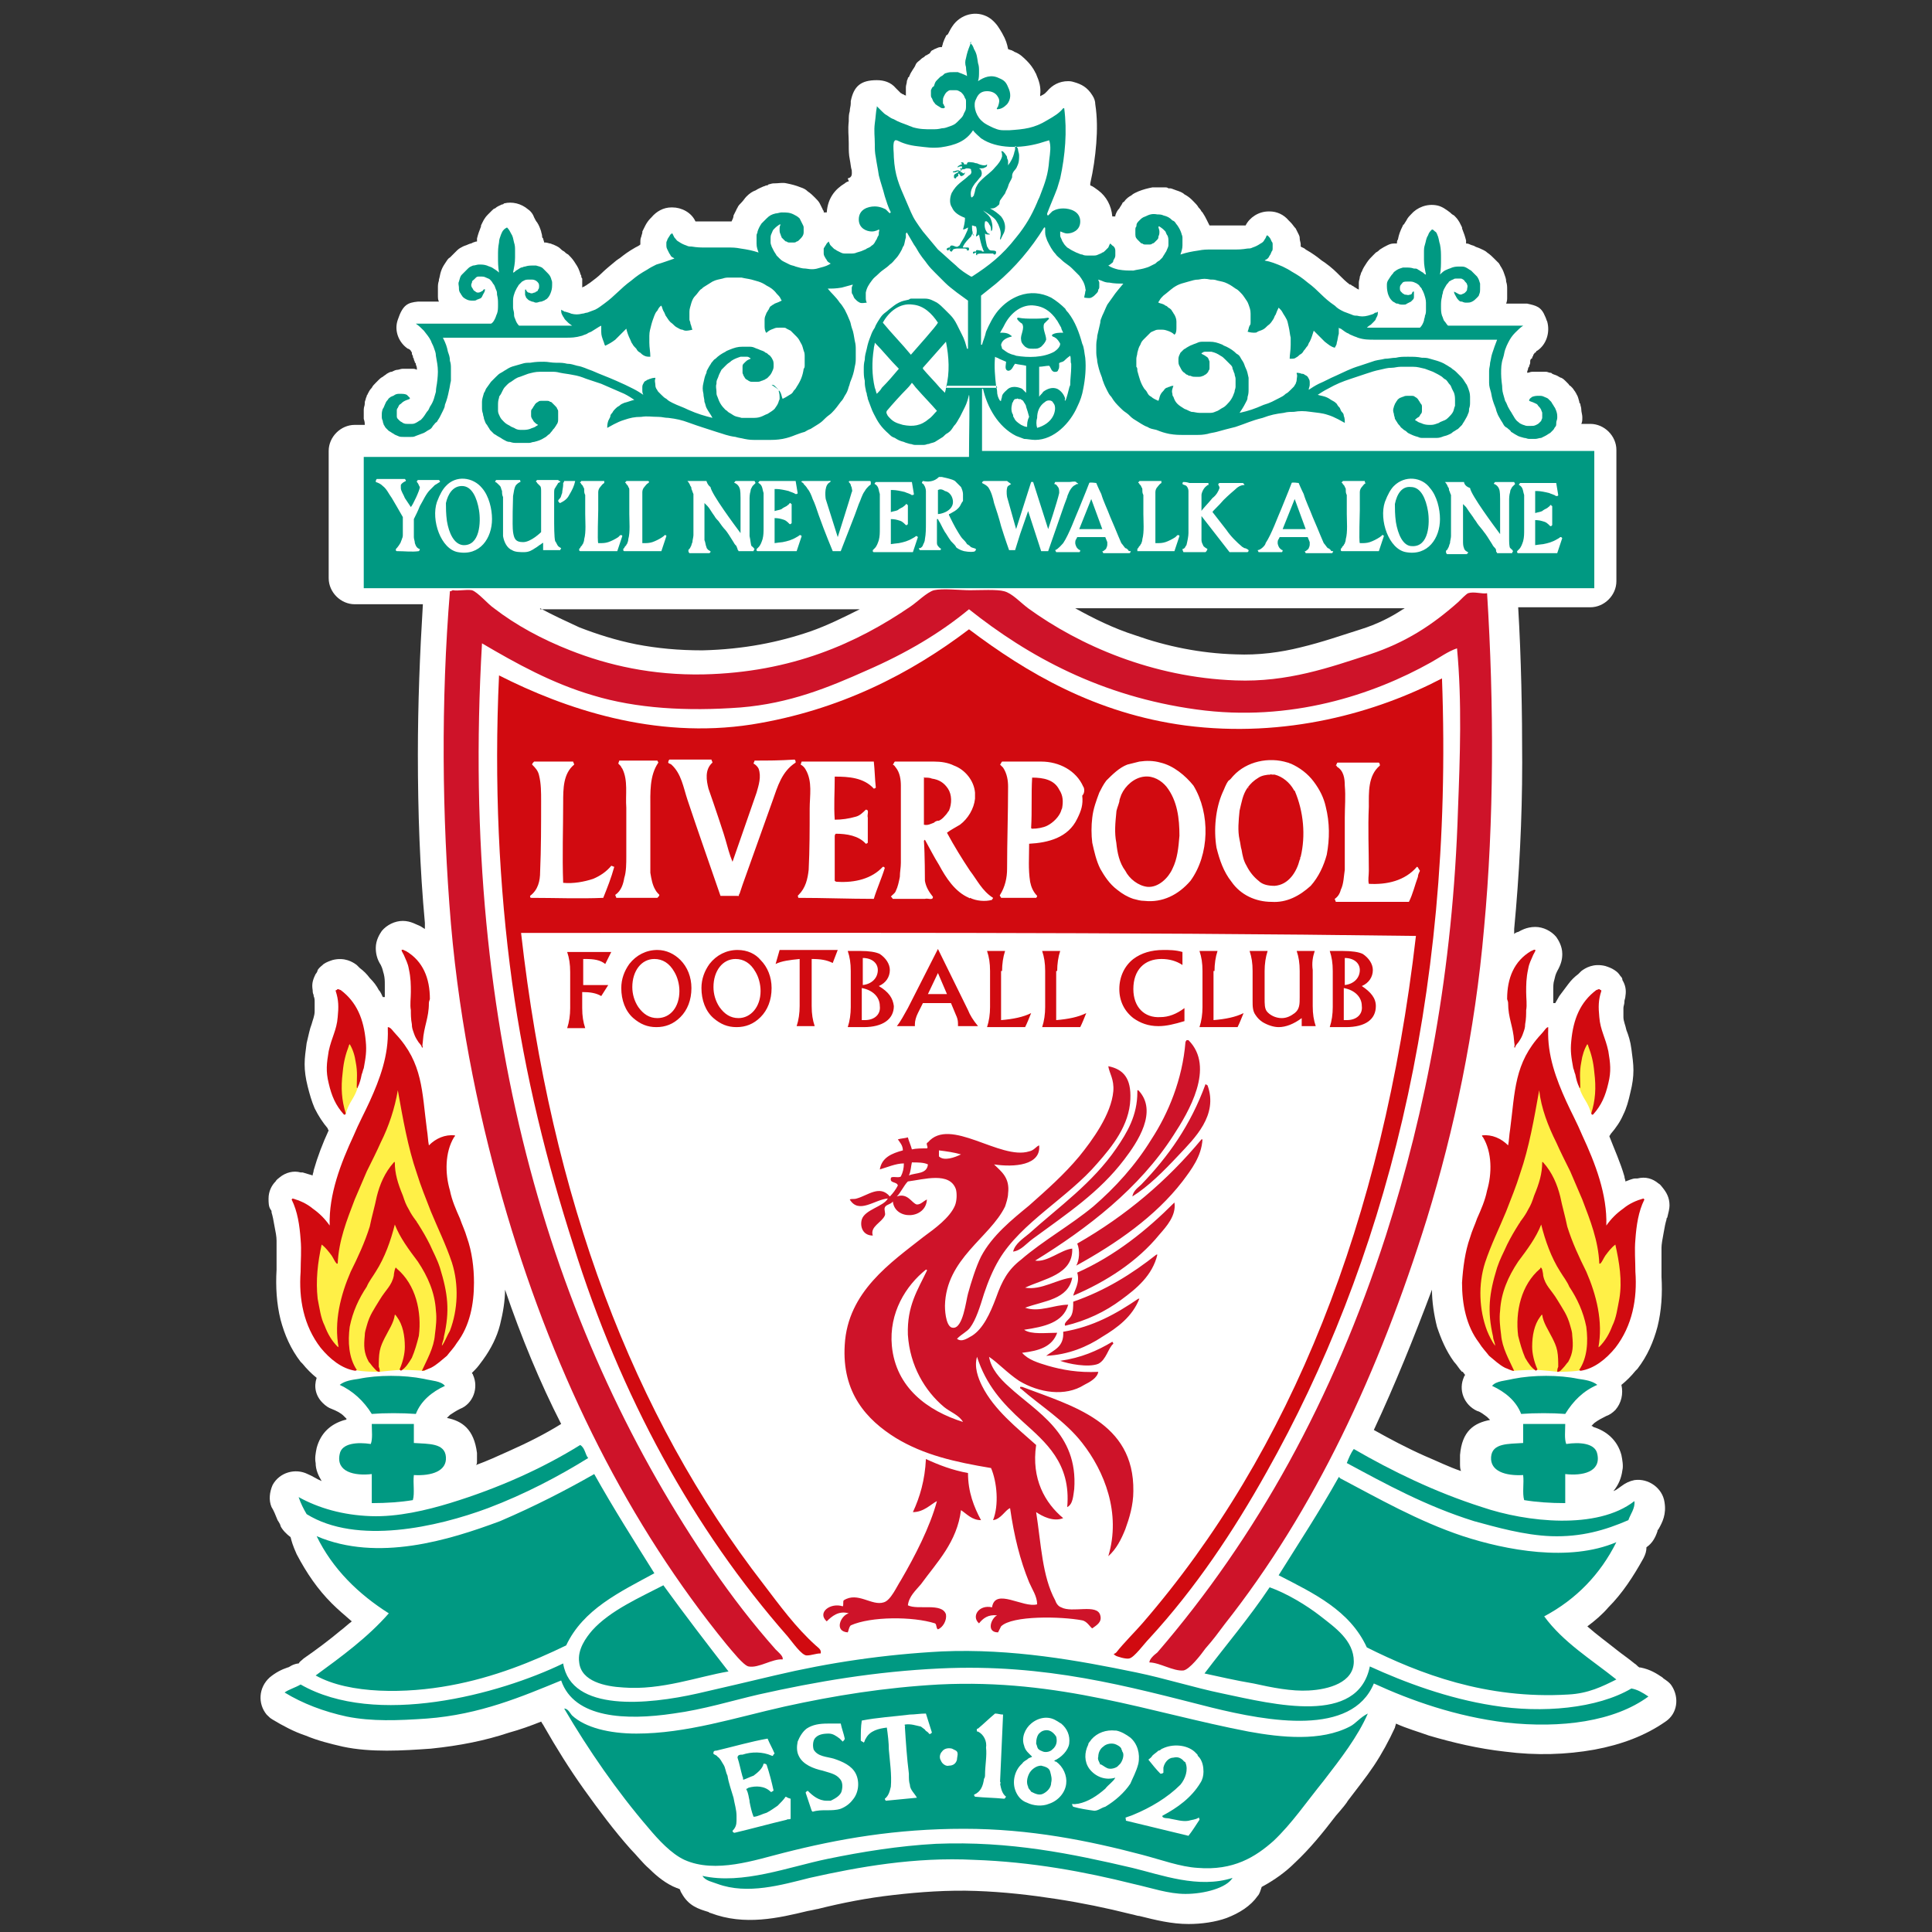
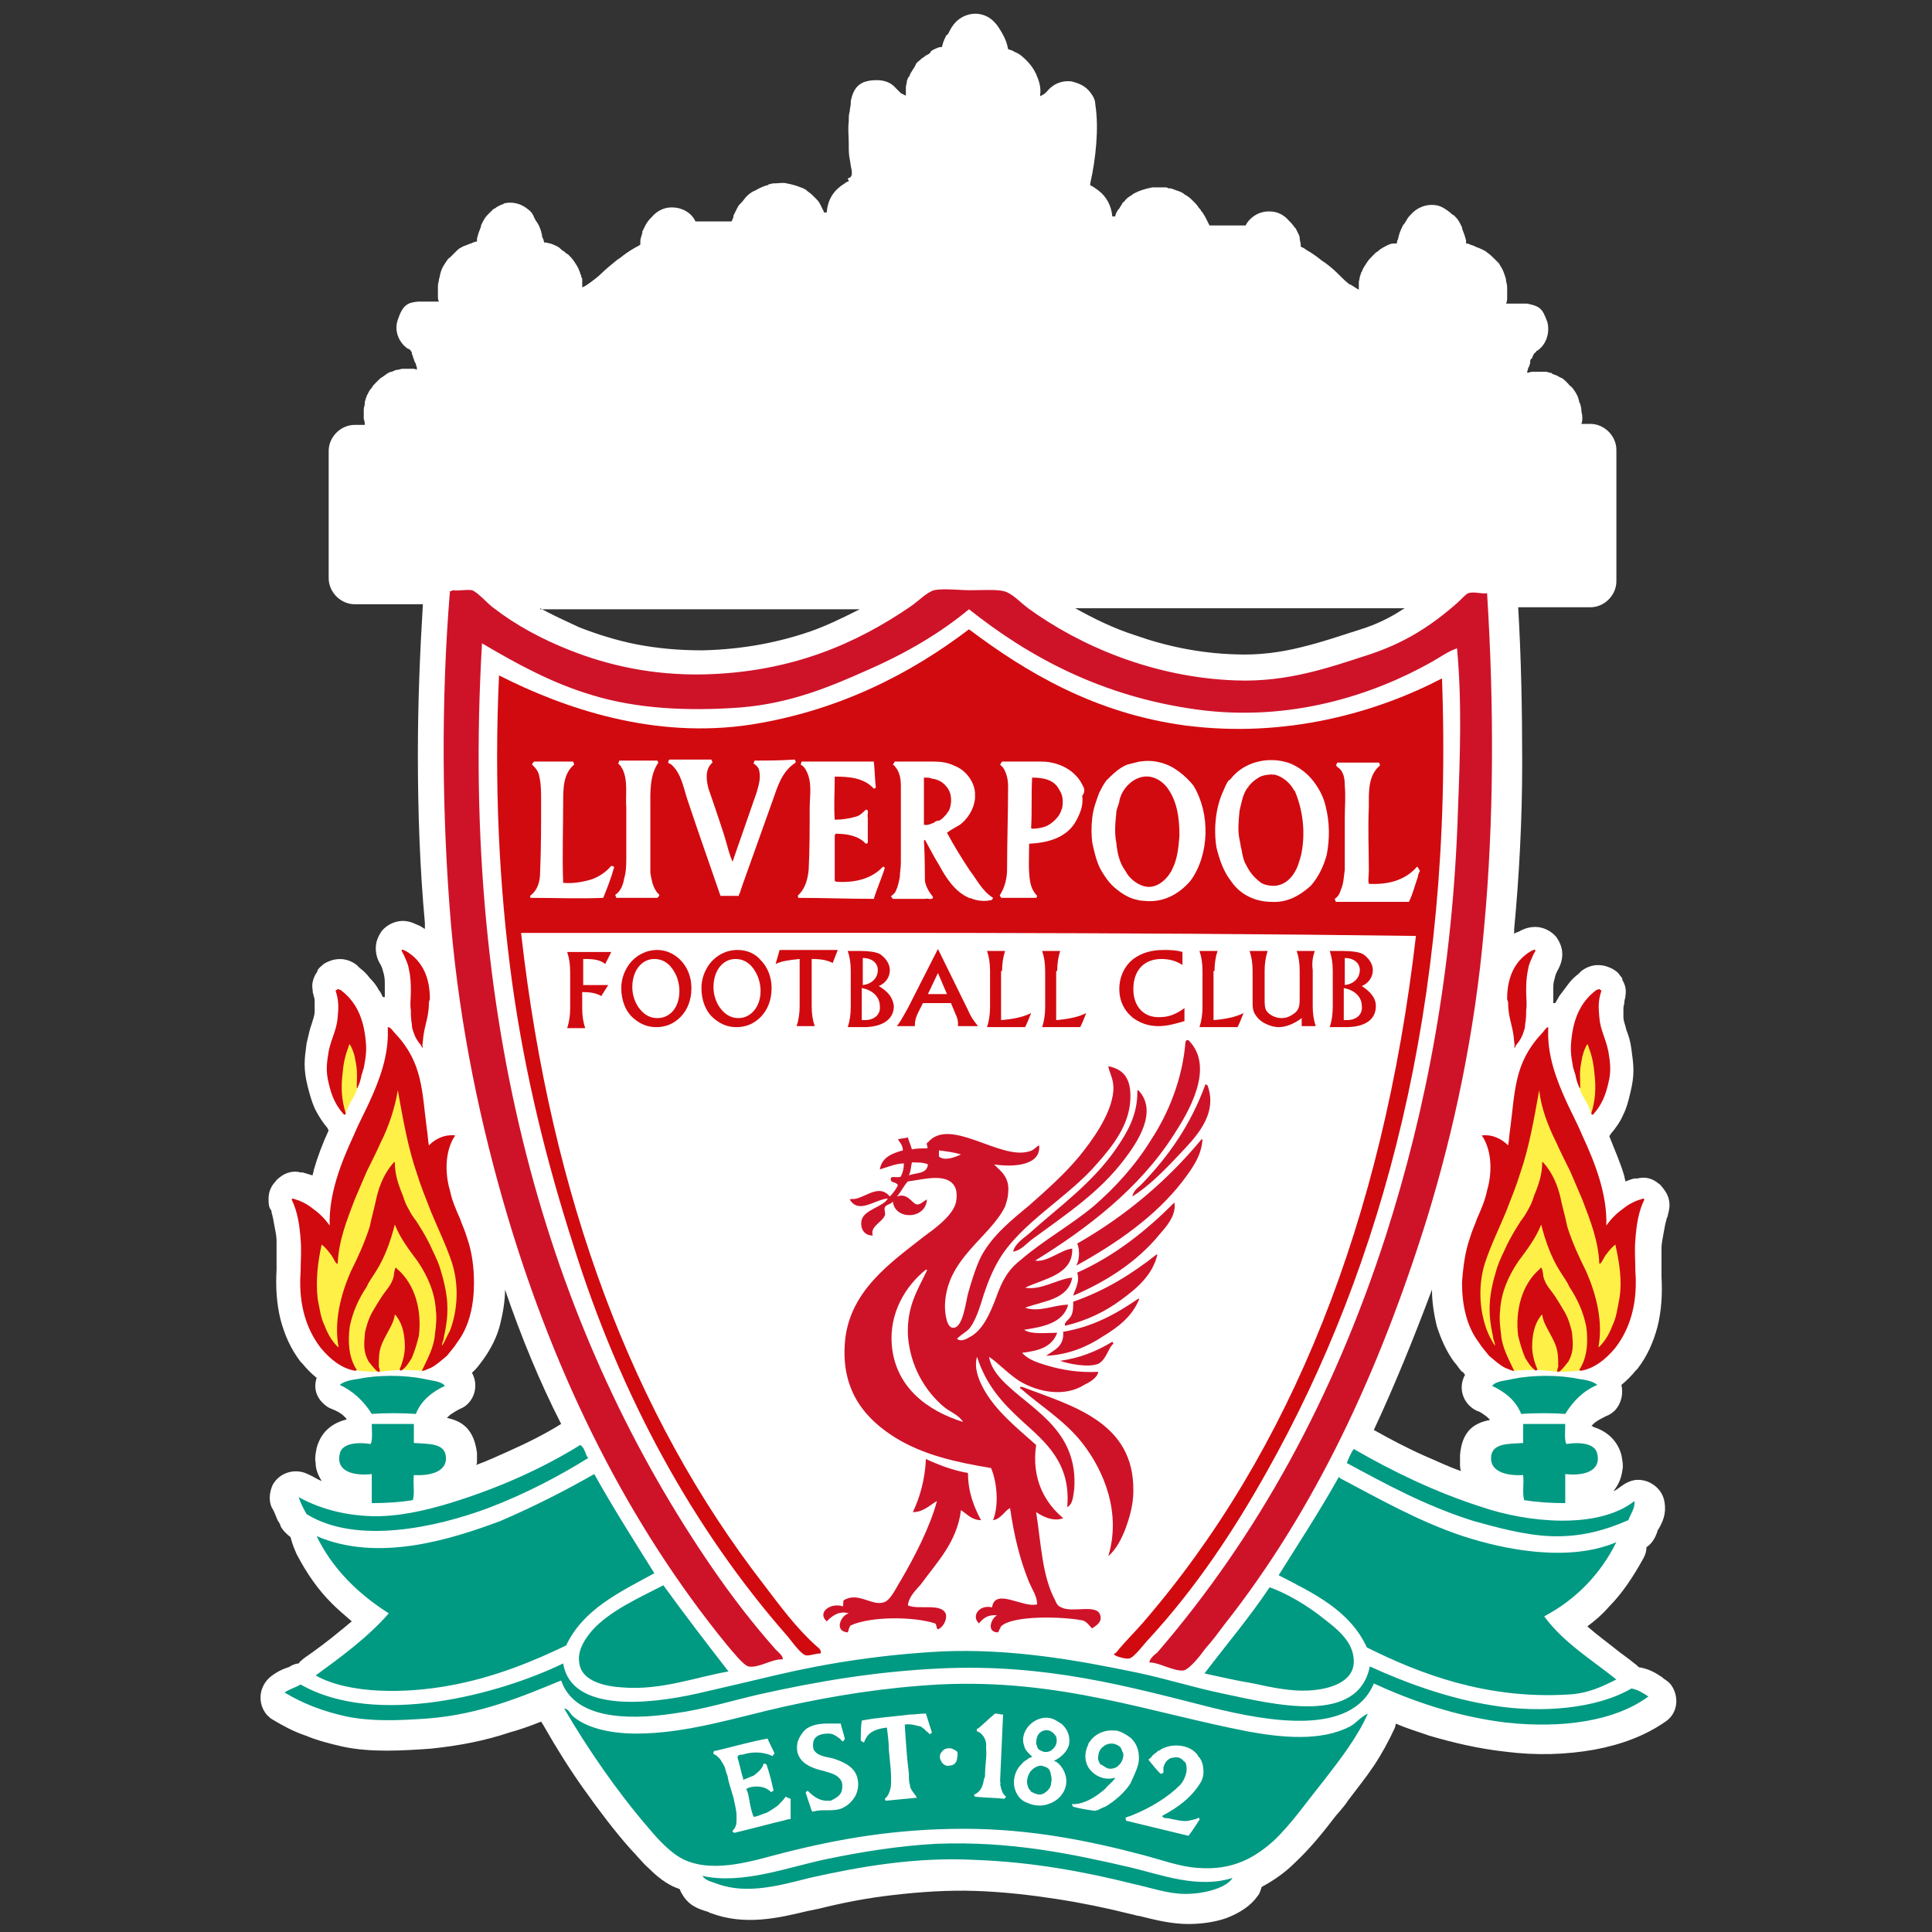
<svg xmlns="http://www.w3.org/2000/svg" version="1.1" id="Layer_1" x="0px" y="0px" viewBox="0 0 192.8 192.8" style="enable-background:new 0 0 192.8 192.8;" xml:space="preserve">
  <rect x="0" y="0" width="192.8" height="192.8" fill="#333333" stroke="none" />
  <style type="text/css">
	.st0{fill-rule:evenodd;clip-rule:evenodd;fill:#FFFFFF;}
	.st1{fill-rule:evenodd;clip-rule:evenodd;fill:#CE1329;}
	.st2{fill-rule:evenodd;clip-rule:evenodd;fill:#D10A10;}
	.st3{fill-rule:evenodd;clip-rule:evenodd;fill:#009982;}
	.st4{fill-rule:evenodd;clip-rule:evenodd;fill:#FFF047;}
</style>
  <g>
    <path class="st0" d="M29,153.4c-0.4-0.3-0.8-0.7-1-1.1c0-0.1-0.1-0.3-0.3-0.6l0,0c-0.2-0.5-0.4-1-0.6-1.3l0,0   c-0.3-0.7-0.2-1.5,0.1-2.2c0.7-1.3,2.3-1.7,3.5-1.1c0.5,0.2,0.9,0.5,1.4,0.7c-0.3-0.5-0.6-1.1-0.6-1.8c-0.1-0.5,0-1,0.1-1.5   c0.4-1.5,1.4-2.4,2.8-2.8c0.1,0,0.1,0,0.2-0.1c-0.1-0.1-0.2-0.2-0.3-0.3c-0.3-0.3-0.7-0.5-1.2-0.7l0,0c-0.3-0.1-0.6-0.3-0.9-0.6   c-0.7-0.7-0.9-1.6-0.6-2.5c-0.5-0.4-1-0.9-1.4-1.4c-0.1-0.1-0.1-0.1-0.2-0.2c-1-1.3-1.6-2.7-2-4.2c-0.4-1.6-0.5-3.3-0.4-5   c0-0.4,0-0.7,0-1.1c0-0.6,0-1.1,0-1.8h0c0-0.4-0.1-0.9-0.2-1.4c-0.1-0.6-0.2-1.1-0.3-1.4l0-0.1c0,0,0-0.1-0.1-0.2   c-0.2-0.3-0.2-0.7-0.2-1.1h0c0-0.7,0.3-1.3,0.7-1.7c0.1-0.2,0.3-0.3,0.4-0.4c0.6-0.5,1.4-0.7,2.1-0.5l0,0l0,0c0.1,0,0.1,0,0.2,0   c0.3,0.1,0.7,0.2,1,0.3c0-0.2,0.1-0.3,0.1-0.5c0.4-1.4,0.9-2.7,1.5-4l0,0c0,0-0.1-0.1-0.1-0.2l0,0c-0.5-0.6-0.9-1.2-1.3-2   c-0.3-0.7-0.5-1.4-0.7-2.2c-0.2-0.8-0.3-1.5-0.3-2.2c0-0.7,0.1-1.3,0.2-2.1c0.2-0.8,0.3-1.4,0.5-1.9c0.1-0.4,0.3-0.8,0.3-1.3   c0-0.4,0-0.7,0-0.9c0-0.2,0-0.4-0.1-0.6l0,0l0,0c0,0,0,0.1,0-0.1c-0.1-0.2-0.1-0.4-0.1-0.5c-0.1-0.6,0-1,0.3-1.6   c0.1-0.1,0.2-0.3,0.2-0.4c0.2-0.3,0.4-0.4,0.6-0.6c0.3-0.2,0.6-0.3,0.9-0.4v0c1.2-0.3,2,0.2,2.4,0.5c0.1,0.1,0.2,0.2,0.3,0.3   c0.4,0.3,0.7,0.6,1,1c0.4,0.4,0.7,0.8,0.9,1.2c0.2,0.2,0.3,0.5,0.4,0.7c0.1,0,0.1,0,0.2,0c0-0.2,0-0.4,0-0.5c0-0.3,0-0.5,0-0.7   c0-0.4,0-0.7-0.1-1.1c-0.1-0.3-0.1-0.5-0.3-0.9l0,0c-0.4-0.6-0.5-1.2-0.5-1.7c0-0.8,0.4-1.4,0.6-1.7l0,0c0.5-0.6,1.3-1,2.1-1   c0.8,0,1.4,0.4,1.7,0.5c0.2,0.1,0.3,0.2,0.5,0.3c0-0.2,0-0.4,0-0.6c-0.5-5.4-0.7-11.1-0.7-16.8c0-5.1,0.2-10.1,0.5-15h-6.8   c-1.4,0-2.6-1.2-2.6-2.6V45h0c0-1.4,1.2-2.6,2.6-2.6h1c0-0.2,0-0.3-0.1-0.6c0-0.4,0-0.6,0-0.9h0h0c0-0.3,0.1-0.4,0.1-0.6l0,0   c0,0,0,0,0-0.1c0-0.2,0.1-0.3,0.1-0.4l0,0c0-0.1,0.1-0.2,0.1-0.3c0-0.1,0.1-0.1,0.1-0.2c0.1-0.2,0.2-0.4,0.4-0.6   c0.1-0.2,0.2-0.3,0.4-0.5l0,0c0.1-0.1,0.2-0.2,0.3-0.3c0.1-0.1,0.2-0.2,0.4-0.3c0.1-0.1,0.3-0.2,0.4-0.3c0.2-0.1,0.3-0.2,0.5-0.2   l0,0c0.2-0.1,0.4-0.2,0.6-0.2c0.1,0,0.3-0.1,0.5-0.1c0,0,0.1,0,0.1,0c0.3,0,0.5,0,0.8,0c0.2,0,0.3,0,0.5,0.1c0,0,0-0.1,0-0.1   c0-0.1,0-0.2-0.1-0.4h0c0-0.1,0-0.2-0.1-0.2c0-0.1,0-0.1-0.1-0.3l0-0.1c-0.1-0.1-0.1-0.2-0.1-0.3l0,0l0,0c-0.1-0.1-0.1-0.2-0.1-0.3   c0-0.1-0.1-0.1-0.1-0.2h0c-0.1-0.1-0.1-0.1-0.1-0.1c0,0-0.1-0.1-0.2-0.1l0,0c-0.9-0.6-1.4-1.8-1-2.9c0.5-1.5,1-1.7,2-1.8   c0,0,0.1,0,0.1,0c0,0,0,0,0,0v0l0,0l0,0c0.2,0,0.3,0,0.5,0c0.5,0,1,0,1.5,0c-0.1-0.2-0.1-0.4-0.1-0.5c0-0.1,0-0.2,0-0.3   c0-0.2,0-0.4,0-0.6c0-0.2,0-0.4,0.1-0.7c0,0,0-0.1,0-0.1c0.1-0.3,0.1-0.5,0.2-0.8c0.1-0.3,0.2-0.5,0.4-0.8l0,0   c0.2-0.3,0.3-0.5,0.5-0.6l0,0l0,0c0.2-0.2,0.4-0.4,0.7-0.7l0,0c0.2-0.2,0.4-0.3,0.6-0.4c0.2-0.1,0.3-0.1,0.5-0.2l0,0   c0.2-0.1,0.4-0.1,0.5-0.2l0,0l0,0c0.1,0,0.2-0.1,0.4-0.1c0-0.1,0-0.1,0-0.2l0-0.1c0.1-0.4,0.2-0.7,0.4-1.2l0,0l0-0.1   c0.2-0.4,0.3-0.7,0.7-1.1l0,0c0.1-0.1,0.3-0.3,0.4-0.4c0.1-0.1,0.2-0.2,0.3-0.2c0.2-0.2,0.5-0.3,0.7-0.4c0.1,0,0.1,0,0.2-0.1v0   c0.8-0.2,1.7,0,2.4,0.6c0.3,0.2,0.5,0.5,0.6,0.8c0.1,0.2,0.2,0.4,0.3,0.5c0.2,0.3,0.3,0.6,0.4,0.9c0,0.1,0.1,0.3,0.1,0.5   c0,0.1,0,0.1,0.1,0.2c0,0.1,0.1,0.3,0.1,0.4l0.1,0v0c0.2,0,0.4,0.1,0.5,0.1c0.1,0,0.2,0.1,0.3,0.1c0.2,0.1,0.5,0.2,0.7,0.4v0   c0.1,0.1,0.2,0.2,0.4,0.3c0.1,0.1,0.2,0.2,0.4,0.3c0.2,0.2,0.4,0.4,0.6,0.7c0.2,0.3,0.4,0.6,0.5,0.9l0,0l0,0   c0.1,0.2,0.1,0.4,0.2,0.5c0,0.1,0,0.2,0.1,0.3c0,0.1,0,0.2,0,0.2c0,0.2,0,0.5,0,0.7l0,0c0,0,0.1-0.1,0.2-0.1l0,0   c0.1-0.1,0.2-0.1,0.3-0.2c0.3-0.2,0,0,0.3-0.2l0,0c0.4-0.3,0.8-0.6,1.1-0.9c0.4-0.4,0.9-0.8,1.5-1.3c0.4-0.3,0.3-0.2,0.3-0.2   c0.5-0.4,0.9-0.7,1.6-1.1v0c0.2-0.1,0.4-0.2,0.5-0.3c0-0.1,0-0.2,0-0.2l0,0c0-0.2,0-0.4,0.1-0.6c0-0.1,0.1-0.3,0.1-0.4   c0,0,0-0.1,0-0.1c0.1-0.2,0.2-0.4,0.3-0.6l0,0c0.1-0.2,0.3-0.5,0.5-0.7l0,0c0,0,0.1-0.1,0.1-0.1c0.5-0.6,1.2-1,2-1h0.1v0   c0.9,0,1.9,0.5,2.3,1.4l0,0c0.2,0,0.3,0,0.5,0c0.2,0,0.4,0,0.6,0c0.3,0,0.6,0,0.8,0c0.4,0,0.8,0,1.3,0l0,0l0,0l0.4,0   c0.1-0.2,0.2-0.4,0.2-0.6c0.1-0.2,0.2-0.4,0.3-0.6c0-0.1,0.1-0.1,0.1-0.2c0.1-0.2,0.2-0.3,0.4-0.5c0.2-0.2,0.3-0.4,0.5-0.6   c0.3-0.3,0.6-0.5,0.9-0.6c0.3-0.2,0.6-0.3,0.8-0.4l0,0l0,0c0.1,0,0.2-0.1,0.3-0.1c0.1,0,0.1,0,0.2-0.1c0.1,0,0.3-0.1,0.5-0.1   c0,0,0.1,0,0.1,0c0.4,0,0.8-0.1,1.2,0c0.5,0.1,0.9,0.2,1.4,0.4l0,0l0,0c0.3,0.1,0.5,0.2,0.7,0.4c0.3,0.2,0.5,0.4,0.7,0.6l0,0   c0.2,0.2,0.4,0.4,0.5,0.6c0.1,0.2,0.2,0.4,0.3,0.6c0,0.1,0.1,0.1,0.1,0.2l0,0.1c0.1,0,0.2,0,0.3,0c0.1-1.4,0.8-2.3,1.8-2.9   c0.1-0.1,0.3-0.2,0.4-0.2c0-0.1-0.1-0.2-0.1-0.3C85.1,17.7,85,17.3,85,17c-0.1-0.3-0.1-0.6-0.2-1.1c-0.1-0.5-0.1-0.9-0.1-1.4l0,0   l0-0.2c0-0.8-0.1-1.3,0-2.2h0c0-0.4,0-0.7,0.1-1c0-0.3,0.1-0.5,0.1-0.8c0-0.1,0-0.1,0-0.2l0,0c0.3-1.5,1-2.1,2.6-2.1v0   c0.7,0,1.4,0.2,1.9,0.8c0,0,0,0,0.4,0.4l0,0c0,0,0.1,0.1,0.1,0.1c0.1,0,0.1,0.1,0.2,0.1c0.1,0,0.1,0.1,0.2,0.1c0,0,0.1,0,0.1,0.1   c0-0.1,0-0.1,0-0.3c0-0.2,0-0.4,0-0.5h0l0-0.1c0-0.2,0.1-0.4,0.1-0.6c0-0.1,0.1-0.2,0.1-0.3c0,0,0-0.1,0.1-0.1   c0.1-0.2,0.1-0.3,0.3-0.6c0.1-0.2,0.3-0.4,0.4-0.7c0.1-0.2,0.3-0.3,0.4-0.4c0.1-0.1,0.2-0.2,0.4-0.3l0,0c0.1-0.1,0.2-0.2,0.3-0.2   c0.1-0.1,0.2-0.1,0.3-0.2l0,0l0,0C92.9,5.1,93,5,93.1,5c0.1-0.1,0.2-0.1,0.4-0.2l0,0c0.2-0.1,0.3-0.1,0.5-0.1   c0-0.1,0.1-0.3,0.1-0.4c0.1-0.3,0.2-0.5,0.3-0.7c0,0,0-0.1,0.1-0.1l0.1-0.1l0,0c0.2-0.4,0.3-0.6,0.6-1l0,0l0,0   c0.9-1.1,2.5-1.4,3.7-0.5c0.6,0.5,0.8,0.9,1.1,1.4l0,0l0,0c0.4,0.7,0.5,1.1,0.6,1.6c0.2,0.1,0.4,0.1,0.5,0.2c0.1,0,0.1,0.1,0.2,0.1   c0.5,0.2,0.8,0.5,1.2,0.9c0.3,0.3,0.6,0.7,0.8,1.1c0,0.1,0.1,0.1,0.1,0.2c0.3,0.7,0.5,1.3,0.4,2.1l0,0.1c0.2-0.1,0.4-0.2,0.5-0.3   c0.1-0.1,0.1-0.1,0.2-0.2c0.5-0.6,1.2-1,2.1-1c0.1,0,0.3,0,0.6,0.1c0.7,0.2,1.3,0.5,1.8,1.3c0.2,0.3,0.3,0.6,0.3,0.9   c0.2,1.3,0.2,2.6,0.1,3.9c-0.1,1.3-0.3,2.7-0.6,4c0,0,0,0.1,0,0.1l0,0.1c0.3,0.1,0.5,0.3,0.8,0.5c0.8,0.6,1.3,1.5,1.4,2.6   c0.1,0,0.2,0,0.3,0l0-0.1c0.1-0.3,0.2-0.5,0.4-0.7c0.1-0.2,0.2-0.3,0.3-0.5c0-0.1,0.1-0.1,0.2-0.2c0.2-0.3,0.5-0.5,0.7-0.6   c0.2-0.2,0.5-0.3,0.7-0.4c0.5-0.2,0.9-0.3,1.4-0.4c0.4,0,0.8,0,1.2,0v0c0.2,0,0.3,0,0.4,0.1c0.1,0,0.1,0,0.2,0   c0.1,0,0.3,0.1,0.6,0.2v0l0,0c0.3,0.1,0.6,0.2,0.8,0.4c0.2,0.1,0.5,0.3,0.7,0.5c0.1,0.1,0.1,0.1,0.2,0.2c0.2,0.2,0.4,0.4,0.5,0.6   c0.1,0.1,0.2,0.2,0.3,0.4c0,0,0.1,0.1,0.1,0.1c0.2,0.3,0.3,0.5,0.4,0.7c0.1,0.2,0.2,0.4,0.3,0.6l0.3,0l0,0c0.5,0,0.9,0,1.3,0   c0.2,0,0.5,0,0.8,0c0.2,0,0.4,0,0.6,0c0.2,0,0.3,0,0.5,0c0,0,0.1,0,0.1,0c0.4-0.8,1.3-1.4,2.3-1.4h0.1v0c0.7,0,1.4,0.3,1.9,0.9   c0.1,0.1,0.1,0.1,0.2,0.2l0,0c0.2,0.2,0.3,0.4,0.5,0.6c0.1,0.2,0.2,0.4,0.3,0.6l0,0c0.1,0.2,0.1,0.3,0.1,0.4c0,0.2,0.1,0.4,0.1,0.6   h0l0,0c0,0.1,0,0.1,0,0.2c0.1,0.1,0.3,0.1,0.5,0.3v0c0.7,0.4,1.1,0.7,1.6,1.1l0.3,0.2c0.7,0.5,1.1,0.9,1.5,1.3   c0.3,0.3,0.6,0.6,1,0.9c0,0,0,0,0.1,0c0.2,0.2,0,0,0.3,0.2c0.1,0.1,0.2,0.1,0.3,0.2l0.2,0.1l0,0c0-0.2,0-0.4,0-0.7   c0-0.2,0.1-0.4,0.1-0.6c0.1-0.2,0.1-0.4,0.2-0.5l0,0l0,0c0.1-0.3,0.3-0.6,0.5-0.9c0.2-0.3,0.4-0.5,0.6-0.7l0,0   c0.1-0.1,0.2-0.2,0.3-0.3c0.2-0.1,0.3-0.2,0.4-0.3l0,0l0,0c0.3-0.2,0.5-0.3,0.7-0.4c0.2-0.1,0.4-0.2,0.7-0.2c0.1,0,0.1,0,0.2,0   c0,0,0,0,0.1,0c0-0.1,0-0.3,0.1-0.4l0,0l0,0l0,0c0.1-0.5,0.2-0.8,0.5-1.4c0,0,0-0.1,0.1-0.1c0.1-0.2,0.2-0.3,0.3-0.5   c0.1-0.2,0.3-0.4,0.4-0.5c0.6-0.7,1.6-1.1,2.6-0.9c0.5,0.1,0.9,0.4,1.3,0.7c0.1,0.1,0.2,0.2,0.4,0.3c0,0,0,0,0.1,0.1   c0.4,0.4,0.5,0.7,0.7,1.1c0,0.1,0,0,0,0.1l0,0l0,0c0.2,0.5,0.3,0.8,0.4,1.2h0l0,0l0,0.1l0,0l0,0c0,0.1,0,0.1,0,0.2   c0.1,0,0.2,0,0.4,0.1l0,0c0.2,0.1,0.4,0.1,0.5,0.2l0,0c0.2,0.1,0.3,0.1,0.5,0.2c0.2,0.1,0.5,0.2,0.7,0.4c0.3,0.2,0.5,0.4,0.7,0.6   l0.1,0.1l0,0c0.1,0.1,0.2,0.2,0.4,0.4c0,0.1,0.1,0.1,0.1,0.2c0.2,0.3,0.3,0.5,0.4,0.8c0.1,0.3,0.2,0.5,0.2,0.8l0,0   c0.1,0.3,0.1,0.5,0.1,0.8c0,0.2,0,0.4,0,0.5c0,0.1,0,0.2,0,0.3c0,0.2,0,0.3-0.1,0.6c0.4,0,0.9,0,1.3,0c0.3,0,0.5,0,0.8,0   c0.9,0.2,1.4,0.3,1.8,1.3c0.5,0,0.5,0,0,0c0.1,0.2,0.1,0.3,0.2,0.5l0,0c0.3,1.1-0.1,2.3-1,2.9c-0.1,0-0.1,0.1-0.1,0.1   c0,0,0,0-0.1,0.1c-0.1,0-0.1,0.1-0.1,0.1c-0.1,0.1-0.1,0.1-0.1,0.2c0,0-0.1,0.1-0.1,0.2c0,0,0,0.1-0.1,0.1   c-0.1,0.1-0.1,0.2-0.1,0.3c0,0,0,0.1,0,0.1c0,0,0,0.1-0.1,0.3c0,0.1,0,0.1-0.1,0.2l0,0l0,0c0,0.2-0.1,0.3-0.1,0.4c0,0,0,0.1,0,0.1   c0.2,0,0.3-0.1,0.5-0.1c0.3,0,0.5,0,0.8,0v0c0.1,0,0.2,0,0.3,0c0.1,0,0.2,0,0.3,0c0.1,0,0.3,0.1,0.4,0.1c0.1,0,0.1,0,0.2,0.1   c0.2,0.1,0.3,0.1,0.5,0.2c0.2,0.1,0.3,0.2,0.4,0.2l0,0c0.2,0.1,0.3,0.2,0.4,0.3c0.1,0.1,0.2,0.2,0.3,0.3l0,0   c0.1,0.1,0.1,0.2,0.2,0.2c0.1,0.1,0.1,0.1,0.2,0.2c0.1,0.1,0.2,0.3,0.3,0.4c0,0.1,0.1,0.1,0.1,0.2c0.2,0.3,0.2,0.5,0.3,0.8   c0,0.1,0,0.1,0.1,0.2c0,0.2,0.1,0.3,0.1,0.6c0,0.2,0.1,0.5,0.1,0.7c0,0,0,0.1,0,0.1c0,0.2,0,0.4-0.1,0.6h0.9c1.4,0,2.6,1.2,2.6,2.6   v13.1c0,1.4-1.2,2.6-2.6,2.6h-7.2c0.3,5.1,0.4,10.3,0.4,15.5c0,5.7-0.3,11.3-0.8,16.6l0,0.5c0.1-0.1,0.3-0.2,0.4-0.2   c0.2-0.1,0.8-0.5,1.7-0.5c0.8,0,1.6,0.4,2.1,1l0,0c0.2,0.3,0.6,0.9,0.6,1.7c0,0.5-0.1,1-0.5,1.7l0,0c-0.2,0.4-0.2,0.5-0.3,0.9   c-0.1,0.3-0.1,0.6-0.1,1.1c0,0.2,0,0.5,0,0.7c0,0.1,0,0.3,0,0.5c0.1,0,0.1,0,0.2,0c0.1-0.2,0.3-0.5,0.4-0.7   c0.3-0.4,0.6-0.8,0.9-1.2c0.3-0.4,0.6-0.7,1-1c0.1-0.1,0.2-0.2,0.3-0.3c0.4-0.3,1.2-0.8,2.4-0.5l0,0c0.3,0.1,0.6,0.2,0.9,0.4   c0.3,0.2,0.4,0.3,0.6,0.6c0.1,0.1,0.2,0.2,0.2,0.4c0.3,0.5,0.4,1,0.3,1.6c0,0.2-0.1,0.4-0.1,0.5c0,0.1,0,0,0,0.1l0,0l0,0   c0,0.2-0.1,0.4-0.1,0.6c0,0.2,0,0.5,0,0.9c0,0.4,0.2,0.8,0.3,1.3c0.2,0.5,0.4,1.1,0.5,1.9c0.1,0.8,0.2,1.4,0.2,2.1   c0,0.7-0.1,1.4-0.3,2.2c-0.2,0.9-0.4,1.6-0.7,2.2c-0.3,0.7-0.7,1.3-1.3,2h0c0,0.1-0.1,0.1-0.1,0.2l0,0c0.5,1.3,1.1,2.6,1.5,4   c0,0.2,0.1,0.3,0.1,0.5c0.3-0.1,0.7-0.3,1-0.3c0.1,0,0.1,0,0.2,0l0,0l0,0c0.8-0.2,1.5,0,2.1,0.5c0.2,0.1,0.3,0.3,0.4,0.4   c0.4,0.5,0.7,1,0.7,1.8h0c0,0.3-0.1,0.7-0.2,1.1c0,0.1-0.1,0.2-0.1,0.2l0,0.1c-0.1,0.3-0.2,0.8-0.3,1.4c-0.1,0.5-0.2,1.1-0.2,1.4h0   c0,0.6,0,1.2,0,1.8c0,0.3,0,0.7,0,1.1c0.1,1.7,0,3.4-0.4,5c-0.4,1.5-1,2.9-2,4.2c-0.1,0.1-0.1,0.1-0.2,0.2c-0.4,0.5-0.9,1-1.4,1.4   c0.2,0.9,0,1.8-0.6,2.5c-0.3,0.3-0.6,0.5-0.9,0.6l0,0c-0.4,0.2-0.8,0.4-1.2,0.7c-0.1,0.1-0.2,0.2-0.3,0.3c0.1,0,0.1,0,0.2,0.1   c1.3,0.4,2.4,1.3,2.8,2.8c0.1,0.5,0.2,1.1,0.1,1.5c-0.1,0.8-0.4,1.5-0.9,2.1c0.3-0.1,0.5-0.3,0.8-0.5c0.4-0.3,0.8-0.5,1.3-0.6   c1.4-0.2,2.8,0.8,3,2.2c0.2,1.2-0.2,2-0.6,2.7c-0.1,0.1-0.1,0.1-0.1,0.2l0,0c-0.2,0.6-0.5,1.2-1.1,1.6c0,0.4-0.1,0.7-0.3,1.1   c-1,1.8-2.1,3.5-3.5,4.9c-0.6,0.7-1.3,1.3-2.1,1.9c0.9,0.8,2,1.6,3,2.4c0.5,0.4,1.1,0.8,1.7,1.3c0.2,0.1,0.3,0.3,0.5,0.4   c0,0,0.1,0,0.1,0c1,0.2,1.6,0.6,2.2,1l0.1,0.1l0,0c0.3,0.2,0.6,0.4,0.8,0.7c0.8,1.2,0.6,2.8-0.6,3.6c-2,1.4-4.4,2.3-7.1,2.8   c-2.8,0.5-5.8,0.6-8.9,0.2c-2.7-0.3-5.2-0.9-7.6-1.6c-1.1-0.4-2.2-0.7-3.3-1.2c0,0.1-0.1,0.3-0.1,0.4c-0.6,1.3-1.3,2.6-2.1,3.8   c-0.8,1.2-1.7,2.3-2.6,3.5l0,0l0,0c-0.1,0.2-0.5,0.7-1.2,1.5c-1.3,1.7-2.6,3.3-4.1,4.7c-0.9,0.9-2,1.7-3.3,2.4   c-0.1,0.3-0.2,0.7-0.4,0.9c-0.7,1-1.8,1.7-3.1,2.2c-1.1,0.4-2.5,0.6-3.8,0.6c-1.7,0-3.3-0.4-4.9-0.8c-0.2,0-0.4-0.1-0.9-0.2   c-2.4-0.6-4.8-1.1-7.4-1.5c-2.6-0.4-5.2-0.7-8-0.8c-2.8-0.1-5.6,0.1-8.2,0.4c-2.7,0.3-5.2,0.8-7.6,1.4c-0.1,0-0.4,0.1-1,0.2   c-2.9,0.7-6.3,1.5-9.7,0.2c0,0-0.1,0-0.2-0.1c-1-0.3-2-0.6-2.7-1.9c-0.1-0.1-0.1-0.3-0.2-0.4c-0.1,0-0.2-0.1-0.3-0.1l0,0   c-1-0.4-1.9-1.1-2.7-1.9c-0.7-0.6-1.3-1.4-1.9-2c-1.6-1.8-3.1-3.8-4.6-5.9c-1.5-2.1-2.8-4.2-4-6.3c-0.1-0.2-0.2-0.3-0.3-0.5   c-1,0.4-2.1,0.8-3.2,1.1c-2.4,0.8-4.9,1.3-7.8,1.6c-1.4,0.1-2.9,0.2-4.4,0.2c-1.5,0-3-0.1-4.4-0.4c-1.3-0.3-2.5-0.6-3.7-1.1   c-1.2-0.4-2.3-1-3.3-1.6l0,0c-0.2-0.1-0.4-0.3-0.6-0.5c-0.9-1.1-0.8-2.7,0.3-3.7c0.6-0.5,1.2-0.8,1.8-1l0,0c0.1,0,0.2-0.1,0.4-0.2   l0,0c0.2-0.1,0.5-0.2,0.7-0.2c0.1-0.2,0.3-0.3,0.5-0.5c1.3-0.9,2.5-1.8,3.7-2.8c0.4-0.3,0.7-0.6,1.1-0.9c-0.7-0.6-1.4-1.2-2-1.8   c-1.4-1.4-2.5-3-3.5-4.9C29.2,154.2,29.1,153.8,29,153.4L29,153.4z M50.4,128.7c0,1.1-0.2,2.3-0.5,3.5c-0.3,1.2-0.9,2.4-1.7,3.5   l0,0c-0.3,0.4-0.5,0.7-0.8,1c0,0,0.1-0.1-0.3,0.3l0,0c0,0.1,0.1,0.1,0.1,0.2c0.6,1.3,0,2.9-1.3,3.4c-0.4,0.2-0.7,0.4-1,0.6   c-0.1,0.1-0.2,0.2-0.3,0.3c1.5,0.3,2.7,1.1,3,3.5c0,0.3,0,0.5,0,0.8c0,0.2,0,0.3-0.1,0.4c1.1-0.4,2.2-0.9,3.3-1.4   c1.8-0.8,3.6-1.7,5.2-2.7C53.9,138,52,133.4,50.4,128.7L50.4,128.7z M137.1,142.7c1.6,0.9,3.3,1.8,5.1,2.6c1.2,0.5,2.4,1.1,3.6,1.5   c-0.1-0.2-0.1-0.5-0.1-0.8c0-0.3,0-0.5,0-0.8c0.2-2.4,1.4-3.2,3-3.5c-0.1-0.1-0.2-0.2-0.3-0.3c-0.3-0.2-0.6-0.5-1-0.6   c-1.3-0.6-1.9-2.1-1.3-3.4c0-0.1,0.1-0.1,0.1-0.2l0,0c-0.3-0.4-0.2-0.3-0.3-0.3c-0.3-0.3-0.5-0.7-0.8-1l0,0   c-0.8-1.1-1.3-2.3-1.7-3.5c-0.3-1.2-0.5-2.5-0.5-3.7C141.1,133.5,139.2,138.2,137.1,142.7L137.1,142.7z M53.9,60.7L53.9,60.7   c1.3,0.7,2.6,1.3,3.9,1.9c1.8,0.7,3.7,1.3,5.7,1.7c2.1,0.4,4.2,0.6,6.6,0.6c4.1-0.1,7.6-0.8,10.8-1.9c1.7-0.6,3.3-1.4,4.9-2.2H53.9   L53.9,60.7z M107.3,60.7c1.8,1,3.8,2,6,2.7c3.1,1.1,6.5,1.8,10,1.9c2.3,0.1,4.5-0.2,6.5-0.7c2.1-0.5,4.1-1.2,6-1.8   c1.6-0.5,3-1.2,4.2-2c0.1,0,0.1-0.1,0.2-0.1H107.3L107.3,60.7z" />
    <g>
      <path class="st0" d="M46.3,61.5l-0.9,13.8c0,0,0.9,25.2,3.5,35.5c2.6,10.3,11.1,32.7,12.4,35.5c1.2,2.8,14.7,21.6,14.7,21.6    s10.4-2.5,20.1-2.5c11.1,0,20.9,2.7,20.9,2.7l10.7-14.3c0,0,12-18.7,15.9-38.5c3.9-19.8,3.9-51.6,3.9-51.6S130.3,70,124.5,70    c-5.8,0-27.5-9.9-27.5-9.9s-13,9.3-27.7,9.3C54.6,69.4,46.3,61.5,46.3,61.5L46.3,61.5L46.3,61.5z" />
      <path class="st1" d="M45.2,58.9c0.5,0.1,1.3-0.1,1.9,0c0.6,0.2,1.6,1.4,2.2,1.8c2.2,1.7,4.8,3.1,7.6,4.2c3.8,1.5,8.2,2.5,13.3,2.4    c8.8-0.2,15.3-3.1,20.7-6.8c0.6-0.4,1.6-1.4,2.3-1.6c0.9-0.2,2.6,0,3.6,0c1,0,2.7-0.1,3.4,0.1c0.8,0.2,1.6,1.1,2.4,1.7    c5.1,3.7,12.4,6.9,20.7,7.2c5.2,0.2,9.4-1.3,13.4-2.6c3.6-1.2,6.2-2.9,8.8-5.2c0.3-0.3,0.8-0.8,1-0.9c0.6-0.2,1.4,0.1,1.9,0    c0.7,11.1,0.7,22.7-0.3,33.4c-0.9,10.4-3,20.2-5.7,29c-4.8,15.4-11.2,29.1-20.2,40.5c-0.6,0.8-1.1,1.5-1.9,2.4    c-0.5,0.7-1.6,2.1-2.2,2.2c-1,0.1-2.4-0.8-3.4-0.8c0-0.3,0.4-0.7,0.8-1c9.9-11.5,17.5-25.2,22.8-41.6c4-12.5,6.7-26.4,7.2-42.6    c0.2-5.2,0.4-10.7-0.1-16c-0.9,0.3-1.7,0.9-2.6,1.4c-5.7,3.2-14,6-23.4,4.7c-9.5-1.3-16.8-5.3-22.7-10c-2.9,2.4-6.3,4.4-10.2,6.1    c-3.8,1.7-7.7,3.3-12.6,3.7c-5.4,0.4-10.4,0.1-14.7-1.2c-4.1-1.2-7.7-3.2-11.1-5.2c-2.3,39.4,7.4,69.6,23,92.3    c2,2.9,4,5.5,6.3,8.1c0.3,0.3,0.8,0.7,0.7,1c-1-0.1-2.4,0.9-3.4,0.7c-0.5-0.1-1.6-1.5-2.2-2.2c-9.7-11.9-17-26.4-21.9-42.9    c-2.6-8.8-4.7-18.6-5.6-29c-0.9-10.7-1-22.3-0.1-33.2C45.1,59,45.1,58.9,45.2,58.9L45.2,58.9z" />
      <path class="st2" d="M96.7,62.8c5.7,4.3,12.6,8.4,21.6,9.6c10,1.3,19.1-1.3,25.6-4.7c1.2,32.4-5.9,58.6-17.5,79.2    c-3.3,5.9-7.1,11.6-11.7,16.6c-0.5,0.5-1.5,1.9-2,2c-0.3,0.1-1.3-0.2-1.4-0.3c-0.3-0.2-0.1-0.1,0.1-0.3c0.7-0.9,2-2.2,2.6-2.9    c14.8-17.1,24-40.1,27.3-68.6C111.5,93,81.8,93.1,52,93.1c3,26.6,11.2,48.2,24.2,65c1.6,2.1,3.2,4.3,5.2,6.1    c0.2,0.2,0.6,0.4,0.5,0.8c-0.5,0-0.9,0.2-1.4,0.2c-0.5,0-1.4-1.3-1.9-1.9c-9.4-10.7-16.7-24-21.4-39.1c-2.6-8.1-4.8-16.8-6.1-26.2    c-1.3-9.5-1.8-19.9-1.3-30.6c6.5,3.3,15.5,6.4,25.2,4.9C83.8,70.9,90.9,67.2,96.7,62.8L96.7,62.8z" />
      <path class="st3" d="M48.7,150.5c3.7-1.4,7.1-3.2,10-5c-0.3-0.3-0.3-1-0.8-1.3c-3.7,2.3-8.1,4.3-13,5.8c-2.3,0.7-5.2,1.4-7.9,1.3    c-2.8-0.1-5.2-0.8-7.2-1.9c0.2,0.6,0.5,1.2,0.8,1.7C35.6,154.2,43.6,152.4,48.7,150.5L48.7,150.5z M113,186.4    c-6-1.4-12.2-2.7-19.6-2.4c-3.7,0.2-7.4,0.8-10.8,1.5c-3.9,0.8-8.5,2.6-12.5,1.7c0.3,0.5,1,0.6,1.5,0.8c3,1.1,6.4,0.1,9.2-0.6    c4.9-1.1,10.5-2.1,16.4-1.8c5.8,0.2,11.1,1.2,15.9,2.4c1.8,0.4,3.5,1,5.2,1c1.9,0,4.1-0.6,4.7-1.6    C119.6,188.5,115.9,187.1,113,186.4L113,186.4z M124.6,172.8c-9.9-1.9-18.8-5.3-30.9-4.7c-5.4,0.3-10.4,1.1-15.4,2.2    c-4.9,1.1-9.8,2.7-14.8,2.7c-2.7,0-5.1-0.6-6.4-1.8c-0.2-0.2-0.4-0.7-0.8-0.7c2.4,4.1,5.3,8.3,8.4,11.9c1,1.2,2.3,2.6,3.6,3.2    c3.1,1.4,7.1,0,9.9-0.7c5.5-1.4,11.2-2.4,18-2.4c6.6,0,12.5,1.2,17.8,2.6c1.9,0.5,3.8,1.2,5.5,1.3c3.6,0.3,5.8-1.1,7.6-2.7    c1.8-1.7,3.3-3.9,5-6c1.7-2.2,3.4-4.4,4.4-6.7c-0.8,0.4-1.2,1-1.8,1.3C131.8,173.8,127.9,173.4,124.6,172.8L124.6,172.8z     M162.8,168.5c-3.4,2-8.9,2.5-13.8,1.7c-4.5-0.7-8.8-2.3-12.3-3.9c-1.2,5.9-9.5,3.8-14.7,2.7c-2.9-0.6-5.7-1.5-8.6-2.1    c-5.8-1.2-12.4-2.4-19.4-2.1c-5.7,0.3-11.2,1.1-16.7,2.4c-2.5,0.6-5.1,1.2-7.7,1.8c-4.9,1.1-12.6,1.9-13.4-3    c-6.4,3.1-18.7,6.4-26.2,2.1c-0.5,0.3-1.2,0.5-1.6,0.8c1.8,1.1,3.9,1.9,6.2,2.4c2.5,0.5,5.1,0.4,8,0.2c5.3-0.4,9.5-2.2,13.4-3.8    c1.3,3.8,6.5,4,11.2,3.3c3-0.4,5.9-1.3,8.5-1.9c5.8-1.3,11.7-2.3,18.1-2.6c10.6-0.5,18.8,1.8,27.1,3.9c5.7,1.4,14,2.9,16.2-2.4    c3.7,1.7,8.2,3.3,13.2,3.9c5.5,0.6,10.8-0.1,14.2-2.6C163.9,168.9,163.4,168.6,162.8,168.5L162.8,168.5z M130.6,168.7    c2-0.1,4.5-0.8,4.5-2.9c0-2.1-1.9-3.4-3.3-4.5c-1.4-1.1-3.4-2.3-5.1-2.9c-2,3-4.3,5.7-6.5,8.6c1.4,0.3,3.1,0.7,4.9,1    C126.9,168.4,128.9,168.8,130.6,168.7L130.6,168.7z M59.1,162.7c-0.6,0.7-1.5,1.9-1.3,3.2c0.2,1.9,2.6,2.4,4.4,2.5    c3.8,0.3,7.5-1.1,10.5-1.6c-2.1-2.7-4.4-5.7-6.5-8.6C63.9,159.4,60.9,160.7,59.1,162.7L59.1,162.7z M136.4,164.4    c5.2,2.6,11.9,5.2,20.1,4.7c2-0.1,3.4-0.8,4.8-1.5c-2.5-2-5.3-3.7-7.2-6.3c3.2-1.7,5.6-4.2,7.2-7.4c-4.7,2-11,0.8-15.3-0.6    c-4.5-1.5-8.5-3.8-12.3-5.8c0,0,0-0.1-0.1-0.1c-1.9,3.4-4,6.6-6,9.8C131.1,159,134.7,160.7,136.4,164.4L136.4,164.4z M31.6,153.3    c1.6,3.3,4.2,5.8,7.2,7.7c-2.1,2.4-4.7,4.3-7.3,6.2c3.4,1.9,9.1,1.8,13.4,1c4.4-0.8,8.3-2.4,11.6-4c1.7-3.6,5.3-5.3,8.8-7.2    c-2-3.2-4.1-6.5-6-9.9c-2.8,1.6-5.9,3.2-9.4,4.7C44.8,153.7,37.7,155.9,31.6,153.3L31.6,153.3z M154.8,153.3    c3,0.1,5.4-0.6,7.7-1.6c0.2-0.6,0.7-1.2,0.6-1.9c-3.7,2.9-10.8,2.1-15.2,0.6c-4.7-1.5-9-3.6-12.8-5.8c-0.3,0.4-0.5,0.9-0.7,1.4    c3.9,2.1,7.9,4.3,12.7,5.8C149.3,152.4,152.1,153.2,154.8,153.3L154.8,153.3z" />
      <path class="st2" d="M58.4,95.7c0.9,0,1.5,0.1,2,0.5l0.6-1.2h-4.4c0.2,0.6,0.3,1.2,0.3,2v3.6c0,0.7-0.1,1.4-0.3,2h1.8    c-0.2-0.6-0.3-1.2-0.3-2V99c0.8,0,1.4,0.1,1.9,0.4l0.7-1.1h-2.5v-2.6C58.2,95.7,58.3,95.7,58.4,95.7L58.4,95.7z M134.4,101.8    c-0.1,0-0.2,0-0.3,0v-3.2c1.1,0.2,1.8,0.9,1.8,1.8C136,101.2,135.4,101.8,134.4,101.8L134.4,101.8z M134.2,95.6    c0.9,0,1.5,0.5,1.5,1.2c0,0.8-0.6,1.4-1.5,1.5V95.6L134.2,95.6z M135.9,98.4c0.7-0.3,1.1-0.9,1.1-1.6c0-0.6-0.4-1.2-1-1.6    c-0.4-0.2-1.1-0.3-2-0.3h-1.3c0.2,0.6,0.3,1.2,0.3,2v3.6c0,0.7-0.1,1.4-0.3,2h1.6c2,0,3-0.8,3-2.1C137.3,99.6,136.8,99,135.9,98.4    L135.9,98.4z M131.2,94.9h-1.8c0.2,0.6,0.3,1.2,0.3,2v2.6c0,0.7,0,1.2-0.5,1.6c-0.4,0.3-0.8,0.5-1.3,0.5c-0.6,0-1.2-0.3-1.5-0.7    c-0.2-0.3-0.2-0.7-0.2-1.3v-2.7c0-0.7,0.1-1.4,0.3-2h-1.8c0.2,0.6,0.3,1.2,0.3,2v2.8c0,0.1,0,0.2,0,0.2c0,0.5,0,1,0.3,1.4    c0.2,0.3,0.4,0.5,0.7,0.7c0.5,0.3,1.1,0.5,1.6,0.5c0.7,0,1.5-0.3,2.3-0.9v0.8h1.4c-0.2-0.6-0.3-1.2-0.3-2v-3.6    C130.9,96.1,131,95.5,131.2,94.9L131.2,94.9z M121.2,96.9c0-0.7,0.1-1.4,0.3-2h-1.8c0.2,0.6,0.3,1.2,0.3,2v3.6    c0,0.7-0.1,1.4-0.3,2h3.8c0.2-0.4,0.4-0.9,0.6-1.4c-0.8,0.4-1.8,0.6-3,0.7V96.9L121.2,96.9z M113.1,98.7c0-1.9,1.1-3,2.8-3    c0.8,0,1.5,0.2,2.1,0.6l0-1.3c-0.7-0.2-1.3-0.2-1.9-0.2c-1.2,0-2.2,0.3-3,0.9c-0.9,0.7-1.4,1.8-1.4,3c0,1.2,0.5,2.2,1.4,2.9    c0.7,0.5,1.5,0.8,2.5,0.8c0.8,0,1.6-0.2,2.6-0.5l0-1.3c-0.8,0.6-1.6,0.9-2.4,0.9C114.2,101.6,113.1,100.5,113.1,98.7L113.1,98.7z     M105.5,96.9c0-0.7,0.1-1.4,0.3-2H104c0.2,0.6,0.3,1.2,0.3,2v3.6c0,0.7-0.1,1.4-0.3,2h3.8c0.2-0.4,0.4-0.9,0.6-1.4    c-0.8,0.4-1.8,0.6-3,0.7V96.9L105.5,96.9z M100,96.9c0-0.7,0.1-1.4,0.3-2h-1.8c0.2,0.6,0.3,1.2,0.3,2v3.6c0,0.7-0.1,1.4-0.3,2h3.8    c0.2-0.4,0.4-0.9,0.6-1.4c-0.8,0.4-1.8,0.6-3,0.7V96.9L100,96.9z M92.6,99.2l1-2.1l0.9,2.1H92.6L92.6,99.2z M93.6,94.7l-3,5.9    c-0.4,0.7-0.7,1.3-1.1,1.8h1.8c0-0.1,0-0.1,0-0.2c0-0.3,0.1-0.7,0.3-1.1l0.5-1h2.8l0.5,1.2c0.1,0.2,0.2,0.5,0.2,0.8    c0,0.1,0,0.2,0,0.3h2c-0.5-0.6-0.8-1.1-1-1.6L93.6,94.7L93.6,94.7z M86.3,101.8c-0.1,0-0.2,0-0.3,0v-3.2c1.1,0.2,1.8,0.9,1.8,1.8    C87.9,101.2,87.3,101.8,86.3,101.8L86.3,101.8z M86.1,95.6c0.9,0,1.5,0.5,1.5,1.2c0,0.8-0.6,1.4-1.5,1.5V95.6L86.1,95.6z     M87.7,98.4c0.7-0.3,1.1-0.9,1.1-1.6c0-0.6-0.4-1.2-1-1.6c-0.4-0.2-1.1-0.3-1.9-0.3h-1.3c0.2,0.6,0.3,1.2,0.3,2v3.6    c0,0.7-0.1,1.4-0.3,2h1.6c1.9,0,3-0.8,3-2.1C89.1,99.6,88.7,99,87.7,98.4L87.7,98.4z M77.4,96.2c0.6-0.3,1.4-0.4,2.4-0.5v4.7    c0,0.7-0.1,1.4-0.3,2h1.8c-0.2-0.6-0.3-1.2-0.3-2v-4.7c0.9,0,1.5,0.1,2.1,0.4l0.5-1.3h-5.8L77.4,96.2L77.4,96.2z M73.7,101.6    c-0.8,0-1.4-0.4-1.9-1.1c-0.4-0.6-0.6-1.3-0.6-2c0-1.6,0.9-2.8,2.2-2.8c0.8,0,1.5,0.4,2,1.3c0.3,0.5,0.5,1.2,0.5,1.9    C75.9,100.5,74.9,101.6,73.7,101.6L73.7,101.6z M73.6,94.8c-1.1,0-2.1,0.5-2.8,1.4c-0.5,0.7-0.8,1.5-0.8,2.4c0,1.2,0.4,2.3,1.2,3    c0.7,0.6,1.4,0.9,2.3,0.9c0.9,0,1.7-0.3,2.4-1c0.7-0.7,1.1-1.7,1.1-2.9c0-1.1-0.4-2.1-1.1-2.8C75.4,95.2,74.6,94.8,73.6,94.8    L73.6,94.8z M65.6,101.6c-0.8,0-1.4-0.4-1.9-1.1c-0.4-0.6-0.6-1.3-0.6-2c0-1.6,0.9-2.8,2.2-2.8c0.8,0,1.5,0.4,2,1.3    c0.3,0.5,0.5,1.2,0.5,1.9C67.8,100.5,66.9,101.6,65.6,101.6L65.6,101.6z M65.6,94.8c-1.1,0-2.1,0.5-2.8,1.4    c-0.5,0.7-0.8,1.5-0.8,2.4c0,1.2,0.4,2.3,1.2,3c0.7,0.6,1.4,0.9,2.3,0.9c0.9,0,1.7-0.3,2.4-1c0.7-0.7,1.1-1.7,1.1-2.9    c0-1.1-0.4-2.1-1.1-2.8C67.3,95.2,66.5,94.8,65.6,94.8L65.6,94.8z" />
      <g>
        <path class="st4" d="M35.7,108.5c0,0-0.1,0.5-0.6,1.3c-0.5,0.8-0.6,1.4-0.6,1.4l-0.5-1.3l-0.3-3l1-3.6l1,1V108.5L35.7,108.5z" />
        <path class="st4" d="M37.8,136.9c0,0-1.8,0-2.4-0.2c-0.6-0.2-1-4.1-1-4.1l1.7-6.2l3-6.5l2,3.5l2.4,3.4l0.9,3.8l-0.8,3.5l-1.2,2.7     c0,0-1.6-0.1-2.2-0.1C39.6,136.7,37.8,136.9,37.8,136.9L37.8,136.9L37.8,136.9z" />
        <path class="st2" d="M42.8,100.1c0,1.5-0.5,2.3-0.6,3.8c0,0.2-0.1,0.4,0,0.6c0,0-0.1,0.1-0.1,0c-0.1-0.3-0.3-0.4-0.4-0.6     c-0.2-0.3-0.3-0.5-0.4-0.8c-0.1-0.3-0.2-0.5-0.2-0.9c-0.1-0.5-0.1-1-0.1-1.4c0,0,0,0,0,0c-0.1-0.5,0-1.2,0-1.8     c0-0.7,0-1.4-0.2-2.3c-0.1-0.6-0.3-0.9-0.5-1.4c-0.1-0.2-0.3-0.5-0.2-0.5c0.1-0.1,0.3,0.1,0.4,0.1c1.7,1,2.4,2.7,2.4,4.8     C42.8,100,42.8,100,42.8,100.1L42.8,100.1L42.8,100.1z" />
        <path class="st2" d="M34,98.8c1.6,1.2,2.3,2.9,2.5,5.1c0.1,1,0,1.6-0.2,2.7c-0.1,0.2-0.1,0.4-0.2,0.6c-0.1,0.5-0.2,0.9-0.4,1.3     c0,0.1-0.1,0.1-0.1,0c0-0.8,0.1-1.5-0.1-2.5c-0.1-0.7-0.3-1.3-0.6-1.8c0,0-0.1,0.1-0.1,0.2c-0.3,0.8-0.5,1.5-0.6,2.6     c-0.2,1.6-0.1,2.8,0.3,4.1c0,0.1-0.1,0.2-0.2,0.1c-0.8-0.9-1.2-1.8-1.5-3.1c-0.3-1.2-0.2-2,0-3.2c0.3-1.4,0.8-2.1,0.9-3.4     c0.1-1,0.1-1.7-0.2-2.6c0-0.1,0-0.1,0.1-0.1C33.7,98.6,33.9,98.8,34,98.8L34,98.8L34,98.8z" />
        <path class="st2" d="M39.5,103.2c2.7,2.9,2.6,5.7,3.1,9.5c0.1,0.6,0.1,1.1,0.2,1.6c0.7-0.7,1.6-1.1,2.6-1c0,0.1,0,0.1-0.1,0.2     c-0.9,1.5-0.9,3.6-0.4,5.3c0.2,1,0.6,1.9,1,2.8c0.2,0.6,0.5,1.2,0.7,1.9c0.5,1.4,0.7,3,0.7,4.5c0,2.1-0.4,4.3-1.7,6     c-0.3,0.5-0.7,0.9-1,1.3c-0.5,0.4-1,0.9-1.6,1.2c-0.3,0.1-0.6,0.3-0.9,0.3c0.5-1.1,1.2-2.3,1.3-3.6c0.1-0.8,0.2-1.6,0.1-2.4     c-0.1-1.8-0.8-3.4-1.8-4.9c-0.9-1.2-1.8-2.4-2.3-3.7c-0.4,1.6-1,3.3-1.9,4.7c-0.3,0.5-0.7,1-0.9,1.5c-0.8,1.2-1.4,2.5-1.7,4     c-0.2,1.5-0.1,3.1,0.7,4.3c0,0.1-0.1,0-0.1,0.1l0,0l0,0c-1.4-0.2-2.6-1.2-3.5-2.3c-1.7-2.2-2.2-4.9-2-7.6c0-1.1,0.1-2.1,0-3.2     c-0.1-1.4-0.3-2.8-0.9-4c0,0,0.1-0.1,0.1-0.1c0.7,0.2,1.4,0.5,2,1c0.7,0.5,1.2,1,1.7,1.7c-0.1-3.1,1.1-6.2,2.4-9     c0.5-1.2,1.1-2.3,1.6-3.4c1-2.2,1.9-4.6,1.8-7.2c0-0.1,0-0.1,0-0.2C39,102.5,39.2,102.9,39.5,103.2L39.5,103.2L39.5,103.2z" />
        <path class="st4" d="M39.7,108.8c0.5,2.8,1,5.7,1.9,8.3c0.4,1.3,0.9,2.5,1.4,3.8c0.7,1.7,1.5,3.3,2.1,5.1     c0.7,2.2,0.6,4.7-0.2,6.8c-0.3,0.5-0.5,1.1-0.8,1.5c0-0.3,0.2-0.6,0.2-0.9c0.6-2.6,0.4-4.3-0.4-6.9c-0.3-0.9-0.6-1.4-1-2.3     c-0.4-0.8-0.7-1.3-1.2-2.1c-0.1-0.1-0.1-0.2-0.2-0.3c-0.3-0.4-0.5-0.7-0.7-1.1c-0.3-0.5-0.4-0.8-0.6-1.4     c-0.5-1.2-0.8-2.2-0.8-3.3c0-0.1-0.1,0-0.1,0c-0.9,1-1.4,2.2-1.7,3.4c-0.2,1-0.5,2-0.7,3c-0.5,1.6-1.2,3.1-1.9,4.5     c-1,2.3-1.7,5-1.2,7.6c0,0,0,0,0-0.1c0,0,0,0-0.1,0c-0.6-0.6-1-1.3-1.3-2.1c-0.4-0.8-0.5-1.7-0.7-2.7c-0.2-1.8,0-3.6,0.4-5.4     c0.4,0.3,0.7,0.7,1,1.1c0.2,0.3,0.3,0.6,0.5,0.8c0,0,0.1,0,0.1,0c0.1-2.3,0.9-4.3,1.7-6.4c0.4-0.9,0.8-1.9,1.2-2.8     c0.5-1,1-2,1.4-2.9C38.8,112.4,39.4,110.6,39.7,108.8L39.7,108.8L39.7,108.8z" />
-         <path class="st2" d="M39.6,126.6c1.9,1.6,2.5,4.3,2.2,6.7c-0.2,0.8-0.4,1.5-0.7,2.2c-0.3,0.5-0.6,1-1.1,1.3     c0-0.1-0.2-0.1-0.1-0.2c0.3-0.7,0.5-1.5,0.5-2.2c0-1.1-0.2-2.2-0.8-3c-0.1-0.1-0.1-0.2-0.2-0.2c-0.1,0.8-0.6,1.5-1,2.3     c-0.2,0.4-0.4,0.8-0.5,1.3c-0.1,0.5-0.1,1.1-0.1,1.6c0.1,0.2,0.1,0.4,0.1,0.5c-0.3,0-0.4-0.2-0.6-0.4c-0.2-0.2-0.3-0.4-0.5-0.6     c-0.5-0.9-0.5-1.6-0.4-2.6c0-0.4,0.1-0.6,0.2-1c0.3-1.1,0.7-1.6,1.3-2.6c0.6-1,1.2-1.4,1.4-2.4c0-0.2,0.1-0.6,0.1-0.6     C39.5,126.4,39.5,126.5,39.6,126.6L39.6,126.6L39.6,126.6z" />
+         <path class="st2" d="M39.6,126.6c1.9,1.6,2.5,4.3,2.2,6.7c-0.2,0.8-0.4,1.5-0.7,2.2c-0.3,0.5-0.6,1-1.1,1.3     c0-0.1-0.2-0.1-0.1-0.2c0.3-0.7,0.5-1.5,0.5-2.2c0-1.1-0.2-2.2-0.8-3c-0.1-0.1-0.1-0.2-0.2-0.2c-0.1,0.8-0.6,1.5-1,2.3     c-0.2,0.4-0.4,0.8-0.5,1.3c-0.1,0.5-0.1,1.1-0.1,1.6c0.1,0.2,0.1,0.4,0.1,0.5c-0.3,0-0.4-0.2-0.6-0.4c-0.2-0.2-0.3-0.4-0.5-0.6     c-0.5-0.9-0.5-1.6-0.4-2.6c0-0.4,0.1-0.6,0.2-1c0.3-1.1,0.7-1.6,1.3-2.6c0.6-1,1.2-1.4,1.4-2.4c0-0.2,0.1-0.6,0.1-0.6     C39.5,126.4,39.5,126.5,39.6,126.6L39.6,126.6z" />
      </g>
-       <path class="st3" d="M101.9,33.9c0,0.3,0.2,0.5,0.4,0.7c0.3,0.2,0.4,0.2,0.8,0.2c0.4,0,0.5,0,0.8-0.2c0.2-0.2,0.4-0.4,0.5-0.7    c0-0.5-0.4-1.1-0.2-1.6c0.2-0.2,0.5-0.5,0.5-0.5c0,0-0.1-0.1-0.1-0.1c-0.5,0.1-1,0.1-1.5,0.1c-0.5,0-1,0-1.5-0.1    c0,0-0.1,0-0.1,0.1c0,0.1,0.3,0.4,0.5,0.5C102.3,32.8,101.8,33.4,101.9,33.9L101.9,33.9z M94.4,38.7c0,0.2-0.1,0.4-0.1,0.5    c0,0-0.2-0.2-0.5-0.5l0,0c-0.5-0.6-1.3-1.4-1.7-1.9l0-0.1c0.8-0.9,0.8-0.9,2.3-2.6l0,0C94.7,35.6,94.8,37.2,94.4,38.7h5.1    c0-0.1,0-0.1-0.1-0.2c-0.1-0.9-0.2-1.9-0.1-2.9c0.1,0.1,0.3,0.1,0.4,0.2c0.2,0.1,0.5,0.2,0.7,0.3c0,0.3-0.2,0.8,0.2,0.9    c0.4,0,0.5-0.5,0.7-0.7c0.4,0.1,0.7,0.1,1.1,0.2c0,0.9,0,1.3,0,2.1l0.6,0l-0.6,0c0,0.2,0,0.4,0,0.6c-0.1-0.1-0.3-0.3-0.4-0.4    c-0.4-0.2-1-0.3-1.4,0c-0.2,0.2-0.5,0.4-0.6,0.7c0,0.2-0.1,0.3-0.1,0.5c0,0,0,0-0.1,0c-0.2-0.3-0.3-0.6-0.3-1    c0-0.2-0.1-0.3-0.1-0.5H94.4L94.4,38.7z M92.7,41.8c-0.8,0.7-1.6,0.8-2.6,0.6c-0.7-0.2-1-0.3-1.5-0.9c-0.1-0.2-0.2-0.3-0.1-0.5    c0.5-0.6,1.4-1.6,2-2.2h0c0.3-0.3,0.5-0.6,0.5-0.6c0.2,0.2,0.3,0.4,0.5,0.6c0.7,0.8,1.4,1.5,2,2.2C93.2,41.3,93,41.6,92.7,41.8    L92.7,41.8z M87.5,39.3c-0.1-0.2-0.1-0.4-0.2-0.6v0c-0.3-1.3-0.3-2.6-0.1-3.9c0-0.2,0.1-0.4,0.1-0.6c0.8,0.8,1.5,1.7,2.4,2.6    c-0.5,0.6-1.1,1.3-1.7,1.9C87.9,38.9,87.7,39.1,87.5,39.3L87.5,39.3z M91.1,30.4c1.1,0.1,1.9,0.9,2.5,1.8    c-0.2,0.4-2.1,2.5-2.7,3.2c-0.9-1.1-1.9-2.1-2.8-3.2C88.7,31.1,89.8,30.2,91.1,30.4L91.1,30.4z M95.4,26.5c-0.7-0.6-1.1-1-1.8-1.6    c-0.6-0.7-0.9-1.1-1.5-1.8c-0.3-0.4-0.5-0.7-0.7-1c-0.4-0.6-0.6-1.2-1-2.1c-0.7-1.6-1.1-2.5-1.2-4.3c0-0.6-0.1-1,0-1.5    c0,0,0,0,0,0c0-0.1,0.1-0.1,0.1-0.2c0.1,0,0.2,0,0.2,0c0.6,0.3,1.2,0.5,2.1,0.6c0.9,0.1,1.4,0.2,2.3,0.1c1.4-0.2,2.5-0.6,3.2-1.7    c0.2,0.3,0.6,0.6,0.8,0.8c1.6,1.1,4,1,5.8,0.5c0.7-0.2,0.6-0.2,1-0.3c0.2,0.6,0.1,1.2,0,2c-0.1,1.4-0.4,2.2-0.9,3.5    c-0.1,0.3-0.2,0.4-0.3,0.7c-0.3,0.7-0.6,1.3-0.9,1.8c-0.3,0.5-0.7,1.1-1.2,1.7c-1.4,1.8-2.7,2.8-4.4,3.9l-0.1,0    C96.4,27.3,95.9,27,95.4,26.5L95.4,26.5z M100.3,32.3c0.6-1.1,1.7-2,3-1.8c0.8,0.1,1.4,0.5,1.9,1.1c0.1,0.1,0.2,0.3,0.3,0.4    c0.1,0.2,0.3,0.5,0.4,0.7c0,0.1,0.1,0.3,0.2,0.5c-0.4,0-0.8,0-1.1,0.2c-0.1,0.2,0.2,0.2,0.3,0.3c0.2,0.1,0.4,0.4,0.5,0.6    c0,0.3-0.3,0.6-0.6,0.8c-1.1,0.6-2.6,0.6-3.8,0.4c-0.2-0.1-0.4-0.1-0.6-0.2c-0.3-0.1-0.5-0.3-0.8-0.5c0-0.1-0.1-0.3-0.1-0.4    c0.1-0.5,0.6-0.7,1-0.8c0.1,0,0.1-0.1,0-0.1c-0.3-0.3-0.7-0.3-1.1-0.3C100.1,32.7,100.2,32.5,100.3,32.3L100.3,32.3z M106.8,35.5    c0.1,0.3,0,0.6,0.1,0.8v0.2l0,0l0,0.1c0,0.6-0.1,1.2-0.1,1.8c0,0.1-0.1,0.2-0.1,0.3c-0.1,0.4-0.2,0.8-0.3,1.1l-0.1,0.2    c-0.1-0.1,0-0.2,0-0.2l0,0c-0.1-0.4-0.4-0.8-0.8-1c-0.5-0.2-1,0-1.4,0.3c-0.1,0.2-0.3,0.3-0.4,0.5c0-0.3,0-0.6,0-0.9l0,0    c0-0.7,0-1.3,0-2.1c0.3,0,0.7-0.1,1-0.1c0.2,0.2,0.2,0.7,0.7,0.6c0.1,0,0.2-0.1,0.2-0.2c0.1-0.1,0.1-0.3,0.1-0.5    c-0.1-0.3,0.3-0.2,0.5-0.4C106.3,35.9,106.5,35.7,106.8,35.5L106.8,35.5z M105.1,41.5c-0.3,0.6-0.9,1-1.6,1.2    c-0.1-0.3-0.1-0.7,0-1c0-0.6,0.2-1.2,0.8-1.6c0.2-0.2,0.7-0.2,0.8,0.1C105.4,40.5,105.3,41.1,105.1,41.5L105.1,41.5z M102.5,42.6    c-0.2,0-0.4-0.1-0.6-0.2c-0.3-0.2-0.6-0.4-0.7-0.7c-0.1-0.1-0.1-0.2-0.1-0.3c-0.2-0.3-0.2-0.7-0.1-1.1c0,0,0-0.1,0.1-0.2    c0-0.1,0.1-0.2,0.2-0.3c0.1,0.1,0.2-0.1,0.3,0c0.1,0,0.1,0.1,0.2,0c0.1,0.1,0.2,0.1,0.3,0.2c0.1,0.2,0.3,0.4,0.3,0.6    c0.1,0.3,0.2,0.6,0.3,1C102.5,42,102.5,42.3,102.5,42.6L102.5,42.6z M98,45v-6.2c0,0,0.1,0,0.1,0c0.4,1.8,1.5,3.8,3.3,4.7    c0.3,0.1,0.5,0.2,0.8,0.3c0.3,0,0.7,0.1,1.1,0.1c1.9,0,3.5-1.7,4.2-3.3c0.3-0.6,0.5-1.2,0.6-1.8l0,0c0.2-1,0.3-2.1,0.2-3.1    c-0.1-0.5-0.1-1-0.3-1.4c-0.3-1.1-0.7-2.2-1.4-3.1c-0.1-0.1-0.2-0.2-0.3-0.4c-0.4-0.4-0.9-0.8-1.4-1.1c-1-0.5-2.1-0.6-3.2-0.2    c-0.8,0.3-1.5,0.8-2.1,1.5c-0.5,0.6-0.9,1.4-1.2,2.1c-0.1,0.5-0.3,0.9-0.4,1.3c0,0-0.1,0-0.1,0c0-1.7,0-2.9,0-4.9    c0.5-0.4,1-0.8,1.5-1.2c1.9-1.6,3.5-3.5,4.8-5.6c0.1,0,0.1,0,0.1,0.1c0,0,0,0.3,0,0.4c0,0.3,0.1,0.5,0.2,0.8    c0.1,0.2,0.2,0.4,0.2,0.4s0.3,0.6,0.6,0.9c0.2,0.3,0.4,0.4,0.6,0.6c0.4,0.4,0.7,0.5,1.1,0.9c0.3,0.3,0.4,0.4,0.7,0.7    c0.3,0.4,0.5,0.7,0.6,1.2c0,0.2,0.1,0.2,0,0.4c0,0.2-0.1,0.4-0.1,0.6c0.1,0,0.5,0.1,0.7,0c0,0,0.2-0.1,0.3-0.2    c0.1-0.1,0.1-0.1,0.2-0.2c0.1-0.1,0.2-0.2,0.2-0.4c0.1-0.1,0.1-0.2,0.1-0.3c0-0.1,0-0.2,0-0.4c0-0.1-0.1-0.2-0.1-0.3    c0.4,0.1,0.6,0.3,1.1,0.3c0.5,0.1,0.9,0.1,1.4,0.1c-0.4,0.5-0.7,0.8-1.1,1.4c-0.2,0.3-0.3,0.4-0.5,0.7c-0.2,0.4-0.3,0.7-0.5,1.1    c-0.1,0.3-0.2,0.4-0.2,0.7c-0.1,0.5-0.2,0.8-0.3,1.3c0,0.3-0.1,0.5-0.1,0.9c0,0.3,0,0.5,0,0.8c0,0.4,0.1,0.6,0.1,0.9    c0.1,0.5,0.2,0.9,0.4,1.4c0.1,0.2,0.1,0.4,0.2,0.6c0.1,0.3,0.2,0.5,0.4,0.9c0.1,0.2,0.2,0.4,0.4,0.6c0.3,0.5,0.5,0.7,0.9,1.1    c0.2,0.2,0.3,0.3,0.6,0.5c0.3,0.2,0.4,0.4,0.7,0.6c0.3,0.2,0.5,0.3,0.8,0.5c0.2,0.1,0.3,0.2,0.6,0.3c0.3,0.2,0.5,0.2,0.9,0.3    c0.5,0.2,0.8,0.3,1.3,0.4c0.6,0.1,0.9,0.1,1.5,0.1c0.4,0,0.7,0,1.1,0c0.5,0,0.7,0,1.2-0.1c0.3-0.1,0.5-0.1,0.9-0.2    c0.7-0.2,1.1-0.3,1.9-0.5c1.2-0.4,1.5-0.6,2.7-0.9c0.8-0.3,1.3-0.4,2.1-0.5c0.4-0.1,0.6-0.1,1-0.1c0.6-0.1,1-0.1,1.7,0    c0.7,0.1,1.1,0.1,1.7,0.3c0.7,0.2,1.5,0.7,1.7,0.8c0-0.2,0-0.5-0.1-0.7c0-0.2-0.1-0.3-0.2-0.4c-0.1-0.1-0.1-0.2-0.2-0.4    c-0.1-0.1-0.2-0.2-0.3-0.4c-0.1-0.1-0.2-0.2-0.4-0.3c-0.2-0.1-0.3-0.2-0.5-0.3c-0.4-0.2-0.7-0.2-1-0.3c0.3-0.2,0.6-0.4,1-0.6    c0.9-0.5,1.4-0.7,2.3-1c0.6-0.2,0.9-0.3,1.5-0.5c0.6-0.2,0.9-0.3,1.4-0.4c0.5-0.1,0.7-0.2,1.2-0.2c0.3,0,0.5-0.1,0.9-0.1    c0.4,0,0.7,0,1.2,0c0.5,0,0.7,0.1,1.2,0.2c0.3,0.1,0.5,0.2,0.8,0.3c0.4,0.2,0.6,0.3,0.9,0.5c0.1,0.1,0.2,0.2,0.4,0.3    c0.2,0.2,0.2,0.3,0.4,0.5c0.1,0.1,0.1,0.2,0.2,0.4c0.1,0.2,0.1,0.2,0.2,0.4c0.1,0.3,0.1,0.5,0.1,0.8c0,0.2,0,0.3,0,0.5    c-0.1,0.2-0.1,0.4-0.2,0.6c-0.1,0.2-0.3,0.4-0.4,0.5c-0.2,0.2-0.3,0.3-0.6,0.4c-0.2,0.1-0.3,0.1-0.4,0.2c-0.3,0.1-0.5,0.2-0.8,0.2    c-0.3,0-0.5,0-0.8-0.1c-0.2-0.1-0.3-0.1-0.5-0.2c-0.1-0.1-0.2-0.1-0.3-0.2c0.1-0.1,0.2-0.2,0.4-0.3c0.1-0.1,0.1-0.2,0.2-0.3    c0.1-0.1,0.1-0.2,0.1-0.4c0-0.1,0-0.2,0-0.3c0-0.1,0-0.2-0.1-0.3c-0.1-0.1-0.1-0.2-0.2-0.3c-0.1-0.2-0.2-0.3-0.4-0.4    c-0.1-0.1-0.2-0.1-0.4-0.1c-0.2,0-0.3,0-0.4,0c-0.1,0-0.2,0-0.4,0.1c-0.1,0-0.2,0.1-0.3,0.1c-0.1,0.1-0.2,0.1-0.3,0.3    c-0.1,0.1-0.1,0.2-0.2,0.3c0,0.1-0.1,0.2-0.1,0.3c-0.1,0.3-0.1,0.4,0,0.7c0,0.2,0.1,0.3,0.1,0.5c0.1,0.1,0.1,0.2,0.2,0.3    c0.1,0.2,0.2,0.3,0.3,0.4c0.1,0.2,0.2,0.2,0.4,0.4c0.2,0.1,0.3,0.2,0.4,0.3c0.4,0.2,0.6,0.3,1,0.4c0.2,0.1,0.3,0.1,0.5,0.1    c0.2,0,0.4,0,0.6,0c0.2,0,0.4,0,0.6,0c0.3,0,0.4,0,0.7-0.1c0.2-0.1,0.4-0.1,0.6-0.2c0.2-0.1,0.3-0.1,0.5-0.3    c0.2-0.1,0.3-0.2,0.5-0.3c0.2-0.2,0.3-0.3,0.4-0.4c0.1-0.2,0.2-0.3,0.3-0.5c0.1-0.2,0.2-0.3,0.3-0.6c0.1-0.2,0.1-0.3,0.1-0.5    c0.1-0.3,0.1-0.4,0.1-0.7c0-0.2,0-0.3,0-0.5c0-0.4-0.1-0.6-0.2-0.9c-0.1-0.2-0.1-0.3-0.2-0.4c-0.2-0.3-0.3-0.5-0.5-0.7    c-0.2-0.2-0.3-0.3-0.5-0.5c-0.2-0.2-0.3-0.2-0.5-0.4c-0.2-0.1-0.3-0.2-0.5-0.3c-0.3-0.2-0.6-0.3-0.9-0.4c-0.3-0.1-0.4-0.1-0.7-0.2    c-0.3-0.1-0.5-0.1-0.8-0.1c-0.5-0.1-0.8-0.1-1.4-0.1c-0.5,0-0.8,0-1.2,0.1c-0.4,0-0.7,0.1-1.1,0.1c-0.4,0.1-0.6,0.1-1,0.2    c-0.6,0.2-0.9,0.3-1.5,0.5c-1,0.3-1.5,0.6-2.4,1c-0.7,0.3-1,0.5-1.7,0.8c-0.4,0.2-0.7,0.4-1,0.6c0-0.2,0.1-0.3,0.1-0.5    c0-0.1,0-0.2,0-0.3c0-0.2-0.1-0.3-0.2-0.5c-0.1-0.1-0.1-0.1-0.3-0.2c-0.1-0.1-0.2-0.1-0.3-0.1c-0.2-0.1-0.5-0.1-0.5-0.1    s0,0.1,0,0.1c0.1,0.2,0,0.4,0,0.6c0,0.2-0.1,0.3-0.1,0.4c-0.1,0.1-0.1,0.2-0.2,0.3c-0.1,0.1-0.2,0.2-0.3,0.3    c-0.2,0.2-0.3,0.3-0.5,0.4c-0.2,0.2-0.4,0.3-0.6,0.4c-0.6,0.3-0.9,0.5-1.6,0.7c-0.9,0.4-1.5,0.6-2.4,0.8c0.2-0.3,0.4-0.6,0.6-1    c0.1-0.2,0.2-0.3,0.2-0.6c0.1-0.3,0.1-0.5,0.1-0.8c0-0.4,0-0.7,0-1.1c-0.1-0.4-0.1-0.6-0.3-1c-0.1-0.2-0.1-0.3-0.2-0.5    c-0.1-0.2-0.2-0.3-0.3-0.5c-0.1-0.2-0.2-0.3-0.4-0.4c-0.3-0.3-0.6-0.5-1-0.7c-0.2-0.1-0.3-0.1-0.4-0.2c-0.5-0.2-0.8-0.3-1.3-0.3    c-0.3,0-0.4,0-0.6,0c-0.2,0-0.4,0-0.6,0.1c-0.2,0.1-0.3,0.1-0.5,0.2c-0.3,0.1-0.4,0.2-0.6,0.3c-0.1,0.1-0.2,0.1-0.3,0.2    c-0.1,0.1-0.2,0.2-0.3,0.3c-0.1,0.2-0.2,0.4-0.2,0.6c0,0.1,0,0.2,0,0.3c0,0.3,0.1,0.4,0.2,0.6c0.1,0.2,0.2,0.4,0.4,0.5    c0.1,0.1,0.2,0.2,0.3,0.2c0.1,0.1,0.2,0.1,0.3,0.1c0.2,0.1,0.3,0.1,0.5,0.1c0.1,0,0.2,0,0.4,0c0.2,0,0.3-0.1,0.4-0.1    c0.1-0.1,0.2-0.1,0.3-0.2c0.1-0.1,0.2-0.2,0.2-0.3c0.1-0.1,0.1-0.2,0.1-0.3c0-0.1,0-0.2,0-0.3c0-0.1,0-0.2,0-0.3    c0-0.1-0.1-0.2-0.1-0.3c-0.1-0.1-0.1-0.2-0.2-0.2c-0.1-0.1-0.3-0.2-0.5-0.3c0,0,0-0.1,0.1-0.1c0.1-0.1,0.2-0.1,0.3-0.1    c0.2,0,0.4,0,0.6,0c0.4,0.1,0.6,0.2,0.9,0.4c0.2,0.1,0.3,0.2,0.5,0.4c0.2,0.2,0.3,0.3,0.5,0.5c0.1,0.1,0.2,0.2,0.2,0.4    c0.1,0.2,0.1,0.3,0.2,0.5c0,0.2,0.1,0.3,0.1,0.5c0,0.3,0,0.5,0,0.8c0,0.2-0.1,0.3-0.1,0.5c-0.2,0.6-0.4,0.9-0.8,1.3    c-0.1,0.1-0.2,0.2-0.4,0.3c-0.2,0.1-0.3,0.2-0.5,0.3c-0.3,0.1-0.4,0.2-0.7,0.2c-0.2,0-0.3,0-0.4,0c-0.3,0-0.5,0-0.7,0    c-0.3,0-0.5-0.1-0.8-0.1c-0.3-0.1-0.4-0.2-0.7-0.3c-0.3-0.2-0.5-0.3-0.7-0.5c-0.2-0.2-0.3-0.4-0.4-0.7c-0.1-0.1-0.1-0.2-0.1-0.3    c-0.1-0.3,0-0.5,0.1-0.8c-0.1,0-0.2,0-0.4,0.1c-0.1,0-0.2,0.1-0.3,0.1c-0.2,0.1-0.2,0.2-0.3,0.3c-0.1,0.1-0.2,0.2-0.3,0.4    c-0.1,0.2-0.1,0.4-0.2,0.6c-0.2-0.1-0.5-0.2-0.7-0.4c-0.2-0.1-0.3-0.2-0.4-0.4c-0.1-0.2-0.2-0.3-0.3-0.4c-0.4-0.6-0.5-1.1-0.7-1.8    c0-0.2,0-0.3-0.1-0.4c0-0.3,0-0.5,0-0.8c0-0.2,0.1-0.4,0.1-0.6c0.1-0.3,0.1-0.5,0.3-0.8c0.1-0.3,0.2-0.4,0.4-0.6    c0.1-0.1,0.2-0.2,0.3-0.3c0.1-0.1,0.2-0.2,0.3-0.3c0.1-0.1,0.2-0.1,0.4-0.2c0.2-0.1,0.3-0.1,0.4-0.1c0.1,0,0.2,0,0.3,0    c0.2,0,0.3,0,0.6,0.1c0.3,0.1,0.5,0.2,0.7,0.4c0,0,0,0,0.1-0.1c0.1-0.2,0.1-0.4,0.1-0.7c0-0.2,0-0.3,0-0.5c0-0.3-0.1-0.5-0.2-0.7    c-0.1-0.1-0.1-0.2-0.2-0.3c-0.1-0.2-0.2-0.3-0.4-0.4c-0.1-0.1-0.2-0.2-0.3-0.2c-0.2-0.2-0.5-0.2-0.7-0.3c0,0,0-0.1,0.1-0.2    c0.1-0.2,0.2-0.3,0.4-0.5c0.4-0.3,0.6-0.5,1-0.8c0.3-0.2,0.5-0.3,0.8-0.4c0.3-0.1,0.4-0.1,0.7-0.2c0.4-0.1,0.6-0.2,1-0.2    c0.5-0.1,0.7-0.1,1.2,0c0.3,0,0.4,0,0.7,0.1c0.4,0.1,0.6,0.1,1,0.3c0.4,0.2,0.5,0.3,0.8,0.5c0.2,0.1,0.3,0.2,0.4,0.3    c0.2,0.2,0.3,0.3,0.5,0.6c0.2,0.3,0.3,0.4,0.4,0.7c0.1,0.3,0.2,0.5,0.2,0.9c0,0.3,0,0.5,0,0.8c0,0.2,0,0.3-0.1,0.4    c-0.1,0.2-0.1,0.4-0.2,0.6c0,0,0.3,0.1,0.6,0.1c0.2,0,0.3,0,0.4-0.1c0.2-0.1,0.3-0.1,0.5-0.2c0.2-0.1,0.3-0.2,0.5-0.4    c0.3-0.2,0.4-0.4,0.6-0.7c0.1-0.2,0.1-0.3,0.2-0.4c0.1-0.3,0.2-0.5,0.3-0.7c0.2,0.2,0.3,0.3,0.4,0.5c0.1,0.2,0.2,0.3,0.3,0.5    c0.2,0.3,0.2,0.5,0.3,0.9c0.1,0.4,0.1,0.7,0.2,1.1c0,0.3,0,0.4,0,0.7c0,0.6-0.1,1-0.1,1.4l0.1,0c0.2,0,0.4,0,0.5-0.1    c0.2-0.1,0.3-0.2,0.4-0.3c0.2-0.1,0.3-0.2,0.4-0.4c0.2-0.2,0.2-0.3,0.4-0.5c0.1-0.2,0.1-0.3,0.2-0.4c0.2-0.4,0.3-0.8,0.4-1.1    c0.2,0.2,0.4,0.4,0.6,0.6c0.2,0.2,0.3,0.3,0.5,0.5c0.4,0.3,0.6,0.5,1,0.6c0.1-0.2,0.2-0.3,0.2-0.5c0.1-0.3,0.1-0.6,0.2-0.9    c0-0.2,0-0.4,0-0.6l0,0c0.1,0.1,0.2,0.1,0.2,0.1c0.3,0.2,0.5,0.4,0.8,0.5c0.1,0.1,0.2,0.1,0.4,0.2c0.2,0.1,0.3,0.1,0.5,0.2    c0.6,0.2,1.1,0.2,1.7,0.2c4.1,0,8.2,0,12.2,0c-0.2,0.5-0.3,0.8-0.5,1.4c-0.1,0.3-0.1,0.5-0.2,0.9c0,0.3-0.1,0.5-0.1,0.8    c0,0.5,0,0.7,0,1.2c0,0.4,0.1,0.6,0.2,1c0.1,0.6,0.2,0.9,0.4,1.4c0.1,0.2,0.1,0.4,0.2,0.6c0.1,0.3,0.2,0.4,0.3,0.6    c0.1,0.2,0.2,0.3,0.3,0.5c0.1,0.2,0.2,0.3,0.4,0.4c0.2,0.2,0.3,0.2,0.4,0.4c0.2,0.1,0.3,0.2,0.5,0.3c0.3,0.2,0.5,0.2,0.8,0.3    c0.2,0,0.3,0.1,0.5,0.1c0.3,0,0.4,0,0.6,0c0.2,0,0.4-0.1,0.6-0.1c0.2-0.1,0.2-0.1,0.4-0.2c0.2-0.1,0.3-0.2,0.5-0.3    c0.1-0.1,0.2-0.2,0.3-0.3c0.1-0.1,0.1-0.2,0.2-0.3c0.1-0.1,0.1-0.2,0.1-0.4c0-0.2,0.1-0.3,0.1-0.5c0-0.3,0-0.4-0.1-0.7    c-0.1-0.2-0.1-0.3-0.2-0.4c-0.1-0.2-0.2-0.3-0.3-0.5c-0.1-0.1-0.2-0.2-0.3-0.3c-0.1-0.1-0.2-0.1-0.4-0.2c-0.2-0.1-0.3-0.1-0.5-0.1    c-0.3,0-0.4,0-0.7,0.1c-0.1,0.1-0.2,0.1-0.3,0.3l0,0.1c0.2,0.1,0.3,0.1,0.5,0.2c0.2,0.1,0.3,0.1,0.4,0.3c0.1,0.1,0.2,0.2,0.3,0.4    c0,0.1,0.1,0.2,0.1,0.3c0,0.1,0,0.1,0,0.2c0,0.1,0,0.2,0,0.3c0,0.1-0.1,0.2-0.1,0.3c-0.1,0.1-0.1,0.1-0.2,0.2    c-0.1,0.1-0.1,0.1-0.3,0.2c-0.2,0.1-0.3,0.1-0.5,0.1c-0.1,0-0.2,0-0.4,0c-0.2,0-0.3-0.1-0.4-0.1c-0.2-0.1-0.3-0.1-0.5-0.3    c-0.3-0.2-0.4-0.5-0.6-0.8c-0.1-0.2-0.2-0.3-0.3-0.5c-0.2-0.3-0.2-0.5-0.4-0.8c-0.1-0.3-0.1-0.4-0.2-0.7c-0.1-0.3-0.1-0.8-0.1-0.8    c0,0-0.1-0.7-0.1-1.2c0-0.6,0-1,0.2-1.6c0.1-0.3,0.1-0.5,0.2-0.8c0.1-0.3,0.2-0.5,0.3-0.7c0.2-0.4,0.4-0.7,0.7-1    c0.3-0.3,0.5-0.5,0.8-0.7c0,0,0,0-0.1,0c-2.5,0-5,0-7.4,0c-0.2-0.2-0.2-0.3-0.4-0.5c-0.1-0.2-0.1-0.3-0.2-0.5    c-0.1-0.3-0.1-0.6-0.1-0.9c0-0.4,0-0.6,0.1-1c0-0.2,0.1-0.3,0.1-0.5c0.1-0.3,0.2-0.4,0.3-0.6c0.1-0.2,0.2-0.2,0.3-0.4    c0.2-0.1,0.3-0.2,0.4-0.2c0.1-0.1,0.2-0.1,0.4-0.1c0.1,0,0.2,0,0.3,0c0.1,0,0.2,0,0.3,0.1c0.1,0,0.1,0.1,0.2,0.2    c0.1,0.1,0.2,0.2,0.2,0.3c0.1,0.2,0,0.3,0,0.5c0,0.1-0.1,0.2-0.2,0.3c-0.1,0.1-0.2,0.1-0.4,0.2c-0.2,0-0.3-0.1-0.5-0.2    c0,0-0.2-0.1-0.2-0.1c0,0.2,0.1,0.3,0.2,0.5c0.1,0.2,0.2,0.3,0.3,0.4c0.1,0.1,0.2,0.1,0.3,0.1c0.2,0.1,0.3,0.1,0.4,0.1    c0.3,0,0.4,0,0.6-0.1c0.2-0.1,0.3-0.2,0.5-0.4c0.1-0.1,0.2-0.2,0.2-0.3c0.1-0.2,0.1-0.4,0.1-0.5c0-0.2,0-0.4,0-0.6    c-0.1-0.3-0.1-0.4-0.3-0.7c-0.1-0.1-0.2-0.2-0.3-0.3c-0.1-0.1-0.2-0.2-0.3-0.3c-0.2-0.1-0.3-0.2-0.5-0.3c-0.2-0.1-0.3-0.1-0.6-0.1    c-0.3,0-0.5,0-0.8,0.1c-0.2,0.1-0.3,0.1-0.5,0.2c-0.3,0.1-0.5,0.3-0.7,0.5c0.1-0.5,0.1-1,0.1-1.6c0-0.5,0-0.9-0.1-1.4    c-0.1-0.3-0.1-0.5-0.2-0.8c-0.1-0.2-0.1-0.4-0.3-0.5c-0.1-0.1-0.2-0.2-0.3-0.2c-0.2,0.2-0.3,0.3-0.4,0.6c-0.2,0.3-0.2,0.6-0.3,0.9    c-0.1,0.3-0.1,0.5-0.1,0.8c0,0.3,0,0.4,0,0.7c0,0.6,0.1,1,0.2,1.5c-0.1,0-0.2-0.1-0.3-0.2c-0.2-0.1-0.3-0.2-0.5-0.3    c-0.1-0.1-0.2-0.1-0.4-0.1c-0.3-0.1-0.5-0.1-0.8-0.1c-0.1,0-0.2,0-0.3,0c-0.3,0.1-0.4,0.1-0.7,0.3c-0.1,0.1-0.2,0.1-0.3,0.3    c-0.2,0.2-0.3,0.4-0.5,0.7c-0.1,0.2-0.1,0.3-0.1,0.4c0,0.3,0,0.5,0.1,0.9c0.1,0.3,0.2,0.5,0.4,0.7c0.1,0.1,0.1,0.1,0.3,0.2    c0.1,0.1,0.2,0.1,0.3,0.1c0.2,0.1,0.3,0.1,0.5,0.1c0.2,0,0.3,0,0.4-0.1c0.2-0.1,0.2-0.1,0.4-0.2c0.1-0.1,0.1-0.1,0.2-0.2    c0.1-0.1,0.1-0.2,0.1-0.3c0-0.2,0-0.3,0-0.5c0,0,0,0-0.1,0c0,0-0.1,0.1-0.1,0.2c-0.1,0.1-0.1,0.1-0.2,0.1c-0.2,0.1-0.3,0-0.5,0    c-0.1,0-0.1-0.1-0.2-0.1c-0.1-0.1-0.1-0.1-0.2-0.2c-0.1-0.1-0.1-0.2-0.1-0.4c0-0.2,0.1-0.3,0.2-0.4c0.1-0.2,0.3-0.2,0.5-0.2    c0.1,0,0.2,0,0.4,0c0.2,0,0.4,0.1,0.6,0.2c0.1,0.1,0.2,0.1,0.3,0.3c0.1,0.1,0.2,0.2,0.2,0.3c0.1,0.1,0.1,0.2,0.2,0.4    c0.1,0.3,0.2,0.6,0.2,0.9c0,0.3,0,0.4,0,0.7c0,0.2,0,0.4-0.1,0.6c0,0.2-0.1,0.3-0.1,0.5c-0.1,0.3-0.2,0.5-0.4,0.7    c-1.9,0-3.2,0-5.3,0c0,0,0.2-0.2,0.4-0.3c0.1-0.1,0.2-0.2,0.3-0.3c0.1-0.1,0.2-0.2,0.2-0.3c0.1-0.2,0.2-0.3,0.2-0.6    c0-0.1,0-0.1,0-0.1c0,0-0.1,0.1-0.2,0.1c-0.1,0-0.1,0-0.2,0.1c-0.2,0.1-0.3,0.1-0.6,0.2c-0.4,0.1-0.7,0.1-1.1,0    c-0.2,0-0.3,0-0.5-0.1c-0.3-0.1-0.5-0.2-0.8-0.3c-0.4-0.2-0.6-0.3-0.9-0.6c-1.2-0.8-1.6-1.5-2.7-2.3c-0.6-0.5-0.9-0.7-1.6-1.1    c-0.3-0.2-0.5-0.3-0.9-0.5c-0.7-0.3-1.2-0.5-1.8-0.6c0.1-0.1,0.2-0.1,0.3-0.2c0.1-0.1,0.1-0.1,0.2-0.3c0.1-0.1,0.1-0.2,0.2-0.4    c0.1-0.1,0.1-0.2,0.1-0.4c0-0.1,0-0.2,0-0.3c0-0.1,0-0.2-0.1-0.3c-0.1-0.2-0.1-0.3-0.3-0.5c-0.1-0.1-0.1-0.1-0.1-0.1h-0.1    c0,0-0.1,0.3-0.2,0.4c-0.1,0.2-0.2,0.3-0.4,0.4c-0.3,0.2-0.5,0.3-0.8,0.4c-0.2,0.1-0.3,0.1-0.5,0.1c-0.6,0.1-0.9,0.1-1.5,0.1    c-0.8,0-1.3,0-2.1,0c-0.5,0-0.8,0-1.3,0.1c-0.7,0.1-1.2,0.2-1.8,0.4c0.1-0.3,0.2-0.6,0.2-0.9c0-0.3,0-0.5,0-0.8    c0-0.2-0.1-0.3-0.1-0.4c-0.1-0.3-0.2-0.5-0.4-0.8c-0.2-0.2-0.2-0.4-0.5-0.5c-0.3-0.3-0.5-0.4-0.9-0.5c-0.2-0.1-0.4-0.1-0.6-0.1    c-0.5-0.1-0.8,0-1.2,0.2c-0.3,0.1-0.4,0.2-0.6,0.4c-0.2,0.2-0.3,0.3-0.3,0.6c-0.1,0.1-0.1,0.2-0.1,0.4c0,0.2,0,0.3,0,0.4    c0,0.3,0.1,0.4,0.3,0.6c0.1,0.1,0.1,0.1,0.2,0.2c0.1,0.1,0.1,0.1,0.2,0.1c0.1,0.1,0.2,0.1,0.3,0.1c0.1,0,0.2,0,0.4,0    c0.1,0,0.2,0,0.3-0.1c0.1,0,0.2-0.1,0.2-0.1c0.1-0.1,0.2-0.2,0.3-0.3c0.1-0.1,0.1-0.2,0.1-0.3c0.1-0.2,0.1-0.3,0.1-0.5    c0-0.2-0.1-0.3-0.1-0.5h0.1c0,0,0.3,0.2,0.4,0.3c0.1,0.1,0.1,0.1,0.2,0.2c0.1,0.2,0.1,0.3,0.2,0.4c0.1,0.2,0.1,0.4,0.1,0.6    c0,0.1,0,0.2,0,0.3c0,0.1,0,0.2-0.1,0.4c-0.1,0.2-0.1,0.3-0.2,0.4c-0.1,0.2-0.2,0.3-0.3,0.5c-0.1,0.1-0.2,0.2-0.3,0.3    c-0.2,0.1-0.3,0.2-0.4,0.3c-0.2,0.1-0.4,0.2-0.6,0.3c-0.2,0.1-0.3,0.1-0.6,0.2c-0.4,0.1-0.6,0.1-1,0.2c-0.6,0-0.9,0-1.5-0.1    c-0.4-0.1-0.7-0.2-1-0.4v0c0,0,0.2-0.1,0.3-0.2c0.1-0.1,0.2-0.1,0.2-0.3c0.1-0.2,0.2-0.3,0.2-0.5c0-0.2,0-0.3,0-0.5    c0-0.2-0.1-0.4-0.3-0.5c-0.1-0.1-0.2-0.2-0.2-0.2c-0.1,0.1-0.1,0.2-0.2,0.4c-0.1,0.1-0.2,0.2-0.3,0.3c-0.1,0.1-0.2,0.2-0.3,0.2    c-0.1,0.1-0.2,0.1-0.4,0.2c-0.2,0.1-0.3,0.1-0.5,0.1c-0.2,0-0.3,0-0.5,0c-0.3,0-0.4,0-0.6-0.1c-0.2,0-0.3-0.1-0.6-0.2    c-0.2-0.1-0.2-0.1-0.4-0.2c-0.2-0.1-0.3-0.2-0.5-0.3c-0.2-0.2-0.3-0.3-0.4-0.5c-0.1-0.1-0.1-0.2-0.2-0.4c-0.1-0.2-0.1-0.2-0.1-0.4    c0-0.1,0-0.2,0-0.3c0.1,0,0.4,0.2,0.7,0.2c0.5,0,1.3-0.3,1.3-1.2c0-1-1-1.3-1.7-1.3c-0.7,0-1.1,0.3-1.1,0.3    c-0.1,0.1-0.2,0.2-0.4,0.4c0,0-0.1,0-0.1-0.1c0-0.1,0-0.1,0-0.1c0.3-0.8,0.7-1.7,1-2.5l0.3-1c0.5-2.3,0.7-4.7,0.4-7c0,0,0,0-0.1,0    c-0.4,0.5-0.9,0.8-1.6,1.2c-1.3,0.8-2.3,0.9-3.8,1c-0.1,0-0.2,0-0.3,0c-0.4,0-0.6,0-0.9-0.1c-0.3-0.1-0.5-0.2-0.7-0.3    c-0.4-0.2-0.6-0.3-0.9-0.6c-0.6-0.6-0.8-1.6-0.5-2.1c0.2-0.5,0.5-0.8,1.1-0.8c0.5,0,0.9,0.2,1.1,0.6c0.2,0.3,0.1,0.6,0,0.9    c0,0.1-0.2,0.2-0.1,0.3c0.4,0,0.7-0.2,1-0.5c0.4-0.5,0.4-1.1,0.1-1.7c-0.2-0.5-0.4-0.7-0.9-0.9c-0.8-0.4-1.5-0.1-2.1,0.3    c0,0,0,0,0,0c0.1-0.3,0.1-0.6,0.1-1c0-0.3,0-0.5-0.1-0.8c-0.1-0.6-0.1-0.9-0.4-1.4c-0.1-0.3-0.2-0.5-0.4-0.6    C97,4,96.9,4.2,96.8,4.5c-0.2,0.5-0.3,0.8-0.4,1.3c-0.1,0.3-0.1,0.6,0,0.9c0,0.4,0.1,0.6,0.1,0.9c-0.1-0.1-0.2-0.1-0.4-0.2    c-0.2-0.1-0.3-0.1-0.5-0.2c-0.2,0-0.3,0-0.5,0c-0.3,0-0.4,0-0.7,0.1c-0.1,0-0.2,0.1-0.3,0.2c-0.1,0.1-0.2,0.1-0.3,0.2    c-0.1,0.1-0.2,0.2-0.3,0.3c-0.2,0.2-0.2,0.3-0.3,0.6C93,8.7,93,8.8,92.9,9c0,0.2,0,0.2,0,0.4c0,0.2,0,0.3,0.1,0.4    c0.1,0.2,0.1,0.3,0.2,0.4c0.1,0.1,0.1,0.2,0.3,0.3c0.1,0.1,0.2,0.1,0.3,0.2c0.2,0.1,0.1,0.1,0.4,0.1c0,0,0.1-0.1,0.1-0.1    c0-0.1-0.1-0.1-0.1-0.2c0-0.1-0.1-0.1-0.1-0.2c0-0.1,0-0.2,0-0.3c0-0.1,0-0.2,0.1-0.4c0.1-0.2,0.2-0.4,0.4-0.5    c0.1-0.1,0.2-0.1,0.3-0.1c0.1,0,0.2,0,0.3,0c0.1,0,0.1,0,0.2,0c0.2,0,0.3,0.1,0.5,0.2c0.2,0.2,0.3,0.3,0.4,0.6    c0.1,0.1,0.1,0.2,0.1,0.4c0,0.2,0,0.3,0,0.5c0,0.3-0.1,0.4-0.2,0.6c-0.1,0.3-0.2,0.4-0.4,0.6c-0.1,0.1-0.2,0.2-0.3,0.3    c-0.2,0.2-0.4,0.3-0.7,0.4c-0.3,0.1-0.5,0.2-0.8,0.2c-0.4,0.1-0.6,0.1-1,0.1c-0.7,0-1.2,0-1.9-0.2c-0.2-0.1-0.3-0.1-0.5-0.2    c-0.5-0.2-0.9-0.3-1.4-0.6c-0.3-0.1-0.4-0.2-0.7-0.4c-0.2-0.1-0.3-0.2-0.5-0.4c-0.2-0.2-0.5-0.5-0.5-0.5h0c0,0,0,0,0,0.1    c-0.1,0.5-0.1,0.9-0.2,1.6c-0.1,0.8,0,1.3,0,2.1c0,0.5,0,0.8,0.1,1.3c0.1,0.7,0.2,1.1,0.3,1.8c0.2,0.8,0.4,1.3,0.6,2.1    c0.2,0.6,0.3,1,0.6,1.6c0,0-0.1,0-0.1,0.1c-0.2-0.2-0.3-0.3-0.4-0.4c0,0-0.5-0.3-1.1-0.3c-0.7,0-1.6,0.3-1.6,1.3    c0,0.9,0.8,1.2,1.3,1.2c0.4,0,0.7-0.2,0.7-0.2c0.1,0.1,0,0.2,0,0.3c0,0.2,0,0.3-0.1,0.4c-0.1,0.2-0.1,0.3-0.2,0.4    c-0.1,0.2-0.2,0.4-0.4,0.5c-0.2,0.2-0.3,0.2-0.5,0.3c-0.1,0.1-0.2,0.1-0.4,0.2c-0.2,0.1-0.3,0.1-0.6,0.2c-0.2,0.1-0.4,0.1-0.6,0.1    c-0.2,0-0.3,0-0.5,0c-0.2,0-0.3,0-0.5-0.1c-0.2-0.1-0.2-0.1-0.4-0.2c-0.1-0.1-0.2-0.1-0.3-0.2c-0.1-0.1-0.2-0.2-0.3-0.3    c-0.1-0.1-0.1-0.2-0.2-0.4c0,0-0.1,0.1-0.2,0.2c-0.1,0.2-0.2,0.3-0.3,0.5c0,0.2,0,0.3,0,0.5c0,0.2,0.1,0.3,0.2,0.5    c0.1,0.1,0.1,0.2,0.2,0.3c0.1,0.1,0.3,0.2,0.3,0.2v0c-0.3,0.2-0.6,0.3-1,0.4c-0.6,0.2-0.9,0.2-1.5,0.1c-0.4,0-0.6-0.1-1-0.2    c-0.2-0.1-0.4-0.1-0.6-0.2c-0.2-0.1-0.4-0.2-0.6-0.3c-0.2-0.1-0.3-0.2-0.4-0.3c-0.1-0.1-0.2-0.2-0.3-0.3c-0.1-0.2-0.2-0.3-0.3-0.5    c-0.1-0.2-0.1-0.2-0.2-0.4c0-0.1-0.1-0.2-0.1-0.4c0-0.1,0-0.2,0-0.3c0-0.3,0-0.4,0.1-0.6c0.1-0.2,0.1-0.3,0.2-0.4    c0.1-0.1,0.1-0.1,0.2-0.2c0.1-0.1,0.4-0.3,0.4-0.3h0.1c-0.1,0.2-0.1,0.3-0.1,0.5c0,0.2,0,0.3,0.1,0.5c0,0.1,0.1,0.2,0.1,0.3    c0.1,0.1,0.2,0.2,0.3,0.3c0.1,0.1,0.1,0.1,0.2,0.1c0.1,0.1,0.2,0.1,0.3,0.1c0.1,0,0.2,0,0.4,0c0.1,0,0.2,0,0.3-0.1    c0.1,0,0.2-0.1,0.2-0.1c0.1-0.1,0.1-0.1,0.2-0.2c0.2-0.2,0.3-0.4,0.3-0.6c0-0.2,0-0.3,0-0.4c0-0.2,0-0.2-0.1-0.4    c-0.1-0.2-0.2-0.4-0.3-0.6c-0.2-0.2-0.4-0.3-0.6-0.4c-0.4-0.2-0.7-0.2-1.2-0.2c-0.2,0-0.4,0.1-0.6,0.1c-0.4,0.1-0.6,0.2-0.9,0.5    c-0.2,0.2-0.3,0.3-0.5,0.5c-0.2,0.3-0.3,0.5-0.4,0.8c0,0.2-0.1,0.2-0.1,0.4c0,0.3,0,0.5,0,0.8c0,0.4,0.1,0.6,0.2,0.9    c-0.6-0.2-1.1-0.3-1.8-0.4c-0.5-0.1-0.8-0.1-1.3-0.1c-0.8,0-1.3,0-2.1,0c-0.6,0-0.9,0-1.5-0.1c-0.2,0-0.3,0-0.5-0.1    c-0.3-0.1-0.5-0.2-0.8-0.4c-0.2-0.1-0.2-0.2-0.4-0.4c-0.1-0.2-0.2-0.4-0.2-0.4h-0.1c0,0.1-0.1,0.1-0.1,0.1    c-0.1,0.2-0.2,0.3-0.3,0.5c0,0.1-0.1,0.2-0.1,0.3c0,0.1,0,0.2,0,0.3c0,0.1,0,0.2,0.1,0.4c0.1,0.2,0.1,0.2,0.2,0.4    c0.1,0.1,0.1,0.2,0.2,0.3c0.1,0.1,0.2,0.1,0.3,0.2c-0.6,0.2-1.1,0.4-1.8,0.6c-0.4,0.2-0.6,0.3-0.9,0.5c-0.7,0.4-1,0.6-1.6,1.1    c-1.1,0.8-1.6,1.5-2.7,2.3c-0.3,0.2-0.5,0.4-0.9,0.6c-0.3,0.1-0.5,0.2-0.8,0.3c-0.2,0-0.3,0.1-0.5,0.1c-0.4,0.1-0.7,0.1-1.1,0    c-0.2-0.1-0.3-0.1-0.6-0.2c-0.1,0-0.1,0-0.2-0.1c-0.1,0-0.2-0.1-0.2-0.1s0,0.1,0,0.1c0,0.3,0.1,0.4,0.2,0.6    c0.1,0.1,0.1,0.2,0.2,0.3c0.1,0.1,0.2,0.2,0.3,0.3c0.1,0.1,0.4,0.3,0.4,0.3c-2.1,0-3.4,0-5.3,0c-0.2-0.2-0.3-0.4-0.4-0.7    c-0.1-0.2-0.1-0.3-0.1-0.5c0-0.2-0.1-0.4-0.1-0.6c0-0.3,0-0.4,0-0.7c0-0.4,0.1-0.6,0.2-0.9c0.1-0.2,0.1-0.2,0.2-0.4    c0.1-0.1,0.1-0.2,0.2-0.3c0.1-0.1,0.2-0.2,0.3-0.3c0.2-0.1,0.3-0.2,0.6-0.2c0.1,0,0.2,0,0.4,0c0.2,0,0.4,0.1,0.5,0.2    c0.1,0.1,0.2,0.2,0.2,0.4c0,0.2,0,0.3-0.1,0.4c0,0.1-0.1,0.2-0.2,0.2c-0.1,0.1-0.1,0.1-0.2,0.1c-0.2,0.1-0.3,0.1-0.5,0    c-0.1,0-0.1,0-0.2-0.1c-0.1-0.1-0.1-0.2-0.1-0.2c0,0-0.1,0-0.1,0c0,0.2,0,0.3,0,0.5c0,0.1,0.1,0.2,0.1,0.3    c0.1,0.1,0.1,0.1,0.2,0.2c0.1,0.1,0.2,0.1,0.4,0.2c0.2,0,0.2,0.1,0.4,0.1c0.2,0,0.3-0.1,0.5-0.1c0.1,0,0.2-0.1,0.3-0.1    c0.1-0.1,0.2-0.1,0.3-0.2c0.2-0.2,0.3-0.4,0.4-0.7c0.1-0.3,0.1-0.5,0.1-0.9c0-0.2-0.1-0.3-0.1-0.4c-0.1-0.3-0.2-0.4-0.5-0.7    c-0.1-0.1-0.2-0.2-0.3-0.3c-0.2-0.2-0.4-0.2-0.7-0.3c-0.1,0-0.2,0-0.3,0c-0.3,0-0.5,0-0.8,0.1c-0.2,0-0.2,0.1-0.4,0.1    c-0.2,0.1-0.3,0.2-0.5,0.3c-0.1,0.1-0.2,0.2-0.3,0.2c0.1-0.5,0.2-0.9,0.2-1.5c0-0.3,0-0.4,0-0.7c0-0.3,0-0.5-0.1-0.8    c-0.1-0.4-0.1-0.6-0.3-0.9c-0.1-0.2-0.2-0.4-0.4-0.6c0,0-0.2,0.1-0.3,0.2c-0.2,0.2-0.2,0.3-0.3,0.5c-0.1,0.3-0.2,0.5-0.2,0.8    c-0.1,0.5-0.1,0.8-0.1,1.4c0,0.6,0,1,0.1,1.6c-0.2-0.2-0.4-0.3-0.7-0.5c-0.2-0.1-0.3-0.1-0.5-0.2c-0.3-0.1-0.5-0.1-0.8-0.1    c-0.2,0-0.4,0.1-0.6,0.1c-0.2,0.1-0.3,0.1-0.5,0.3c-0.1,0.1-0.2,0.2-0.3,0.3c-0.1,0.1-0.2,0.2-0.3,0.3c-0.2,0.2-0.2,0.4-0.3,0.7    c-0.1,0.2,0,0.4,0,0.6c0,0.2,0,0.3,0.1,0.5c0.1,0.1,0.1,0.2,0.2,0.3c0.1,0.2,0.3,0.3,0.5,0.4c0.2,0.1,0.4,0.1,0.6,0.1    c0.2,0,0.3,0,0.4-0.1c0.1,0,0.2-0.1,0.3-0.1c0.2-0.1,0.2-0.2,0.3-0.4c0.1-0.2,0.2-0.3,0.2-0.5c0-0.1-0.2,0-0.2,0.1    c-0.2,0.1-0.3,0.2-0.5,0.2c-0.2,0-0.2-0.1-0.4-0.2c-0.1-0.1-0.1-0.2-0.2-0.3c-0.1-0.2-0.1-0.3,0-0.5c0-0.2,0.1-0.2,0.2-0.3    c0.1-0.1,0.1-0.1,0.2-0.2c0.1-0.1,0.2-0.1,0.3-0.1c0.1,0,0.2,0,0.3,0c0.1,0,0.2,0,0.4,0.1c0.2,0.1,0.3,0.1,0.4,0.2    c0.1,0.1,0.2,0.2,0.3,0.4c0.2,0.2,0.2,0.4,0.3,0.6c0.1,0.2,0.1,0.3,0.1,0.5c0.1,0.4,0.1,0.6,0.1,1c0,0.4,0,0.6-0.1,0.9    c-0.1,0.2-0.1,0.3-0.2,0.5c-0.1,0.2-0.2,0.4-0.4,0.5c-2.5,0-5,0-7.4,0c0,0,0,0-0.1,0c0.3,0.2,0.5,0.4,0.8,0.7    c0.3,0.4,0.5,0.6,0.7,1c0.1,0.3,0.2,0.4,0.3,0.7c0.1,0.3,0.2,0.5,0.2,0.8c0.1,0.6,0.2,1,0.2,1.6c0,0.5-0.1,1.2-0.1,1.2    c0,0-0.1,0.5-0.1,0.8c-0.1,0.3-0.1,0.4-0.2,0.7c-0.1,0.3-0.2,0.5-0.4,0.8c-0.1,0.2-0.1,0.3-0.3,0.5c-0.2,0.3-0.3,0.5-0.6,0.8    c-0.2,0.1-0.3,0.2-0.5,0.3c-0.2,0.1-0.3,0.1-0.4,0.1c-0.1,0-0.2,0-0.4,0c-0.2,0-0.3,0-0.5-0.1c-0.1-0.1-0.2-0.1-0.3-0.2    c-0.1-0.1-0.1-0.1-0.2-0.2c-0.1-0.1-0.1-0.2-0.1-0.3c0-0.1,0-0.2,0-0.3c0-0.1,0-0.2,0-0.2c0-0.1,0-0.2,0.1-0.3    c0.1-0.2,0.1-0.3,0.3-0.4c0.1-0.1,0.2-0.2,0.4-0.3c0.2-0.1,0.3-0.1,0.5-0.2l0-0.1c-0.1-0.1-0.2-0.2-0.3-0.3    c-0.2-0.1-0.4-0.1-0.7-0.1c-0.2,0-0.3,0-0.5,0.1c-0.1,0.1-0.2,0.1-0.4,0.2c-0.1,0.1-0.2,0.1-0.3,0.3c-0.2,0.2-0.2,0.3-0.3,0.5    c-0.1,0.2-0.1,0.3-0.2,0.4c-0.1,0.3-0.1,0.4-0.1,0.7c0,0.2,0,0.3,0.1,0.5c0,0.2,0.1,0.3,0.1,0.4c0.1,0.1,0.1,0.2,0.2,0.3    c0.1,0.1,0.2,0.2,0.3,0.3c0.2,0.1,0.3,0.2,0.5,0.3c0.1,0.1,0.2,0.1,0.4,0.2c0.2,0.1,0.3,0.1,0.6,0.1c0.3,0,0.4,0,0.7,0    c0.2,0,0.3,0,0.5-0.1c0.3-0.1,0.5-0.2,0.8-0.3c0.2-0.1,0.3-0.2,0.5-0.3c0.2-0.1,0.3-0.2,0.4-0.4c0.2-0.2,0.2-0.3,0.4-0.4    c0.1-0.2,0.2-0.3,0.3-0.5c0.1-0.2,0.2-0.4,0.3-0.6c0.1-0.2,0.2-0.4,0.2-0.6c0.2-0.5,0.3-0.9,0.4-1.4c0.1-0.4,0.1-0.6,0.2-1    c0-0.5,0-0.7,0-1.2c0-0.3,0-0.5-0.1-0.8c0-0.4-0.1-0.6-0.2-0.9c-0.1-0.5-0.2-0.8-0.5-1.4c4,0,8.1,0,12.2,0c0.6,0,1,0,1.7-0.2    c0.2-0.1,0.3-0.1,0.5-0.2c0.1-0.1,0.2-0.1,0.4-0.2c0.3-0.2,0.5-0.3,0.8-0.5c0,0,0,0,0.2-0.1l0,0c0,0.2,0,0.4,0,0.6    c0,0.4,0.1,0.6,0.2,0.9c0.1,0.2,0.1,0.4,0.2,0.5c0.4-0.2,0.6-0.3,1-0.6c0.2-0.2,0.3-0.3,0.5-0.5c0.2-0.2,0.4-0.4,0.6-0.6    c0.1,0.4,0.2,0.7,0.4,1.1c0.1,0.2,0.1,0.3,0.2,0.4c0.1,0.2,0.2,0.3,0.4,0.5c0.1,0.2,0.2,0.3,0.4,0.4c0.1,0.1,0.2,0.2,0.4,0.3    c0.2,0.1,0.4,0.1,0.5,0.1l0.1,0c0-0.5-0.1-0.9-0.1-1.4c0-0.3,0-0.4,0-0.7c0-0.4,0.1-0.7,0.2-1.1c0.1-0.4,0.2-0.6,0.3-0.9    c0.1-0.2,0.1-0.3,0.3-0.5c0.1-0.2,0.2-0.4,0.4-0.5c0.1,0.2,0.1,0.4,0.3,0.7c0.1,0.2,0.1,0.3,0.2,0.4c0.2,0.3,0.3,0.5,0.6,0.7    c0.2,0.2,0.3,0.3,0.5,0.4c0.2,0.1,0.3,0.2,0.5,0.2c0.2,0.1,0.3,0.1,0.4,0.1c0.2,0,0.6-0.1,0.6-0.1c-0.1-0.2-0.1-0.4-0.2-0.6    c0-0.2-0.1-0.3-0.1-0.4c0-0.3,0-0.5,0-0.8c0-0.3,0.1-0.5,0.2-0.9c0.1-0.3,0.2-0.5,0.4-0.7c0.2-0.2,0.3-0.4,0.5-0.6    c0.2-0.1,0.2-0.2,0.4-0.3c0.3-0.2,0.5-0.3,0.8-0.5c0.4-0.2,0.6-0.2,1-0.3c0.3-0.1,0.4-0.1,0.7-0.1c0.5,0,0.7,0,1.2,0    c0.4,0.1,0.6,0.1,1,0.2c0.3,0.1,0.4,0.1,0.7,0.2c0.3,0.1,0.5,0.2,0.8,0.4c0.4,0.2,0.7,0.4,1,0.8c0.2,0.2,0.3,0.3,0.4,0.5    c0,0.1,0.1,0.1,0.1,0.2c-0.2,0.1-0.4,0.2-0.7,0.3c-0.1,0.1-0.2,0.1-0.3,0.2c-0.2,0.1-0.2,0.2-0.3,0.4c-0.1,0.1-0.1,0.2-0.2,0.3    c-0.1,0.3-0.2,0.4-0.2,0.7c0,0.2,0,0.3,0,0.5c0,0.3,0,0.5,0.1,0.7c0,0,0,0.1,0.1,0.1c0.2-0.2,0.4-0.3,0.7-0.4    c0.2-0.1,0.3-0.1,0.6-0.1c0.1,0,0.2,0,0.3,0c0.2,0,0.3,0,0.4,0.1c0.2,0.1,0.2,0.1,0.4,0.2c0.1,0.1,0.2,0.2,0.3,0.3    c0.1,0.1,0.2,0.2,0.3,0.3c0.2,0.2,0.3,0.4,0.4,0.6c0.2,0.3,0.2,0.5,0.3,0.8c0.1,0.2,0.1,0.4,0.1,0.6c0,0.3,0,0.5,0,0.8    c0,0.2,0,0.3-0.1,0.4c-0.1,0.7-0.3,1.2-0.7,1.8c-0.1,0.2-0.2,0.3-0.3,0.4c-0.1,0.2-0.2,0.3-0.4,0.4c-0.3,0.2-0.5,0.3-0.7,0.4    c-0.1-0.2-0.1-0.4-0.2-0.6c-0.1-0.2-0.2-0.3-0.3-0.4c-0.1-0.1-0.2-0.2-0.3-0.3c-0.1-0.1-0.2-0.1-0.3-0.1C77.9,39,77.8,39,77.7,39    c0.1,0.3,0.1,0.5,0.1,0.8c0,0.1-0.1,0.2-0.1,0.3c-0.1,0.3-0.2,0.4-0.4,0.7c-0.2,0.2-0.4,0.3-0.7,0.5c-0.3,0.1-0.4,0.2-0.7,0.3    c-0.3,0.1-0.5,0.1-0.8,0.1c-0.3,0-0.5,0-0.7,0c-0.2,0-0.3,0-0.4,0c-0.3-0.1-0.5-0.1-0.7-0.2c-0.2-0.1-0.3-0.2-0.5-0.3    c-0.2-0.1-0.2-0.2-0.4-0.3c-0.4-0.4-0.6-0.7-0.8-1.3c-0.1-0.2-0.1-0.3-0.1-0.5c0-0.3-0.1-0.5,0-0.8c0-0.2,0-0.3,0.1-0.5    c0.1-0.2,0.1-0.3,0.2-0.5c0.1-0.2,0.1-0.2,0.2-0.4c0.2-0.2,0.3-0.3,0.5-0.5c0.2-0.2,0.3-0.2,0.5-0.4c0.3-0.2,0.6-0.3,0.9-0.4    c0.2,0,0.4,0,0.6,0c0.1,0,0.2,0,0.3,0.1c0,0,0.1,0,0.1,0.1c-0.2,0.1-0.3,0.1-0.5,0.3c-0.1,0.1-0.1,0.1-0.2,0.2    c-0.1,0.1-0.1,0.2-0.1,0.3c0,0.1,0,0.2,0,0.3c0,0.1,0,0.2,0,0.3c0,0.1,0.1,0.2,0.1,0.3c0.1,0.1,0.1,0.2,0.2,0.3    c0.1,0.1,0.2,0.1,0.3,0.2c0.2,0.1,0.2,0.1,0.4,0.1c0.1,0,0.2,0,0.4,0c0.2,0,0.3,0,0.5-0.1c0.1,0,0.2-0.1,0.3-0.1    c0.1-0.1,0.2-0.1,0.3-0.2c0.2-0.2,0.3-0.3,0.4-0.5c0.1-0.2,0.2-0.4,0.2-0.6c0-0.1,0-0.2,0-0.3c0-0.3-0.1-0.4-0.2-0.6    c-0.1-0.1-0.1-0.2-0.3-0.3c-0.1-0.1-0.2-0.2-0.3-0.2c-0.2-0.2-0.4-0.2-0.6-0.3c-0.2-0.1-0.3-0.1-0.5-0.2c-0.2-0.1-0.4-0.1-0.6-0.1    c-0.3,0-0.4,0-0.6,0c-0.5,0-0.8,0.1-1.3,0.3c-0.2,0.1-0.3,0.1-0.4,0.2c-0.4,0.2-0.7,0.4-1,0.7c-0.2,0.1-0.2,0.2-0.4,0.4    c-0.1,0.2-0.2,0.3-0.3,0.5c-0.1,0.2-0.2,0.3-0.2,0.5c-0.2,0.4-0.2,0.6-0.3,1c-0.1,0.4-0.1,0.7,0,1.1c0,0.3,0.1,0.5,0.1,0.8    c0.1,0.2,0.1,0.4,0.2,0.6c0.2,0.4,0.4,0.6,0.6,1c-0.8-0.2-1.5-0.4-2.4-0.8c-0.6-0.3-1-0.4-1.6-0.7c-0.2-0.1-0.4-0.2-0.6-0.4    c-0.2-0.1-0.3-0.2-0.5-0.4c-0.1-0.1-0.2-0.2-0.3-0.3c-0.1-0.1-0.1-0.2-0.2-0.3c-0.1-0.2-0.1-0.3-0.1-0.4c0-0.2-0.1-0.4,0-0.6    c0-0.1,0-0.1,0-0.1s-0.3,0-0.5,0.1c-0.1,0-0.2,0.1-0.3,0.1c-0.1,0.1-0.2,0.1-0.3,0.2c-0.1,0.2-0.2,0.3-0.2,0.5c0,0.1,0,0.2,0,0.3    c0,0.2,0,0.3,0.1,0.5c-0.3-0.2-0.6-0.4-1-0.6c-0.6-0.3-1-0.5-1.7-0.8c-0.9-0.4-1.5-0.6-2.4-1c-0.6-0.2-0.9-0.4-1.5-0.5    c-0.4-0.1-0.6-0.2-1-0.2c-0.4-0.1-0.6-0.1-1.1-0.1c-0.5,0-0.8-0.1-1.2-0.1c-0.5,0-0.8,0-1.4,0.1c-0.3,0-0.5,0-0.8,0.1    c-0.3,0.1-0.4,0.1-0.7,0.2c-0.4,0.1-0.6,0.2-0.9,0.4c-0.2,0.1-0.3,0.2-0.5,0.3c-0.2,0.1-0.3,0.2-0.5,0.4c-0.2,0.2-0.3,0.3-0.5,0.5    c-0.2,0.3-0.3,0.4-0.5,0.7c-0.1,0.2-0.1,0.3-0.2,0.4c-0.1,0.4-0.2,0.6-0.2,0.9c0,0.2,0,0.3,0,0.5c0,0.3,0,0.4,0.1,0.7    c0,0.2,0.1,0.3,0.1,0.5c0.1,0.2,0.1,0.4,0.3,0.6c0.1,0.2,0.2,0.3,0.3,0.5c0.2,0.2,0.3,0.3,0.4,0.4c0.2,0.1,0.3,0.2,0.5,0.3    c0.2,0.1,0.3,0.2,0.5,0.3c0.2,0.1,0.3,0.2,0.6,0.2c0.3,0.1,0.4,0.1,0.7,0.1c0.2,0,0.4,0,0.6,0c0.2,0,0.4,0,0.6,0    c0.2,0,0.3-0.1,0.5-0.1c0.4-0.1,0.7-0.2,1-0.4c0.2-0.1,0.3-0.2,0.4-0.3c0.2-0.1,0.2-0.2,0.4-0.4c0.1-0.2,0.2-0.2,0.3-0.4    c0.1-0.1,0.1-0.2,0.2-0.3c0.1-0.2,0.1-0.3,0.1-0.5c0-0.3,0-0.4,0-0.7c0-0.1,0-0.2-0.1-0.3c0-0.1-0.1-0.2-0.2-0.3    c-0.1-0.1-0.2-0.2-0.3-0.3c-0.1-0.1-0.1-0.1-0.2-0.1c-0.1-0.1-0.2-0.1-0.4-0.1c-0.2,0-0.3,0-0.4,0c-0.2,0-0.3,0-0.4,0.1    c-0.2,0.1-0.3,0.2-0.4,0.4c-0.1,0.1-0.1,0.2-0.2,0.3c-0.1,0.1-0.1,0.2-0.1,0.3c0,0.1,0,0.2,0,0.3c0,0.2,0,0.2,0.1,0.4    c0.1,0.1,0.1,0.2,0.2,0.3c0.1,0.1,0.2,0.2,0.4,0.3c-0.1,0.1-0.2,0.1-0.3,0.2c-0.2,0.1-0.3,0.1-0.5,0.2c-0.3,0.1-0.5,0.1-0.8,0.1    c-0.3,0-0.5,0-0.8-0.2c-0.2-0.1-0.3-0.1-0.4-0.2c-0.2-0.1-0.4-0.2-0.6-0.4c-0.2-0.2-0.3-0.3-0.4-0.5c-0.1-0.2-0.2-0.4-0.2-0.6    c0-0.2,0-0.3,0-0.5c0-0.3,0-0.5,0.1-0.8c0-0.2,0.1-0.2,0.2-0.4c0.1-0.2,0.1-0.2,0.2-0.4c0.1-0.2,0.2-0.3,0.4-0.5    c0.1-0.1,0.2-0.2,0.4-0.3c0.3-0.2,0.5-0.4,0.9-0.5c0.3-0.1,0.5-0.2,0.8-0.3c0.4-0.1,0.7-0.2,1.2-0.2c0.4,0,0.7,0,1.1,0    c0.4,0,0.5,0,0.9,0.1c0.5,0.1,0.7,0.1,1.2,0.2c0.6,0.1,0.9,0.2,1.4,0.4c0.6,0.2,0.9,0.3,1.5,0.5c0.9,0.4,1.4,0.6,2.3,1    c0.4,0.2,0.7,0.4,1,0.6c-0.4,0.1-0.6,0.2-1,0.3c-0.2,0.1-0.3,0.1-0.5,0.3c-0.2,0.1-0.3,0.2-0.4,0.3c-0.1,0.1-0.2,0.2-0.3,0.4    c-0.1,0.1-0.2,0.2-0.2,0.4c-0.1,0.2-0.1,0.2-0.2,0.4c-0.1,0.3-0.1,0.5-0.1,0.7c0.2-0.1,1-0.6,1.7-0.8c0.6-0.2,1-0.3,1.7-0.3    c0.6-0.1,1,0,1.7,0c0.4,0,0.6,0.1,1,0.1c0.8,0.1,1.3,0.2,2.1,0.5c1.1,0.4,1.5,0.5,2.7,0.9c0.7,0.2,1.1,0.4,1.9,0.5    c0.3,0.1,0.5,0.1,0.9,0.2c0.5,0.1,0.7,0.1,1.2,0.1c0.4,0,0.7,0,1.1,0c0.6,0,0.9,0,1.5-0.1c0.5-0.1,0.8-0.2,1.3-0.4    c0.3-0.1,0.5-0.2,0.9-0.3c0.2-0.1,0.3-0.2,0.6-0.3c0.3-0.2,0.5-0.3,0.8-0.5c0.3-0.2,0.4-0.3,0.7-0.6c0.2-0.2,0.4-0.3,0.6-0.5    c0.4-0.4,0.6-0.7,0.9-1.1c0.2-0.2,0.3-0.4,0.4-0.6c0.2-0.3,0.3-0.5,0.4-0.9c0.1-0.2,0.1-0.4,0.2-0.6c0.2-0.5,0.3-0.8,0.4-1.4    c0.1-0.4,0.1-0.6,0.1-0.9c0-0.3,0-0.5,0-0.8c0-0.3,0-0.5-0.1-0.9c-0.1-0.5-0.1-0.8-0.3-1.3c-0.1-0.3-0.1-0.5-0.2-0.7    c-0.2-0.5-0.3-0.7-0.5-1.1c-0.2-0.3-0.3-0.5-0.5-0.7c-0.4-0.6-0.8-0.9-1.2-1.4c0.5,0,0.8,0,1.4-0.1c0.4-0.1,0.7-0.2,1.1-0.3    c0,0.1-0.1,0.2-0.1,0.3c0,0.1,0,0.2,0,0.4c0,0.1,0,0.2,0.1,0.3c0.1,0.2,0.1,0.3,0.2,0.4c0.1,0.1,0.1,0.1,0.2,0.2    c0.1,0.1,0.3,0.2,0.3,0.2c0.2,0.1,0.6,0,0.7,0c-0.1-0.2-0.1-0.3-0.1-0.6c0-0.2,0-0.2,0-0.4c0.1-0.5,0.3-0.8,0.6-1.2    c0.2-0.3,0.4-0.4,0.7-0.7c0.4-0.4,0.7-0.5,1.1-0.9c0.3-0.2,0.4-0.4,0.6-0.6c0.3-0.3,0.6-0.9,0.6-0.9s0.1-0.3,0.2-0.4    c0.1-0.3,0.1-0.5,0.2-0.8c0-0.2,0-0.4,0-0.4c0,0,0.1-0.1,0.1-0.1c0.3,0.5,0.4,0.7,0.7,1.2c0.3,0.4,0.4,0.7,0.7,1.1    c0.2,0.3,0.4,0.5,0.6,0.8c0.3,0.4,0.5,0.6,0.8,0.9c0.4,0.4,0.6,0.6,1,1c0.4,0.4,0.7,0.6,1.2,1c0.4,0.3,0.7,0.5,1.1,0.8v4.8    c0,0,0,0-0.1,0c0,0-0.1-0.4-0.2-0.7c-0.1-0.3-0.2-0.5-0.3-0.7c-0.2-0.4-0.3-0.6-0.5-1c-0.2-0.4-0.4-0.7-0.7-1    c-0.2-0.2-0.3-0.3-0.5-0.5c-0.3-0.3-0.5-0.5-0.8-0.7c-0.4-0.2-0.7-0.4-1.2-0.4c-0.2,0-0.2,0-0.4,0c-0.4,0-0.6,0-0.9,0    c-0.1,0-0.2,0-0.3,0.1c-0.4,0.1-0.6,0.1-1,0.3c-0.4,0.2-0.6,0.4-1,0.7c-0.2,0.2-0.4,0.3-0.6,0.5c-0.2,0.2-0.3,0.4-0.5,0.7    c-0.1,0.2-0.2,0.3-0.3,0.6c-0.2,0.3-0.3,0.5-0.4,0.8c-0.2,0.5-0.3,0.8-0.4,1.3c-0.1,0.4-0.2,0.7-0.2,1.1c-0.1,0.4-0.1,0.6-0.1,1    c0,0.4,0,0.7,0.1,1.1c0,0.3,0,0.5,0.1,0.9c0,0.2,0.1,0.3,0.1,0.4c0,0.2,0.1,0.3,0.1,0.5c0.1,0.3,0.2,0.5,0.3,0.8    c0.1,0.3,0.2,0.5,0.3,0.7c0.4,0.8,0.7,1.3,1.5,2c0.2,0.2,0.3,0.3,0.6,0.4c0.3,0.2,0.5,0.3,0.9,0.4c0.2,0.1,0.3,0.1,0.6,0.2    c0.2,0,0.3,0.1,0.5,0.1c0.4,0,0.6,0,0.9,0c0.2,0,0.3-0.1,0.5-0.1c0.2-0.1,0.4-0.1,0.6-0.2c0.3-0.2,0.5-0.3,0.8-0.5    c0.2-0.2,0.3-0.3,0.5-0.4c0.3-0.2,0.4-0.4,0.6-0.7c0.3-0.3,0.4-0.6,0.6-0.9c0.2-0.4,0.3-0.6,0.5-1c0.2-0.4,0.3-0.8,0.4-1.2    c0.1,0,0,4,0,6.2l-60.4,0v13.1h122.8V45H98L98,45z M97.2,23.5c-0.2-0.2-0.2-0.7-0.2-1c0.1,0,0.3,0.1,0.4,0.1    c0.1,0.3,0.1,0.6,0,0.9c0,0,0,0,0,0.1c0.1,0,0.1-0.1,0.2-0.1c0,0,0.1-0.1,0.1-0.1c0.1,0.5,0.2,1,0.4,1.5c0,0.1,0.1,0.1,0.1,0.2    c0,0,0,0-0.1,0c0,0-0.1,0-0.1,0C98,25,97.9,25,97.8,25c-0.1,0-0.3-0.1-0.4,0c0,0,0,0.1,0,0.1c0,0-0.1,0-0.1,0    c-0.1,0-0.2,0-0.2,0.1c0,0,0,0.1,0,0.1c0,0,0,0,0.1,0c0,0,0,0,0,0c0.1-0.1,0.2-0.1,0.3-0.1c0,0,0,0,0,0c0,0-0.1,0-0.1,0.1    c0,0,0,0.1,0,0.1c0,0,0.1,0.1,0.1,0.1c0,0,0,0,0,0c0,0,0-0.1,0-0.1c0.1-0.1,0.3-0.1,0.5-0.1c0.3,0,0.7,0,1,0c0.1,0,0.1,0,0.1,0    c0,0,0.1,0.1,0.1,0.1c0,0,0,0,0.1,0c0.1-0.1,0.1-0.1,0.1-0.2c0,0,0,0,0-0.1c-0.1-0.1-0.3-0.1-0.4-0.1c-0.1,0-0.2,0-0.3-0.1    c-0.1-0.1-0.1-0.2-0.2-0.3c-0.1-0.4-0.2-0.9-0.2-1.3c0.1,0.1,0.2,0.1,0.3,0.1c0.1,0,0.1,0,0.2,0c-0.1-0.1-0.1-0.1-0.2-0.1    c-0.3-0.3-0.4-0.7-0.3-1.2c0.1,0,0.1-0.1,0.3,0.1c0.1,0.1,0.1,0.2,0.2,0.3c0.1,0.2,0.1,0.4,0.1,0.6c0,0,0,0,0,0c0,0,0-0.1,0.1-0.1    c0.1-0.4,0-0.9-0.2-1.3c-0.2-0.3-0.5-0.5-0.7-0.7c0.5,0.3,1.1,0.7,1.3,1c0.1,0.2,0.2,0.3,0.3,0.6c0.2,0.5,0.2,0.8,0.1,1.2    c0,0,0,0.1,0,0.1c0,0,0.1,0,0.1-0.1c0.1-0.2,0.2-0.4,0.3-0.6c0.2-0.5,0.1-1.1-0.3-1.6c-0.3-0.3-0.7-0.6-1.1-0.8c0.1,0,0.1,0,0.2,0    c0.2,0,0.4-0.1,0.6-0.3c0.2-0.1,0.1-0.3,0.2-0.5c0.2-0.3,0.3-0.4,0.5-0.7c0.1-0.3,0.2-0.4,0.3-0.7c0.1-0.4,0.3-0.6,0.4-0.9    c0-0.2,0-0.3,0.1-0.5c0.1-0.2,0.3-0.3,0.4-0.6c0.2-0.4,0.2-0.7,0.2-1.1c0-0.2-0.1-0.4-0.1-0.5c0-0.2-0.1-0.3-0.2-0.4    c0,0,0,0-0.1,0c0,0,0,0,0,0c0,0.1,0,0.2,0,0.3c0,0.1-0.1,0.3-0.1,0.4c-0.1,0.4-0.3,0.8-0.6,1.2c0-0.1,0-0.2,0-0.3    c0-0.2,0-0.2-0.1-0.4c0-0.1,0-0.2-0.1-0.3c-0.1-0.2-0.4-0.5-0.4-0.4c0,0-0.1,0-0.1,0c0,0,0,0,0,0c0.1,0.1,0.1,0.3,0.1,0.5    c-0.1,0.4-0.4,0.8-0.7,1.1c-0.4,0.5-0.9,0.8-1.3,1.2c-0.1,0.1-0.1,0.1-0.2,0.2c-0.2,0.2-0.3,0.4-0.4,0.6c-0.1,0.2-0.1,0.5-0.2,0.7    c0,0.1,0,0.1-0.1,0.2c0,0-0.1,0.1-0.1,0.1c-0.1,0-0.1-0.1-0.1-0.1c-0.1-0.5,0.1-0.9,0.4-1.3c0.2-0.2,0.4-0.5,0.6-0.7    c0.1-0.2,0.1-0.4,0-0.6c0-0.1-0.1-0.1-0.2-0.2c0,0,0,0,0,0c0.1,0,0.1,0,0.2,0c0.1,0,0.3,0,0.4-0.1c0.1,0,0.2-0.1,0.2-0.2    c0,0,0-0.1,0-0.1c0,0,0,0,0,0c-0.1,0.1-0.2,0.1-0.3,0.1c-0.2,0-0.5-0.1-0.7-0.2c-0.2,0-0.3-0.1-0.5-0.1c-0.2,0-0.4-0.1-0.5,0.1    c0,0,0,0.1,0,0.1c-0.1,0-0.2,0-0.3,0c0-0.1,0-0.1-0.1-0.2c-0.1,0-0.1,0-0.2,0c0,0.1,0.1,0.1,0.1,0.2c-0.1,0-0.3,0.1-0.4,0.2    c0,0-0.1,0.1,0,0.1c0.1-0.1,0.3-0.1,0.4-0.1c0,0.1,0,0.2,0,0.2c-0.1,0-0.1,0-0.2,0c0,0,0,0,0,0c0,0.1,0.1,0.1,0.1,0.1    c0,0.1-0.1,0.2-0.1,0.2c-0.1-0.1-0.1-0.1-0.2-0.1c-0.2,0-0.3,0.1-0.4,0.1c0,0-0.1,0-0.1,0c0,0,0,0.1,0,0.1c0,0,0.1,0,0.1,0    c0,0,0.1,0,0.1,0c0.1,0,0.2-0.1,0.3-0.1c0,0,0.1,0,0.1,0c0,0,0,0-0.1,0.1c-0.1,0.1-0.3,0.1-0.4,0.3c0,0.1,0,0.1,0,0.2    c0,0.1,0.1,0.1,0.2,0.1c0,0,0,0,0,0c0-0.1,0.1-0.2,0.2-0.2c0-0.1,0.1-0.1,0-0.2c0,0,0.1-0.1,0.1-0.1c0,0.1,0.1,0.1,0.1,0.2    c0.1,0.1,0.2,0.1,0.3,0c0.1,0,0.2-0.2,0.2-0.3c-0.1,0.1-0.1,0.1-0.2,0.1c0,0-0.1-0.1-0.1-0.1c-0.1,0-0.2-0.1-0.2,0    c0.1-0.1,0.1-0.2,0.2-0.3c0.1,0,0.3,0,0.4-0.1c0.2,0,0.4,0,0.5,0.1c0,0,0,0.1,0,0.1c0.1,0.2,0,0.4-0.2,0.5    c-0.5,0.5-1.1,0.8-1.5,1.4c-0.1,0.1-0.1,0.2-0.2,0.3c-0.2,0.4-0.3,1.1,0,1.5c0.2,0.5,0.7,0.8,1.2,1c0,0,0.1,0,0.1,0.1    c0,0.3-0.1,0.8-0.2,1.1c0.2,0,0.3-0.1,0.5-0.2c0,0.2-0.1,0.4-0.2,0.6c-0.2,0.5-0.4,0.7-0.6,1.1c0,0.1-0.1,0.1-0.2,0.2    c-0.2,0.1-0.4-0.1-0.6-0.1c-0.1,0-0.1,0-0.2,0.1c0,0,0,0.1,0,0.1c-0.1,0-0.2,0-0.3,0.1c0,0-0.1,0.1,0,0.1c0,0,0,0.1,0.1,0.1    c0.1-0.1,0.2-0.1,0.2-0.2c0,0,0.1,0,0.1,0c0,0,0,0,0,0c0,0-0.1,0-0.1,0.1c0,0-0.1,0.1,0,0.1c0,0.1,0.1,0.1,0.2,0.1c0,0,0,0,0,0    c0-0.1,0.1-0.1,0.1-0.2c0.2-0.1,0.4-0.1,0.6-0.1c0.2,0,0.4,0,0.5,0c0.1,0,0.2,0,0.3,0.1c0,0,0,0,0,0.1c0,0,0.1,0,0.1,0    c0.1,0,0.1-0.1,0.1-0.2c0-0.1-0.1-0.1-0.1-0.1c0,0,0,0,0,0c-0.1,0-0.3,0-0.4,0c0,0-0.1,0-0.1,0c0,0,0-0.1,0-0.1    c0.2-0.4,0.5-0.7,0.8-1c0.1-0.2,0.2-0.4,0.2-0.6C97,23.4,97.1,23.5,97.2,23.5C97.2,23.5,97.2,23.5,97.2,23.5L97.2,23.5z" />
      <path class="st0" d="M61,86.4c-0.5,0.6-1.1,1-1.8,1.3c-0.9,0.3-2,0.5-3,0.4c-0.1-2.7,0-5.4,0-8c0-1.4,0-2.9,1.1-3.8    c0-0.1-0.1-0.2-0.1-0.3c-1.4,0-2.6,0-3.9,0c-0.1,0.1-0.2,0.2-0.2,0.3c0.3,0.3,0.6,0.6,0.7,1.1c0.2,0.8,0.2,1.7,0.2,2.5    c0,2.4,0,4.8-0.1,7.1c0,0.9-0.2,1.8-1,2.4c0,0.1,0,0.2,0.1,0.2c2.4,0,4.8,0.1,7.2,0c0.4-1,0.8-2,1.1-3.1    C61.2,86.5,61.1,86.4,61,86.4L61,86.4z M106,80.6c0,0.1-0.1,0.2-0.1,0.3c-0.2,0.6-0.8,1.2-1.4,1.5c-0.4,0.2-1,0.3-1.5,0.3    c0,0-0.1,0-0.1-0.1c0.1-1.7,0-3.3,0.1-5c1.1,0,2.2,0.2,2.7,1.2C106.1,79.4,106.1,80,106,80.6L106,80.6z M108.1,78.5    c-0.7-1.6-2.4-2.5-4.2-2.5c-1.3,0-2.6,0-3.9,0c-0.1,0.1-0.1,0.2-0.2,0.3c0.1,0.1,0.2,0.2,0.3,0.3c0.4,0.6,0.5,1.3,0.5,1.9    c0,2.7-0.1,5.5-0.1,8.2c0,0.9-0.2,1.8-0.7,2.6c-0.1,0.1,0.1,0.2,0.1,0.3c1.2,0,2.4,0,3.5,0c0.1-0.1,0.1-0.2,0.1-0.2    c-0.4-0.4-0.6-0.9-0.7-1.4c-0.2-1.3-0.1-2.4-0.1-3.7c0,0,0-0.1,0-0.1c1.9-0.1,3.9-0.6,4.8-2.5c0.4-0.8,0.6-1.4,0.5-2.3    C108.3,79.1,108.2,78.6,108.1,78.5L108.1,78.5z M93.2,82.1c-0.3,0.1-0.6,0.3-1,0.2c0-0.8,0-2.7,0-2.7c0-0.8,0-1.3,0-1.9    c0.1,0-0.1-0.1,0-0.1c0.3,0,0.6,0,0.8,0.1c0.7,0.1,1.2,0.4,1.6,1c0.4,0.6,0.4,1.5,0.1,2.2c-0.1,0.1-0.2,0.3-0.3,0.4    c-0.2,0.2-0.3,0.4-0.7,0.6C93.6,81.9,93.4,81.9,93.2,82.1L93.2,82.1z M96.8,86.9c-0.8-1.2-1.6-2.5-2.3-3.8    c0.4-0.3,0.8-0.5,1.3-0.8c0.8-0.6,1.4-1.6,1.5-2.6c0-0.2,0-0.4,0-0.6c-0.1-1.2-1-2.3-2.1-2.7c-0.6-0.3-1.3-0.4-2-0.4    c-1.3,0-2.6,0-3.9,0c-0.1,0.1-0.1,0.2-0.2,0.3c0.2,0.1,0.2,0.2,0.3,0.3c0.4,0.5,0.5,1.2,0.5,1.8c0,2.5,0,5.1,0,7.7    c0,0.5-0.1,0.9-0.1,1.4c-0.1,0.5-0.2,1-0.4,1.4c-0.1,0.3-0.4,0.4-0.5,0.6c0.1,0,0.1,0.1,0.2,0.2l3.2,0c0.3-0.1,0.8,0.2,0.8-0.2    c-0.4-0.5-0.7-1-0.8-1.6c0,0,0-2.7-0.1-4c0,0,0.1-0.1,0.1-0.1c0.5,0.9,0.9,1.7,1.4,2.5c0.7,1.3,1.6,2.7,3,3.3c0,0,0,0.1,0.1,0    c0.6,0.3,1.5,0.4,2.2,0.2c0-0.1,0.1-0.1,0.1-0.2C98,88.9,97.5,87.8,96.8,86.9L96.8,86.9z M117,86.7c-0.4,0.9-1.4,1.9-2.5,1.8    c-0.9-0.1-1.8-0.8-2.2-1.6c-0.6-0.8-0.8-1.8-0.9-2.8c-0.2-1-0.1-2,0-3c0-0.3,0.2-0.7,0.3-1.1c0-0.2,0.1-0.4,0.2-0.7    c0.4-0.9,1.3-1.7,2.3-1.8c0.9-0.1,1.7,0.4,2.2,1c1.1,1.4,1.3,3.2,1.3,4.9C117.6,84.6,117.5,85.7,117,86.7L117,86.7z M115.8,76.1    c-0.7-0.2-1.4-0.2-2.1-0.1c-0.4,0.1-0.8,0.2-1.2,0.3c-0.8,0.3-1.5,1-2.1,1.6c-0.3,0.4-0.5,0.8-0.7,1.2c-0.3,0.8-0.6,1.6-0.7,2.5    c-0.1,0.8-0.1,1.7,0,2.5c0.2,0.9,0.4,1.8,0.8,2.6c0.4,0.7,0.9,1.5,1.7,2.1c0.5,0.4,1,0.7,1.6,0.9c0.4,0.1,0.7,0.2,1.1,0.2    c1.8,0.2,3.4-0.6,4.6-2c1.9-2.6,2-6.7,0.3-9.5C118.3,77.4,117.1,76.4,115.8,76.1L115.8,76.1z M129.8,85.5c-0.1,0.1,0,0.2-0.1,0.3    c-0.3,1.2-1.1,2.5-2.5,2.6c-0.6,0-1.2-0.1-1.6-0.5c-0.5-0.4-0.9-0.9-1.2-1.5c-0.3-0.5-0.4-1-0.5-1.6c-0.1-0.3-0.1-0.6-0.2-1    c-0.2-0.9-0.1-1.9,0-2.9c0.2-0.8,0.3-1.6,0.8-2.3c0,0,0.1,0.1,0.1,0c0,0,0,0-0.1,0c0.3-0.4,0.6-0.7,1.1-1c0.3-0.2,0.8-0.3,1.2-0.3    l0,0c0-0.1,0.1,0,0.1,0c0.1,0,0.2,0,0.3,0c0.8,0.2,1.5,0.8,1.9,1.5c0,0.1,0.1,0.1,0.1,0.1C130.1,81,130.3,83.4,129.8,85.5    L129.8,85.5z M131.1,78c-0.6-0.8-1.4-1.4-2.3-1.8c-0.1,0-0.2-0.1-0.3-0.1c-1.9-0.6-4.1-0.1-5.4,1.3c-0.2,0.2-0.3,0.4-0.5,0.5    c-0.3,0.4-0.4,0.8-0.6,1.2c-0.7,1.6-0.9,3.7-0.6,5.5c0.3,1.2,0.7,2.4,1.5,3.4c0.9,1.3,2.4,2,4,2c1.5,0.1,2.8-0.6,3.9-1.6    c0.8-0.9,1.3-2,1.6-3.1c0.3-1.6,0.3-3.2-0.1-4.8C132.1,79.6,131.7,78.8,131.1,78L131.1,78z M141.4,86.5    C141.4,86.5,141.3,86.5,141.4,86.5c-1.2,1.4-3,1.8-4.8,1.7c-0.1-0.4,0-0.8,0-1.3c0-2.1-0.1-4.3,0-6.4c0-1.4-0.1-3.1,1.1-4.1    c0-0.1,0-0.2-0.1-0.3c-0.6,0-1.2,0-1.8,0c-0.8,0-1.6,0-2.3,0c-0.1,0-0.1,0.2-0.2,0.3c0.1,0,0.1,0,0.1,0.1c0.7,0.4,0.8,1.2,0.8,1.9    c0.1,1.1,0,2.1,0,3.2c0,1.7,0,3.4,0,5.2c-0.1,0.6-0.1,1.4-0.4,2c-0.1,0.4-0.3,0.7-0.6,0.9c0,0.1,0.1,0.2,0.1,0.3    c2.4,0,4.9,0,7.3,0c0.4-0.8,0.6-1.7,0.9-2.5c0-0.2,0.1-0.4,0.2-0.6C141.5,86.6,141.5,86.5,141.4,86.5L141.4,86.5z M83.6,88    c-0.1,0-0.2,0-0.3-0.1c0-0.9,0-3.9,0-4.4c0-0.1,0-0.2,0.1-0.3c1.1,0,2.3,0.2,3,1c0.1,0,0.2-0.1,0.2-0.1c0-0.8,0-1.7,0-2.5    c-0.1-0.3,0.2-0.8-0.2-0.8c-0.3,0.3-0.6,0.6-1,0.7c-0.7,0.2-1.4,0.3-2.1,0.3l0,0c-0.1-1.4,0-2.8,0-4.2c0,0,0,0,0-0.1    c1.4,0,2.9,0.1,3.9,1.2c0.1,0,0.2-0.1,0.2-0.1c-0.1-0.9-0.1-1.7-0.2-2.6c-1.4,0-2.9,0-4.3,0c-0.9,0-2,0-2.9,0l-0.1,0.3    c0.2,0.1,0.4,0.3,0.5,0.5c0.7,1.2,0.4,2.6,0.4,3.9c0,2,0,4.1-0.1,6.1c-0.1,0.9-0.3,1.8-1,2.5c0,0-0.1,0.1-0.1,0.1    c0.1,0.1,0,0.2,0.1,0.2c2.5,0,5,0.1,7.5,0.1c0.3-1,0.8-2.1,1.1-3.1c-0.1-0.1-0.1-0.1-0.2-0.1C87,87.7,85.3,88.1,83.6,88L83.6,88z     M75.3,75.9c0,0.1-0.1,0.2-0.1,0.3c0.2,0.1,0.4,0.3,0.5,0.5c0.3,0.8,0,1.7-0.2,2.4c-0.8,2.3-1.6,4.6-2.4,6.9    c-0.3-0.7-0.5-1.5-0.7-2.2c0-0.1-1.1-3.4-1.7-5.1c-0.2-0.8-0.4-1.9,0.4-2.6c0-0.1-0.1-0.2-0.1-0.3c-1.4,0-2.8,0-4.2,0    c0,0-0.1,0.1-0.1,0.2c-0.1,0.2,0.2,0.2,0.3,0.3c1,0.9,1.2,2.3,1.6,3.5c1.1,3.3,2.2,6.4,3.3,9.6c0.5,0,1.1,0,1.7,0    c0.2,0.1,0.1-0.2,0.2-0.2c0,0,0.2-0.6,0.3-0.9c1-2.8,2-5.6,3-8.4c0.5-1.4,0.9-2.9,2.3-3.8c0-0.1,0-0.2-0.1-0.3    C77.8,75.9,76.6,75.9,75.3,75.9L75.3,75.9z M65.4,88.8c-0.3-0.5-0.4-1.1-0.5-1.7c0-2.1,0-4.2,0-6.4c0-1.6-0.1-3.3,0.8-4.6    l-0.1-0.2c-1.2,0-2.5,0-3.8,0l-0.1,0.3l0.2,0.2c0.1,0.1,0.1,0.2,0.2,0.3c0.6,1.2,0.3,2.6,0.4,3.9c0,1.6,0,3.3,0,4.9    c0,0.6,0,1.5-0.2,2.1c-0.1,0.6-0.3,1.3-0.9,1.7c0,0.1,0.1,0.2,0.1,0.3c1.4,0,2.6,0,4.1,0c0.1-0.1,0.2-0.2,0.2-0.3    C65.7,89.2,65.5,89,65.4,88.8L65.4,88.8z" />
      <path class="st0" d="M90.8,171.1c-1.6,0.2-3.3,0.3-4.8,0.6c-0.1,0.6-0.1,1.3-0.1,2c0.1,0.1,0.2,0.1,0.3,0.2    c0.1-0.1,0.1-0.3,0.2-0.4c0.4-0.8,1.3-1,2.1-1.1c0.1,0.7,0.2,1.5,0.2,2.2c0.1,1.2,0.3,2.5,0.2,3.7c-0.1,0.4-0.2,0.9-0.6,1.2    c0,0.1,0.1,0.2,0.1,0.2c1-0.1,2.1-0.2,3.1-0.3c-0.2-0.4-0.7-0.8-0.7-1.3c-0.1-0.3-0.1-0.6-0.1-1l0-0.1c-0.2-1.6-0.3-3.1-0.4-4.7    c0.1-0.1-0.1-0.1,0-0.2c0.6-0.1,1.1,0.1,1.6,0.2l0.4,0.3c0.1,0.2,0.3,0.2,0.4,0.4c0.1,0.1,0.2,0,0.3-0.1l-0.6-1.9    C91.8,171,91.3,171.1,90.8,171.1L90.8,171.1z M105,174.6c-0.2,0.2-0.6,0.3-0.9,0.2c-0.2-0.1-0.3-0.1-0.4-0.2    c-0.2-0.1-0.2-0.4-0.3-0.6c0-0.4,0.1-0.9,0.4-1.1c0.2-0.2,0.6-0.3,0.9-0.2c0.3,0.1,0.5,0.3,0.7,0.6    C105.5,173.7,105.5,174.2,105,174.6L105,174.6z M104.9,177.9c0,0.5-0.4,0.9-0.8,1.1c-0.4,0.2-0.8,0-1.2-0.2    c-0.1-0.2-0.3-0.3-0.3-0.5c-0.2-0.4-0.1-0.9,0.1-1.3c0.2-0.4,0.7-0.8,1.2-0.8c0.4,0.1,0.8,0.2,0.9,0.6    C104.9,177.2,105,177.5,104.9,177.9L104.9,177.9z M105.9,172c-0.2-0.1-0.3-0.2-0.5-0.3c-0.8-0.5-1.8-0.3-2.5,0.3    c-0.6,0.5-1,1.4-0.7,2.2c0.1,0.5,0.5,0.8,0.8,1.1c-0.1,0.1-0.3,0.1-0.4,0.2c-0.2,0.2-0.4,0.2-0.6,0.5c-0.7,0.6-1,1.7-0.7,2.6    c0.2,0.6,0.6,1.1,1.2,1.3c0.6,0.3,1.5,0.4,2.2,0.1c0.9-0.3,1.6-1.1,1.7-2c0.1-0.8-0.3-1.7-1-2.2c-0.1,0-0.1,0-0.2-0.1    c0.7-0.3,1.4-1,1.5-1.7C106.8,173.2,106.5,172.5,105.9,172L105.9,172z M95,174.5c-0.4-0.1-0.8,0-1,0.3c-0.2,0.2-0.3,0.6-0.1,0.9    c0.1,0.3,0.5,0.6,0.8,0.5c0.4,0,0.7-0.2,0.8-0.6c0-0.3,0.2-0.7-0.1-0.9C95.4,174.7,95.2,174.6,95,174.5L95,174.5z M119.8,177.9    c0.2-0.3,0.3-0.7,0.3-1.1c0-0.5-0.1-1-0.4-1.4c-0.1-0.1-0.2-0.2-0.2-0.3c-0.1-0.1-0.2-0.2-0.3-0.3c-0.8-0.7-2.2-0.8-3.2-0.3    c-0.1,0-0.2,0.2-0.4,0.2c-0.2,0.2-0.4,0.3-0.6,0.5c-0.1,0.2-0.3,0.3-0.4,0.4c0.4,0.5,0.8,1,1.2,1.4c0.1,0,0.2,0,0.3-0.1    c0-0.2,0-0.3,0-0.5c0.1-0.5,0.5-1,1-1c0.4-0.1,0.7,0,1,0.3c0,0.1,0.2,0.1,0.2,0.2c0.3,0.7,0,1.6-0.5,2.2c-1.3,1.3-3,2.3-4.7,3l0,0    c-0.2,0.1-0.6,0.2-0.8,0.3c0.1,0.1,0,0.3,0.1,0.3c2.1,0.5,4.1,1,6.2,1.5c0.4-0.5,0.7-1,1.1-1.6l0-0.1c-0.1,0,0-0.2-0.1-0.1    c-0.3,0.2-0.7,0.2-1,0.3c-0.6,0.1-1.2-0.1-1.8-0.2c-0.3-0.1-0.6,0-0.8-0.2c0,0,0-0.1,0-0.1C117.5,180.4,118.9,179.4,119.8,177.9    L119.8,177.9z M111.8,176c-0.1,0.1-0.2,0.2-0.3,0.3c-0.3,0.2-0.8,0.3-1.1,0.1c-0.2-0.1-0.3-0.2-0.5-0.3c0,0,0,0,0,0    c0-0.1,0,0-0.1,0c-0.1-0.3-0.3-0.5-0.2-0.8c0-0.4,0.2-0.8,0.5-1c0.3-0.3,0.9-0.4,1.3-0.2c0.2,0.1,0.4,0.2,0.5,0.4    c0,0.1,0.1,0.2,0.1,0.3C112.2,175,112.1,175.6,111.8,176L111.8,176z M113.6,176c0.2-1-0.1-2-0.8-2.6c-0.4-0.3-0.9-0.6-1.4-0.7    l-0.1,0c-0.9-0.1-1.8,0.2-2.4,0.9c-0.1,0.2-0.3,0.3-0.3,0.5c-0.4,0.8-0.4,1.7,0.1,2.4c0.6,0.8,1.6,1.2,2.6,0.9    c-0.2,0.4-0.7,0.7-1,1.1c-0.8,0.7-1.7,1.3-2.7,1.5c-0.2,0-0.4,0.1-0.6,0c0,0.1,0,0.2,0.1,0.3c0.7,0.2,1.4,0.3,2.1,0.4    c0.4,0,0.7-0.3,1.1-0.4c1-0.6,1.9-1.4,2.5-2.3C113,177.5,113.4,176.8,113.6,176L113.6,176z M78.4,179.3c-0.2,0.3-0.5,0.6-0.8,0.9    c-0.3,0.2-0.7,0.5-1.1,0.7c-0.4,0.1-0.9,0.4-1.3,0.4c-0.2-0.5-0.3-1-0.4-1.5l0-0.1c-0.1-0.4-0.1-0.7-0.3-1.1    c-0.1-0.1,0.1-0.1,0.2-0.2c0.7-0.2,1.6-0.2,2.2,0.4c0.1,0.1,0.2-0.1,0.3-0.1c-0.2-0.9-0.4-1.7-0.7-2.6c-0.1-0.1-0.2-0.1-0.3-0.1    c-0.1,0.5-0.6,0.9-1,1.2c-0.3,0.1-0.7,0.3-1,0.4c-0.1,0,0-0.2-0.1-0.3c-0.2-0.7-0.3-1.3-0.5-1.9c0-0.3,0.3-0.3,0.5-0.3    c0.9-0.3,2-0.3,2.9,0.1c0.2,0.1,0.1-0.1,0.3-0.2c-0.2-0.5-0.5-1-0.7-1.5c-1.7,0.3-3.4,0.8-5.1,1.2c-0.1,0-0.3,0-0.3,0.2    c-0.1,0.2,0.3,0.2,0.4,0.4c0.3,0.2,0.4,0.5,0.6,0.8c0.2,0.3,0.2,0.7,0.4,1.1c0.1,0.7,0.4,1.5,0.6,2.2c0.1,0.6,0.3,1.2,0.3,1.8    c0,0.2,0,0.3,0,0.5c0,0.4-0.1,0.7-0.4,1c0,0.1,0.1,0.2,0.2,0.2c1.7-0.4,3.5-0.9,5.2-1.3c0.1-0.1,0.3,0,0.4-0.1c0-0.7,0-1.4,0-2    C78.5,179.4,78.5,179.3,78.4,179.3L78.4,179.3z M83.2,175.5c-0.7-0.2-1.6-0.2-2-0.9c-0.1-0.3-0.1-0.8,0.1-1.1    c0.3-0.4,0.8-0.5,1.4-0.5c0.4,0,0.7,0.2,1.1,0.5c0.1,0.1,0.2,0.2,0.3,0.3c0.1-0.1,0.2-0.2,0.2-0.3c-0.1-0.5-0.3-1-0.4-1.5    c-0.5,0-0.9,0-1.3,0c-0.8,0-1.5,0.1-2.1,0.5c-0.4,0.3-0.7,0.8-0.9,1.3c-0.1,0.5-0.1,1,0.1,1.4c0.4,0.9,1.5,1.3,2.4,1.5    c0.6,0.2,1.3,0.3,1.7,0.8c0.3,0.3,0.3,0.8,0.2,1.2c-0.1,0.5-0.7,0.8-1.1,1l-0.4,0c-0.8,0-1.4-0.5-1.9-1c-0.1,0.1-0.2,0.1-0.2,0.2    c0.2,0.6,0.4,1.2,0.6,1.8l0.1,0.1c0.9-0.3,1.9,0,2.8-0.3c0.5-0.2,0.9-0.5,1.2-0.9c0.6-0.7,0.7-1.8,0.3-2.6    C85,176.2,84.1,175.8,83.2,175.5L83.2,175.5z M99.8,177.8c0.1-2.2,0.2-4.5,0.3-6.7c-0.3,0-0.5-0.1-0.8-0.1c-0.6,0.5-1.1,1-1.7,1.5    c-0.2,0-0.1,0.2-0.1,0.3c0,0,0.1,0,0.1,0c0.6,0.3,0.9,1,0.8,1.6c0.1,0.8-0.1,1.8-0.1,2.7l0,0l0,0c0,0.1,0,0.3-0.1,0.4    c-0.1,0.7-0.3,1.3-1,1.6c0,0.1,0.1,0.2,0.1,0.2c1,0.1,1.9,0.1,2.9,0.2c0.1,0,0.1-0.1,0.2-0.2c-0.4-0.3-0.5-0.8-0.6-1.3    C99.8,178.1,99.9,177.9,99.8,177.8L99.8,177.8z" />
      <path class="st1" d="M89,134.3c-0.3-3.3,1.4-6,3.4-7.6c0.1,0,0.1,0,0.1,0.1c-0.9,1.9-2,3.5-1.9,6.4c0.2,3.1,1.7,5.6,3.6,7.2    c0.6,0.5,1.5,0.8,1.9,1.5C92.6,140.8,89.4,138.5,89,134.3L89,134.3z M95.9,150.7c0.6,0.4,1.1,1,2,1c-0.7-1.3-1.3-2.8-1.3-4.7    c-1.6-0.3-2.9-0.8-4.2-1.4c-0.1,2.1-0.6,3.8-1.3,5.3c1.1,0,1.8-0.8,2.4-1.1c-0.7,2.6-2.2,5.5-3.6,7.9c-0.4,0.6-1,2-1.7,2.2    c-1.2,0.4-2.6-1.1-4-0.2c-0.1,0.1,0,0.5-0.1,0.6c-1.2-0.4-2.6,0.6-1.6,1.5c0.5-0.5,1.2-1.1,2.2-0.8c-0.8,0.2-1.5,1.8-0.1,1.9    c0.1-0.2,0.1-0.5,0.3-0.7c2-0.9,6.2-0.9,8.4-0.2c0.2,0.1,0.1,0.5,0.3,0.6c0.5-0.2,0.9-0.9,0.8-1.5c-0.4-1.2-2.8-0.4-3.8-0.9    c0.1-0.9,0.8-1.5,1.3-2.1C93.5,155.9,95.5,153.9,95.9,150.7L95.9,150.7z M102,138.4c-0.1,0-0.1,0-0.2,0c0,0.1,0,0.2,0.1,0.2    c1.8,1.6,4.4,3.2,6.1,5.4c2.2,2.8,3.9,7,2.6,11.3c0.8-0.7,1.3-1.7,1.7-2.7c0.4-1.1,0.8-2.4,0.8-3.8    C113.2,141.9,107,140.3,102,138.4L102,138.4z M111.1,134.1c0-0.1-0.1-0.2-0.1-0.2c-1.5,0.9-3.1,1.6-5.2,1.9    c0.8,0.3,2.8,0.7,3.8,0.3C110.4,135.7,110.6,134.5,111.1,134.1L111.1,134.1z M106.1,132.9c0.1,1.5-0.9,1.8-1.7,2.4    c2.2-0.1,4.1-0.9,5.6-1.9c1.5-0.9,3-2,3.7-3.8c0,0-0.1,0-0.1,0C111.4,131.1,109.1,132.4,106.1,132.9L106.1,132.9z M107.1,129.9    c0,0.5,0,1-0.2,1.4c-0.2,0.4-0.8,0.7-0.6,1c2.1-0.5,4-1.4,5.6-2.6c1.5-1.1,3.1-2.4,3.6-4.5c0,0-0.1,0-0.1,0    C113,127.1,110.3,128.8,107.1,129.9L107.1,129.9z M107.5,127c0.3,1-0.3,1.8-0.4,2.3c3.3-1.4,6.4-3.4,8.6-6.1    c0.7-0.8,1.7-1.9,1.5-3.2C114.4,122.8,111.3,125.3,107.5,127L107.5,127z M107.5,124.1c0.3,0.7,0.2,1.7-0.1,2.2    c4-2.2,7.9-4.9,10.6-8.4c0.9-1.2,1.9-2.5,2-4.2c0,0-0.1,0-0.1,0C116.5,117.8,112.4,121.3,107.5,124.1L107.5,124.1z M102.7,123.1    c-0.6,0.5-1.4,1-1.6,1.8c0.8-0.1,1.3-0.8,2-1.3c3.4-2.5,6.6-4.6,9.1-7.9c1.3-1.7,3.4-4.8,1.4-6.9c0,0-0.1,0-0.1,0    c0,0.1,0,0.1,0,0.2c0,2.3-1,4-2.1,5.6C109,118.1,105.7,120.4,102.7,123.1L102.7,123.1z M113,119.4c1.6-1,3.1-2.5,4.6-4.1    c1.6-1.7,4-4,2.9-7c-0.1,0-0.1-0.1-0.2-0.1c-1.5,4.1-3.7,7.2-6.4,10C113.6,118.5,113.1,118.8,113,119.4L113,119.4z M93.7,115.4    c0-0.2,0-0.4,0-0.6c0.8,0.1,1.5,0.2,2.2,0.4C95.3,115.5,94.2,115.9,93.7,115.4L93.7,115.4z M90.7,117.3c0.2-0.4,0.2-0.9,0.3-1.3    c0.6,0,1.2,0,1.6,0.2C92.5,117.2,91.4,117,90.7,117.3L90.7,117.3z M105.9,160.4c-0.3-0.1-0.5-0.4-0.6-0.7    c-1.3-2.4-1.4-5.6-1.9-8.8c0.6,0.4,1.7,1,2.7,0.6c-1.8-1.5-3.2-3.9-2.7-7.3c-1.9-1.7-4.2-3.5-5.4-5.9c-0.4-0.8-0.8-1.9-0.5-2.9    c0.9,2.8,2.5,4.6,4.6,6.5c2.2,2,4.8,4.1,4.4,8.5c0.6-0.3,0.6-1.2,0.7-1.8c0.4-5.6-3.8-7.7-6.5-10.2c-0.9-0.8-1.8-1.8-2-3    c0.9,0.6,1.8,1.6,3,2.4c2,1.2,4.6,1.6,6.5,0.4c0.6-0.3,1.3-0.7,1.4-1.3c-2,0.1-3.6-0.2-5-0.6c-1-0.3-2-0.6-2.6-1.3    c1.7-0.2,3-0.6,3.5-2c-1.1,0-2.6,0.2-3.3-0.3c2-0.3,3.9-0.7,4.4-2.5c-1.4,0-2.9,0.8-4.3,0.3c1.9-0.7,4.3-0.8,4.7-3    c-1.4,0.1-3.1,1.3-4.7,1c1.9-0.9,4.8-1.3,4.7-3.9c-1.1,0.1-2.5,1.4-3.7,1.2c5.2-3.2,10.4-7.2,13.8-12.5c1.5-2.3,4.2-6.8,1.5-9.5    c-0.1,0-0.1,0-0.2,0c0,0.1-0.1,0.1-0.1,0.2c-0.3,3.7-1.7,7.1-3.4,9.7c-1.6,2.6-3.6,4.8-5.8,6.7c-2.3,1.9-5,3.4-7.2,5.3    c-1.3,1-1.9,2.1-2.5,3.8c-0.6,1.6-1.3,3.1-2.4,3.8c-0.4,0.2-1,0.7-1.5,0.3c0.5-0.5,1-0.7,1.3-1.1c0.6-0.8,1-2.1,1.4-3.4    c0.4-1.2,0.9-2.4,1.5-3.4c2.2-3.7,6.9-6.2,9.8-9.6c1.5-1.7,3.2-3.8,3.3-6.4c0.1-2.1-0.7-3-2.2-3.3c0.1,0.7,0.6,1.3,0.5,2.5    c-0.2,2.3-2.1,4.9-3.4,6.5c-1.5,1.8-3.2,3.3-5,4.9c-1.7,1.4-3.7,3-4.8,5.1c-0.5,1-1,2.6-1.3,3.7c-0.2,0.7-0.5,3.5-1.5,3.4    c-0.6,0-0.8-1.3-0.8-2.2c0.1-4.7,4.5-6.8,6-9.9c0.1-0.3,0.3-0.9,0.3-1.3c0.2-1.6-0.7-2.2-1.4-2.9c2,0.3,4.7,0.1,4.5-1.9    c-0.3,0.1-0.5,0.5-1,0.6c-2.9,0.9-7.9-3.5-10.1-0.9c-0.3,0.1,0.1,0.5-0.1,0.6c-0.5,0-1.1,0-1.5,0.1c-0.1-0.4-0.3-0.8-0.4-1.2    c-0.3,0.1-0.7,0.1-1,0.2c0.2,0.3,0.5,0.6,0.5,1.1c-1.1,0.3-2.1,0.7-2.3,1.9c0.7-0.2,1.6-0.6,2.4-0.6c0,0.5-0.1,0.9-0.3,1.3    c-0.2,0.2-1-0.1-1,0.2c-0.1,0.5,0.6,0.3,0.7,0.7c-0.2,0.4-0.5,0.8-0.8,1.1c-1-1.2-2.2-0.1-3.3,0.2c-0.3,0.1-0.5,0-0.7,0.1    c0.9,1.5,2.5,0,3.8-0.1c-0.4,0.8-2.3,1.1-2.6,2.1c-0.2,0.7,0.1,1.6,1.1,1.6c-0.3-0.9,0.9-1.3,1.2-2c0.1-0.2-0.1-0.6,0-0.8    c0.1-0.3,0.6-0.3,0.8-0.6c0.2,1.9,3.3,1.8,3.4-0.2c-0.4,0.2-0.6,0.5-1,0.5c-0.5-0.1-0.9-1.2-2-0.8c0.4-0.4,0.7-1.1,1.1-1.5    c1.6-0.2,4.2-1,4.8,0.8c0.1,0.4,0.1,1.1-0.1,1.6c-0.5,1.2-2,2.3-3.1,3.1c-3.3,2.6-7.6,5.5-7.9,10.8c-0.3,4.8,2.2,7.5,5.1,9.3    c2.8,1.7,5.9,2.4,9.5,3c0.6,1.4,0.8,3.7,0.2,5.2c0.8-0.1,1.2-1,1.7-1.2c0.4,2.8,1,5.2,1.9,7.4c0.3,0.7,0.8,1.4,0.8,2.2    c-1.4,0.4-4.2-1.7-4.5,0.3c-1.3-0.3-2.1,0.9-1.3,1.6c0.4-0.5,0.9-0.9,1.8-0.8c-0.6,0.3-1.1,1.7,0.1,1.7c0.1-0.2,0.2-0.4,0.3-0.6    c1.1-1.1,6-1,8.1-0.6c0.5,0.1,0.8,0.7,1,0.8c0.4-0.3,1-0.6,0.8-1.3C109.5,160,107,161,105.9,160.4L105.9,160.4z" />
      <path class="st0" d="M46.1,48.5c1,0,1.5,1.2,1.7,2.4c0.2,1.2,0.1,3.6-1.6,3.5c-0.9-0.1-1.4-1.2-1.6-2.4c-0.1-0.7-0.1-1.4-0.1-1.8    C44.7,49.3,45.2,48.5,46.1,48.5L46.1,48.5L46.1,48.5z M44.5,48.5c-0.3,0.3-0.6,0.8-0.9,1.6c-0.6,1.8,0.4,4.7,2.1,5    c2.2,0.4,3.4-1.4,3.4-3.3c0-1-0.3-2.3-1-3.1C47.2,47.6,45.5,47.4,44.5,48.5L44.5,48.5L44.5,48.5z M140.8,48.6c1,0,1.5,1.2,1.7,2.4    c0.2,1.2,0.1,3.6-1.6,3.5c-0.9,0-1.4-1.2-1.6-2.4c-0.1-0.7-0.1-1.4-0.1-1.8C139.4,49.3,139.9,48.5,140.8,48.6L140.8,48.6    L140.8,48.6z M139.1,48.5c-0.3,0.3-0.6,0.8-0.9,1.6c-0.6,1.8,0.4,4.7,2.1,5c2.2,0.4,3.4-1.4,3.4-3.3c0-1-0.3-2.3-1-3.1    C141.9,47.6,140.2,47.4,139.1,48.5L139.1,48.5L139.1,48.5z M51.9,47.9l-1.5,0l-0.9,0l-0.1,0.2c0.1,0,0.2,0.1,0.3,0.2    c0.1,0.1,0.2,0.2,0.2,0.2c0.1,0.1,0.1,0.3,0.2,0.5c0,0.2,0,0.4,0.1,0.6c0,0.4,0,0.9,0,1.4c0,0.5,0,0.9,0,1.3c0,0.1,0,0.3,0,0.4    c0,0.3,0,0.5,0,0.8c0.1,0.6,0.4,1.2,0.9,1.4c0.3,0.2,0.8,0.2,1.2,0.2c0.5,0,0.8-0.2,1.1-0.4c0.2-0.1,0.4-0.3,0.6-0.4    c0,0,0.2-0.2,0.2-0.1c0,0.1,0,0.7,0,0.7l1.2,0l0.5,0l0.1-0.2c0,0-0.2-0.1-0.3-0.2c-0.1-0.1-0.2-0.4-0.3-0.5    c-0.1-0.4-0.1-1.5-0.1-2.5c0-0.5,0-1,0-1.6c0-0.2,0-0.4,0-0.7c0-0.2,0-0.4,0.1-0.5c0.1-0.2,0.2-0.3,0.3-0.5c0,0,0.2-0.1,0.2-0.1    c0-0.1,0-0.1-0.1-0.1c0,0-0.1-0.1-0.1-0.1c0,0-0.1,0-0.1,0l-1,0l-1,0c0,0-0.1,0.1-0.1,0.1c0,0,0,0.1,0,0.1c0,0,0.1,0,0.1,0.1    c0,0,0.1,0.1,0.1,0.1c0.1,0.1,0.1,0.1,0.2,0.2c0.1,0.1,0.1,0.3,0.1,0.6c0,0.6,0,4,0,4s-1,1-1.8,1c-0.8,0-0.9-0.4-1-1    c-0.1-0.6,0-3.6,0-3.6c0.1-0.5,0.1-0.8,0.3-1.1c0.1-0.1,0.2-0.2,0.4-0.3C52,48.1,51.9,48,51.9,47.9C51.9,48,51.9,47.9,51.9,47.9    L51.9,47.9L51.9,47.9z M57.4,48l-1.1,0c0,0,0,0.1-0.1,0.2c0,0.1,0,0.1,0,0.2c0,0.2-0.1,0.6-0.1,0.8c-0.1,0.2-0.1,0.4-0.2,0.5    c-0.1,0.1-0.2,0.2-0.2,0.3c0,0,0.1,0.2,0.2,0.2c0.4-0.2,0.7-0.4,0.9-0.8C57.1,48.9,57.3,48.5,57.4,48L57.4,48z M60.3,48H58    c0,0,0,0.1-0.1,0.1c0,0,0,0.1,0,0.1c0,0,0.1,0,0.1,0.1c0.1,0.1,0.2,0.2,0.2,0.3c0.1,0.1,0.1,0.2,0.1,0.3c0,0.2,0,0.3,0.1,0.5    c0,0.5,0,1.3,0,1.9c0,0.7,0.1,1.8-0.1,2.5c0,0.2-0.1,0.4-0.1,0.4c0,0.1-0.1,0.1-0.1,0.2c-0.1,0.1-0.2,0.2-0.2,0.3    c-0.1,0-0.1,0.1-0.1,0.1c0,0,0,0.1,0,0.1c0,0.1,0.1,0.1,0.1,0.1l1.3,0l2.4,0l0.5-1.5c0,0,0-0.1-0.1-0.1c0,0-0.1,0-0.1,0    c-0.1,0.1-0.1,0.1-0.2,0.2c-0.3,0.2-0.7,0.4-1,0.5c-0.3,0.1-0.6,0.1-0.8,0.1c-0.1,0-0.2,0-0.2,0c-0.1-0.2,0-3,0-3.3    c0-0.4,0-0.8,0-1.2c0-0.2,0-0.4,0-0.6c0-0.2,0.1-0.4,0.2-0.5c0.1-0.1,0.2-0.3,0.4-0.4C60.3,48.1,60.3,48.1,60.3,48    C60.3,48,60.3,48,60.3,48L60.3,48z M115.9,48l-2.2,0c0,0,0,0.1-0.1,0.1c0,0,0,0.1,0,0.1c0,0,0.1,0,0.1,0.1    c0.1,0.1,0.2,0.2,0.2,0.3c0.1,0.1,0.1,0.2,0.1,0.3c0,0.2,0,0.3,0.1,0.5c0,0.5,0,1.3,0,1.9c0,0.7,0.1,1.8-0.1,2.5    c0,0.2-0.1,0.4-0.1,0.4c0,0.1-0.1,0.1-0.1,0.2c-0.1,0.1-0.2,0.2-0.2,0.3c-0.1,0-0.1,0.1-0.1,0.1c0,0,0,0.1,0,0.1    c0,0.1,0,0.1,0,0.1l1.3,0l2.4,0l0.5-1.5c0,0,0-0.1-0.1-0.1c0,0-0.1,0-0.1,0c-0.1,0.1-0.1,0.1-0.2,0.2c-0.3,0.2-0.7,0.4-1,0.5    c-0.3,0.1-0.6,0.1-0.8,0.1c-0.1,0-0.2,0-0.2,0c0-0.2,0-3,0-3.3c0-0.4,0-0.8,0-1.2c0-0.2,0-0.4,0-0.6c0-0.2,0.1-0.4,0.2-0.5    c0.1-0.1,0.2-0.3,0.4-0.4C115.9,48.1,115.9,48.1,115.9,48C115.9,48,115.9,48,115.9,48L115.9,48L115.9,48z M64.7,48h-2.2    c0,0,0,0.1-0.1,0.1c0,0,0,0.1,0,0.1c0,0,0.1,0,0.1,0.1c0.1,0.1,0.2,0.2,0.2,0.3c0.1,0.1,0.1,0.2,0.1,0.3c0,0.2,0,0.3,0,0.5    c0,0.5,0,1.3,0,1.9c0,0.7,0.1,1.8-0.1,2.5c0,0.2-0.1,0.4-0.1,0.4c0,0.1-0.1,0.1-0.1,0.2c-0.1,0.1-0.2,0.2-0.2,0.3    c-0.1,0-0.1,0.1-0.1,0.1c0,0,0,0.1,0,0.1c0,0.1,0.1,0.1,0.1,0.1l1.3,0l2.4,0l0.5-1.5c0,0,0-0.1-0.1-0.1c0,0-0.1,0-0.1,0    c0,0.1-0.1,0.1-0.2,0.2c-0.3,0.2-0.7,0.4-1,0.5c-0.3,0.1-0.6,0.1-0.8,0.1c-0.1,0-0.2,0-0.2,0c0-0.2,0-3,0-3.3c0-0.4,0-0.8,0-1.2    c0-0.2,0-0.4,0-0.6c0-0.2,0.1-0.4,0.2-0.5c0.1-0.1,0.2-0.3,0.4-0.4C64.8,48.1,64.8,48.1,64.7,48C64.7,48,64.7,48,64.7,48L64.7,48    L64.7,48z M136.2,48h-2.2c0,0,0,0.1-0.1,0.1c0,0,0,0.1,0,0.1c0,0,0.1,0,0.1,0.1c0.1,0.1,0.2,0.2,0.2,0.3c0.1,0.1,0.1,0.2,0.1,0.3    c0,0.2,0,0.3,0.1,0.5c0,0.5,0,1.3,0,1.9c0,0.7,0.1,1.8-0.1,2.5c0,0.2-0.1,0.4-0.1,0.4c0,0.1-0.1,0.1-0.1,0.2    c-0.1,0.1-0.2,0.2-0.2,0.3c-0.1,0-0.1,0.1-0.1,0.1c0,0,0,0.1,0,0.1c0,0.1,0.1,0.1,0.1,0.1l1.3,0l2.4,0l0.5-1.5c0,0,0-0.1-0.1-0.1    c0,0-0.1,0-0.1,0c0,0.1-0.1,0.1-0.2,0.2c-0.3,0.2-0.7,0.4-1,0.5c-0.3,0.1-0.6,0.1-0.8,0.1c-0.1,0-0.2,0-0.2,0c-0.1-0.2,0-3,0-3.3    c0-0.4,0-0.8,0-1.2c0-0.2,0-0.4,0-0.6c0-0.2,0.1-0.4,0.2-0.5c0.1-0.1,0.2-0.3,0.4-0.4C136.2,48.2,136.2,48.1,136.2,48    C136.2,48.1,136.2,48,136.2,48L136.2,48L136.2,48z M70.5,48l-1.3,0l-0.6,0c0,0,0.2,0.2,0.3,0.5c0.1,0.1,0.1,0.2,0.1,0.3    c0.1,0.2,0.1,0.3,0.2,0.5c0,0.1,0,0.2,0,0.2c0,0.2,0,0.4,0,0.6c0,0.1,0,0.4,0,0.7c0,0.3,0,0.7,0,1c0,0.3,0,0.6,0,0.8    c0,0.1,0,0.4,0,0.8c0,0.2-0.1,0.5-0.1,0.7c-0.1,0.2-0.1,0.4-0.2,0.5c0,0.1-0.1,0.1-0.1,0.2c0,0-0.1,0-0.1,0.1c0,0,0,0,0,0.1    c0,0.1,0.1,0.2,0.1,0.2h2c0,0,0.1-0.1,0.1-0.1c0,0,0-0.1,0-0.1c-0.1,0-0.1-0.1-0.2-0.1c-0.1-0.1-0.2-0.2-0.2-0.3    c-0.1-0.2-0.1-0.5-0.2-0.7c0-0.2,0-0.4,0-0.6c0-0.1,0-0.2,0-0.3c0-0.6,0-1.2,0-1.8c0-0.3,0-0.7,0-1c0,0,0.1,0.1,0.3,0.3    c0.2,0.2,0.4,0.6,0.7,1c0.1,0.2,0.3,0.4,0.4,0.5c0.2,0.3,0.5,0.7,0.7,0.9c0.1,0.1,0.5,0.7,0.8,1.2c0.1,0.2,0.2,0.3,0.3,0.4    c0,0.1,0.1,0.2,0.1,0.3c0,0.1,0.1,0.1,0.1,0.2c0,0,0.2,0,0.3,0c0.4,0,1.1,0,1.2,0c0-0.1,0.1-0.2,0.1-0.2c0,0,0,0,0,0    c-0.1-0.1-0.1-0.2-0.2-0.2c0,0,0-0.1-0.1-0.1c-0.1-0.2-0.1-0.6-0.2-1c0-0.1,0-0.3,0-0.4c0-0.2,0-0.4,0-0.5c0-0.4,0-0.8,0-1.2    c0-0.6,0-1.2,0-1.7c0,0,0-0.4,0.1-0.7c0-0.2,0.1-0.3,0.2-0.5c0.1-0.1,0.1-0.1,0.2-0.2c0,0,0.1-0.1,0.1-0.1c0,0,0,0,0,0    c0,0-0.1-0.2-0.1-0.2h-1.9c0,0-0.2,0.2-0.1,0.2c0.1,0,0.4,0.2,0.5,0.5c0.1,0.2,0.1,0.8,0.1,1c0,0.2,0,3.5,0,3.5    c-0.6-0.8-2.9-3.9-3-4.6C70.6,48.4,70.5,48,70.5,48L70.5,48L70.5,48z M146.1,48.1l-1.3,0l-0.6,0c0,0,0.2,0.2,0.3,0.5    c0.1,0.1,0.1,0.2,0.1,0.3c0.1,0.2,0.1,0.3,0.2,0.5c0,0.1,0,0.2,0,0.2c0,0.2,0,0.4,0,0.6c0,0.1,0,0.4,0,0.7c0,0.3,0,0.7,0,1    c0,0.3,0,0.6,0,0.8c0,0.1,0,0.4,0,0.8c0,0.2-0.1,0.5-0.1,0.7c-0.1,0.2-0.1,0.4-0.2,0.5c0,0.1-0.1,0.1-0.1,0.2c0,0-0.1,0-0.1,0.1    c0,0,0,0,0,0.1c0,0.1,0.1,0.2,0.1,0.2h2c0,0,0-0.1,0.1-0.1c0,0,0-0.1,0-0.1c-0.1,0-0.1-0.1-0.2-0.1c-0.1-0.1-0.2-0.2-0.2-0.3    c-0.1-0.2-0.1-0.5-0.1-0.7c0-0.2,0-0.4,0-0.6c0-0.1,0-0.2,0-0.3c0-0.6,0-1.2,0-1.8c0-0.3,0-0.7,0-1c0,0,0.1,0.1,0.3,0.3    c0.2,0.3,0.4,0.6,0.7,1c0.1,0.2,0.3,0.4,0.4,0.6c0.2,0.3,0.5,0.6,0.7,0.9c0.1,0.1,0.5,0.7,0.8,1.2c0.1,0.2,0.2,0.3,0.3,0.4    c0.1,0.1,0.1,0.2,0.1,0.3c0,0.1,0.1,0.1,0.1,0.2c0,0,0.2,0,0.3,0c0.4,0,1.1,0,1.2,0c0-0.1,0.1-0.2,0.1-0.2c0,0,0,0,0,0    c-0.1-0.1-0.1-0.2-0.2-0.2c0,0,0-0.1-0.1-0.1c-0.1-0.2-0.1-0.6-0.1-1c0-0.1,0-0.3,0-0.4c0-0.2,0-0.4,0-0.6c0-0.4,0-0.8,0-1.2    c0-0.6,0-1.2,0-1.7c0,0,0-0.4,0.1-0.7c0-0.2,0.1-0.3,0.2-0.5c0.1-0.1,0.1-0.1,0.2-0.2c0,0,0.1-0.1,0.1-0.1c0,0,0,0,0,0    c0,0-0.1-0.2-0.1-0.2h-1.9c0,0-0.2,0.2-0.1,0.2c0.1,0,0.4,0.2,0.5,0.5c0.1,0.2,0.1,0.8,0.1,1c0,0.2,0,3.5,0,3.5    c-0.6-0.8-2.9-3.9-3-4.6C146.1,48.5,146.1,48.1,146.1,48.1L146.1,48.1L146.1,48.1z M79.4,48l-1.9,0l-1.7,0c0,0-0.2,0.2-0.1,0.2    c0,0,0.2,0.1,0.3,0.3c0.1,0.2,0.1,0.4,0.2,0.7c0,0.3,0,0.7,0,0.9c0,0.8,0,1.8,0,2.5c0,0.5,0,0.8-0.1,1.2c-0.1,0.3-0.2,0.6-0.4,0.8    c-0.1,0.1-0.2,0.2-0.2,0.2c0,0,0,0.1,0,0.1c0,0,0,0.1,0.1,0.1c0,0,0.4,0,0.4,0c0.3,0,0.7,0,1.2,0c1.1,0,2.3,0,2.3,0l0.5-1.5    c0,0-0.1-0.1-0.1-0.1c0,0-0.1,0-0.1,0c0,0-0.1,0.1-0.3,0.2c-0.5,0.3-0.9,0.4-1.4,0.5c-0.1,0-0.8,0.1-0.8,0.1c0-0.1,0-0.6,0-1.2    c0-0.7,0-1.3,0-1.3c0,0,0.4,0,0.7,0.1c0.4,0.1,0.5,0.2,0.8,0.5c0,0,0.1,0,0.1,0c0,0,0.1-0.1,0.1-0.1l0-1.9c0,0-0.1,0-0.1-0.1    c0,0-0.1,0-0.1,0c0,0.1-0.2,0.2-0.3,0.3c-0.2,0.1-0.4,0.2-0.5,0.3c-0.2,0.1-0.4,0.1-0.7,0.2c0,0,0,0,0,0c0,0,0,0,0-0.1    c0-0.3,0-0.7,0-1c0-0.2,0-0.4,0-0.7c0-0.1,0-0.3,0-0.4c0,0,0.1,0,0.2,0c0.3,0,0.8,0.1,1.2,0.2c0.2,0.1,0.3,0.1,0.5,0.2    c0.1,0,0.1,0.1,0.2,0.1c0.1,0,0.2,0,0.2-0.1L79.4,48L79.4,48z M155.3,48.2l-1.9,0l-1.7,0c0,0-0.2,0.2-0.1,0.2c0,0,0.2,0.1,0.3,0.3    c0.1,0.2,0.1,0.4,0.2,0.7c0,0.3,0,0.7,0,0.9c0,0.8,0,1.8,0,2.5c0,0.5,0,0.8-0.1,1.2c-0.1,0.3-0.2,0.6-0.4,0.8    c-0.1,0.1-0.2,0.2-0.2,0.2c0,0,0,0.1,0,0.1c0,0,0,0.1,0.1,0.1c0,0,0.4,0,0.4,0c0.3,0,0.7,0,1.2,0c1.1,0,2.3,0,2.3,0l0.5-1.5    c0,0-0.1-0.1-0.1-0.1c0,0-0.1,0-0.1,0c0,0-0.1,0.1-0.3,0.2c-0.5,0.3-0.9,0.4-1.4,0.5c-0.1,0-0.8,0.1-0.8,0.1c0-0.1,0-0.6,0-1.2    c0-0.7,0-1.3,0-1.3s0.4,0,0.7,0.1c0.4,0.1,0.5,0.2,0.8,0.5c0,0,0.1,0,0.1,0c0,0,0.1-0.1,0.1-0.1l0-1.9c0,0-0.1,0-0.1-0.1    c0,0-0.1,0-0.1,0c0,0.1-0.2,0.2-0.3,0.3c-0.2,0.1-0.4,0.2-0.5,0.3c-0.2,0.1-0.4,0.1-0.7,0.2c0,0,0,0,0,0c0,0,0,0,0-0.1    c0-0.3,0-0.7,0-1c0-0.2,0-0.4,0-0.7c0-0.1,0-0.3,0-0.4c0,0,0.1,0,0.2,0c0.3,0,0.8,0.1,1.2,0.2c0.2,0.1,0.3,0.1,0.5,0.2    c0.1,0,0.1,0.1,0.2,0.1c0.1,0,0.2,0,0.2-0.1L155.3,48.2L155.3,48.2z M91,48.1l-1.9,0l-1.7,0c0,0-0.2,0.2-0.1,0.2    c0,0,0.2,0.1,0.3,0.3c0.1,0.2,0.1,0.4,0.2,0.7c0,0.3,0,0.7,0,0.9c0,0.8,0,1.8,0,2.5c0,0.5,0,0.8-0.1,1.2c-0.1,0.3-0.2,0.6-0.4,0.8    c-0.1,0.1-0.2,0.2-0.2,0.2c0,0,0,0.1,0,0.1c0,0,0,0.1,0.1,0.1c0,0,0.4,0,0.4,0c0.3,0,0.7,0,1.2,0c1.1,0,2.3,0,2.3,0l0.5-1.5    c0,0-0.1-0.1-0.1-0.1c0,0-0.1,0-0.1,0c0,0-0.1,0.1-0.3,0.2c-0.5,0.3-0.9,0.4-1.4,0.5c-0.1,0-0.8,0.1-0.8,0.1c0-0.1,0-0.6,0-1.2    c0-0.7,0-1.3,0-1.3s0.4,0,0.7,0.1c0.4,0.1,0.5,0.2,0.8,0.5c0,0,0.1,0,0.1,0c0,0,0.1-0.1,0.1-0.1l0-1.9c0,0-0.1,0-0.1-0.1    c0,0-0.1,0-0.1,0c0,0.1-0.2,0.2-0.3,0.3c-0.2,0.1-0.4,0.2-0.5,0.3c-0.2,0.1-0.4,0.1-0.7,0.2c0,0,0,0,0,0c0,0,0,0,0-0.1    c0-0.3,0-0.7,0-1c0-0.2,0-0.4,0-0.7c0-0.1,0-0.3,0-0.4c0,0,0.1,0,0.2,0c0.3,0,0.8,0.1,1.2,0.2c0.2,0.1,0.3,0.1,0.5,0.2    c0.1,0,0.1,0.1,0.2,0.1c0.1,0,0.2,0,0.2-0.1L91,48.1L91,48.1z M82.6,48l-2.2,0c0,0-0.2,0-0.3,0c-0.1,0-0.2,0.1-0.1,0.1    c0.1,0.1,0.2,0.1,0.2,0.2c0.1,0.1,0.3,0.3,0.4,0.5c0.2,0.2,0.4,0.7,0.5,1c0.2,0.4,0.4,1,0.6,1.6c0.6,1.7,1.4,3.6,1.4,3.6h0.8    l0.7-1.8l0.7-1.8l0.4-1.1c0.2-0.4,0.3-0.9,0.6-1.3c0.1-0.2,0.3-0.4,0.4-0.5c0.1-0.1,0.2-0.1,0.2-0.2c0,0,0-0.1,0-0.2    c0,0,0-0.1-0.1-0.1c-0.1,0-0.5,0-0.9,0c-0.5,0-1.1,0-1.1,0c0,0-0.1,0-0.1,0.1c0,0,0.2,0.2,0.2,0.3c0,0.1,0.1,0.2,0.1,0.3    c0,0.1,0.1,0.3,0,0.4c-0.1,0.4-1.4,4.5-1.4,4.5l-1.2-3.8c0,0-0.2-1.2,0.3-1.6C83.2,47.9,82.6,48,82.6,48L82.6,48L82.6,48z     M93.6,48.9l0,2.4c0,0,0.2,0,0.5-0.1c0.6-0.2,1-0.6,1-1.1c0-0.5-0.3-1-0.8-1.1C94,48.8,93.8,48.8,93.6,48.9L93.6,48.9L93.6,48.9z     M92.1,48C92.1,48,92,48.1,92.1,48c-0.1,0.1-0.1,0.2-0.1,0.2c0.1,0.1,0.2,0.1,0.2,0.2c0.1,0.1,0.2,0.4,0.2,0.6c0,0.2,0,0.3,0,0.5    c0,0.4,0,0.9,0,1.5c0,0.4,0,0.8,0,1.2c0,0.5,0,1.1-0.1,1.6c0,0.2-0.1,0.4-0.2,0.6c0,0.1-0.2,0.3-0.3,0.3c0,0-0.1,0-0.1,0    c0,0,0,0.1,0.1,0.2c0,0,0,0,0,0c0.2,0,0.5,0,0.8,0c0.4,0,0.8,0,1.1,0c0,0,0.1,0,0.1,0c0,0,0.1,0,0.1-0.1c0-0.1-0.1-0.1-0.1-0.1    c-0.2-0.2-0.3-0.3-0.3-0.5c0-0.1,0-0.2,0-0.4c0-0.3,0-0.7,0-1.1c0-0.5,0-0.9,0-0.9s0.1,0,0.1,0c0,0,0.1,0.2,0.1,0.2    c0.1,0.1,0.3,0.6,0.6,1.1c0.1,0.1,0.3,0.5,0.6,0.9c0.3,0.3,0.5,0.5,0.5,0.6c0.1,0.1,0.4,0.3,0.8,0.4c0.5,0.1,1,0.1,1.1,0    c0.1-0.1,0.1-0.2,0.1-0.2c-0.1-0.1-0.3-0.1-0.5-0.2c-0.1-0.1-0.2-0.2-0.4-0.3c-0.1-0.2-0.3-0.4-0.5-0.6c-0.1-0.1-0.6-0.9-0.9-1.5    c0,0-0.3-0.6-0.4-0.8c0,0,0-0.1,0-0.1c0.1,0,0.2-0.1,0.4-0.2c0.2-0.1,0.5-0.3,0.7-0.6c0.1-0.2,0.2-0.4,0.3-0.5c0-0.1,0-0.4,0-0.7    c0-0.2-0.1-0.5-0.2-0.7c-0.2-0.2-0.4-0.4-0.6-0.6c-0.3-0.2-0.9-0.3-1.3-0.4c-0.1,0-0.2,0-0.3,0C93.2,48.1,92.6,48.1,92.1,48    L92.1,48L92.1,48z M100.5,48l-1.2,0l-1,0c0,0-0.1,0-0.1,0c-0.1,0-0.2,0.1-0.2,0.2c0,0,0,0,0,0c0.2,0.1,0.4,0.2,0.6,0.4    c0.3,0.4,0.5,1.1,0.6,1.6c0.2,0.6,0.5,1.5,0.7,2.3c0.4,1.3,0.8,2.4,0.8,2.4l0.3,0l0.3,0l0.5-1.6l0.8-2.3l1.3,4h0.7l0.8-2.3    l0.8-2.3l0.3-0.8c0,0,0-0.1,0.1-0.3c0.1-0.3,0.4-0.8,0.7-0.9c0.1-0.1,0.2-0.1,0.3-0.1c0,0,0,0,0,0c0-0.1-0.2-0.1-0.2-0.2    c-0.2-0.1-0.5,0-0.7,0c-0.6,0-1.4,0-1.4,0l-0.1,0.2c0,0,0.2,0,0.3,0.2c0.2,0.2,0.2,0.4,0.2,0.7c-0.2,0.9-1.1,3.6-1.1,3.6l-1.5-4.7    l-0.2,0l-1.5,4.7l-0.9-3.2c0,0-0.1-0.5,0-0.9c0-0.1,0.1-0.2,0.1-0.2c0,0,0.3-0.2,0.3-0.2C100.6,48.1,100.5,48,100.5,48L100.5,48    L100.5,48z M108.9,49.8l-1.2,3l2.3,0L108.9,49.8L108.9,49.8z M105.3,54.9l0.1,0.2l2.3,0c0.1,0,0.1-0.2,0.1-0.2    c-0.1,0-0.2-0.1-0.3-0.2c-0.1-0.1-0.2-0.4-0.2-0.5c0-0.1,0-0.3,0.1-0.4c0.1-0.2,0.1-0.2,0.1-0.2l2.8,0l0.2,0.5c0,0,0,0.1,0,0.2    c0,0.1,0,0.2-0.1,0.4c0,0.1-0.2,0.2-0.3,0.3c0,0-0.1,0-0.1,0c0,0,0.1,0.2,0.1,0.2h1.1h1.5c0,0,0.1,0,0.1-0.1c0,0,0.1-0.1,0-0.1    c-0.1,0-0.2,0-0.2-0.1c-0.1-0.1-0.2-0.2-0.3-0.2c-0.1-0.1-0.3-0.4-0.4-0.5c-0.1-0.2-0.2-0.5-0.3-0.7c-0.2-0.5-0.5-1.2-0.8-1.9    c-0.3-0.8-0.7-1.6-0.9-2.3c-0.3-0.6-0.5-1.1-0.5-1.1s-0.7-0.1-0.7,0c0,0-0.5,1.3-1,2.5c-0.4,0.9-1,2.6-1.6,3.5    C106,54.3,105.6,54.8,105.3,54.9L105.3,54.9L105.3,54.9z M129.2,49.8l-1.2,3l2.3,0L129.2,49.8L129.2,49.8z M125.5,54.9l0.1,0.2    l2.3,0c0.1,0,0.1-0.2,0.1-0.2c-0.1,0-0.2-0.1-0.3-0.2c-0.1-0.1-0.2-0.4-0.2-0.5c0-0.1,0-0.3,0.1-0.4c0.1-0.2,0.1-0.2,0.1-0.2    l2.8,0l0.2,0.5c0,0,0,0.1,0,0.2c0,0.1,0,0.2-0.1,0.4c0,0.1-0.2,0.2-0.3,0.3c0,0-0.1,0-0.1,0c0,0,0.1,0.2,0.1,0.2h1.1h1.5    c0,0,0.1,0,0.1-0.1c0,0,0.1-0.1,0-0.1c-0.1,0-0.2,0-0.2-0.1c-0.1-0.1-0.2-0.2-0.3-0.2c-0.1-0.1-0.3-0.4-0.4-0.5    c-0.1-0.2-0.2-0.5-0.3-0.7c-0.2-0.5-0.5-1.2-0.8-1.9c-0.3-0.8-0.7-1.6-0.9-2.3c-0.3-0.6-0.5-1.1-0.5-1.1s-0.7-0.1-0.7,0    c0,0-0.5,1.3-1,2.5c-0.4,0.9-1,2.6-1.6,3.5C126.3,54.4,125.8,54.9,125.5,54.9L125.5,54.9L125.5,54.9z M118.1,48.1    c-0.1,0-0.1,0.2-0.1,0.2c0.1,0.1,0.3,0.1,0.4,0.2c0.1,0.1,0.2,0.3,0.2,0.5c0,0.2,0,1.1,0,2.1c0,1,0,2.1,0,2.1    c0,0.3-0.1,0.8-0.2,1.2c-0.1,0.1-0.1,0.2-0.2,0.3c-0.1,0.1-0.3,0.1-0.2,0.1c0,0.1,0.1,0.3,0.1,0.3c0.1,0,0.5,0,1,0    c0.6,0,1.2,0,1.2,0c0,0,0,0,0.1-0.1c0,0,0.1-0.2,0.1-0.2c-0.1-0.1-0.2-0.1-0.4-0.3c-0.1-0.2-0.2-0.4-0.2-0.6c0-0.3,0-0.6,0-0.8    c0-0.8,0-1.6,0-1.6l2.8,3.6h1.8c0,0,0,0,0.1-0.1c0,0,0-0.1,0-0.1c-0.1-0.1-0.3-0.2-0.4-0.2c-0.1,0-0.1-0.1-0.2-0.1    c-0.6-0.5-1.2-1.1-1.6-1.7c-0.7-0.9-1.4-1.8-1.4-1.8c0-0.1,0.6-0.6,1.1-1.2c0.5-0.5,1.1-1,1.1-1c0.3-0.3,0.6-0.5,1-0.5    c0,0-0.1-0.2-0.2-0.2c-0.1,0-0.5,0-0.8,0c-0.6,0-1.2,0-1.5,0c0,0-0.2,0.1-0.1,0.2c0,0.1,0.1,0.1,0.1,0.3c-0.1,0.3-0.3,0.7-0.7,1    c-0.4,0.5-1.1,1.2-1.1,1.3l0-1.6c0-0.2,0.2-0.7,0.5-0.9c0.1-0.1,0.1-0.1,0.2-0.1c0,0,0-0.1,0-0.1c0-0.1,0-0.1-0.1-0.1    c-0.4,0-1.2,0-1.8,0C118.4,48.1,118.2,48.1,118.1,48.1L118.1,48.1L118.1,48.1z M39.5,54.8c0,0.1,0,0.2,0.1,0.2    c0.8,0,1.5,0.1,2.2,0c0.1-0.1,0.1-0.2,0.1-0.2c-0.3-0.1-0.4-0.3-0.5-0.6c0-0.2-0.1-0.4-0.1-0.6c0-0.2,0-0.5,0-0.7    c0-0.4,0-0.7,0-1.1c0.2-0.4,0.4-0.8,0.6-1.3c0.3-0.5,0.6-1.2,1-1.6c0,0,0.4-0.4,0.5-0.5c0.2-0.1,0.3-0.2,0.5-0.3c0,0,0-0.1,0-0.1    l0,0c0,0-0.1-0.1-0.1-0.1c-0.7,0-1.4,0-2.1,0c-0.1,0.1-0.1,0.1-0.1,0.2c0.2,0.2,0.2,0.4,0.3,0.5c0,0.3-0.7,1.8-0.9,2    c-0.2-0.3-0.4-0.6-0.6-0.9c-0.1-0.3-0.4-0.7-0.4-1c0-0.1,0-0.2,0-0.3c0.1-0.2,0.3-0.3,0.5-0.4c0-0.1,0-0.1-0.1-0.2    c-1,0-1.9,0-2.8,0c-0.1,0.1-0.1,0.2-0.1,0.3c0.3,0.1,0.5,0.2,0.7,0.4c0.4,0.3,0.6,0.8,0.9,1.2c0,0,1,1.7,1.1,1.9v0.6    c0,0.1,0,0.3,0,0.4c0,0.2,0,0.5,0,0.7c0,0.2,0,0.3-0.1,0.5c0,0.1-0.1,0.2-0.1,0.3C39.9,54.3,39.7,54.6,39.5,54.8L39.5,54.8    L39.5,54.8z" />
      <g>
        <path class="st4" d="M157.6,108.5c0,0,0.1,0.5,0.6,1.3c0.5,0.8,0.6,1.4,0.6,1.4l0.5-1.3l0.3-3l-1-3.6l-1,1V108.5L157.6,108.5z" />
        <path class="st4" d="M155.5,136.9c0,0,1.8,0,2.4-0.2c0.6-0.2,1-4.1,1-4.1l-1.7-6.2l-3-6.5l-2,3.5l-2.4,3.4l-0.9,3.8l0.8,3.5     l1.2,2.7c0,0,1.6-0.1,2.2-0.1C153.7,136.7,155.5,136.9,155.5,136.9L155.5,136.9L155.5,136.9z" />
        <path class="st2" d="M150.5,100.1c0,1.5,0.5,2.3,0.6,3.8c0,0.2,0.1,0.4,0,0.6c0,0,0.1,0.1,0.1,0c0.1-0.3,0.3-0.4,0.4-0.6     c0.2-0.3,0.3-0.5,0.4-0.8c0.1-0.3,0.2-0.5,0.2-0.9c0.1-0.5,0.1-1,0.1-1.4c0,0,0,0,0,0c0.1-0.5,0-1.2,0-1.8c0-0.7,0-1.4,0.2-2.3     c0.1-0.6,0.3-0.9,0.5-1.4c0.1-0.2,0.3-0.5,0.2-0.5c-0.1-0.1-0.3,0.1-0.4,0.1c-1.7,1-2.4,2.7-2.4,4.8     C150.5,100,150.5,100,150.5,100.1L150.5,100.1L150.5,100.1z" />
        <path class="st2" d="M159.3,98.8c-1.6,1.2-2.3,2.9-2.5,5.1c-0.1,1,0,1.6,0.2,2.7c0.1,0.2,0.1,0.4,0.2,0.6     c0.1,0.5,0.2,0.9,0.4,1.3c0,0.1,0.1,0.1,0.1,0c0-0.8-0.1-1.5,0.1-2.5c0.1-0.7,0.3-1.3,0.6-1.8c0,0,0.1,0.1,0.1,0.2     c0.3,0.8,0.5,1.5,0.6,2.6c0.2,1.6,0.1,2.8-0.3,4.1c0,0.1,0.1,0.2,0.2,0.1c0.8-0.9,1.2-1.8,1.5-3.1c0.3-1.2,0.2-2,0-3.2     c-0.3-1.4-0.8-2.1-0.9-3.4c-0.1-1-0.1-1.7,0.2-2.6c0-0.1,0-0.1-0.1-0.1C159.6,98.6,159.4,98.8,159.3,98.8L159.3,98.8L159.3,98.8z     " />
        <path class="st2" d="M153.8,103.2c-2.7,2.9-2.6,5.7-3.1,9.5c-0.1,0.6-0.1,1.1-0.2,1.6c-0.7-0.7-1.6-1.1-2.6-1     c0,0.1,0,0.1,0.1,0.2c0.9,1.5,0.9,3.6,0.4,5.3c-0.2,1-0.6,1.9-1,2.8c-0.2,0.6-0.5,1.2-0.7,1.9c-0.5,1.4-0.7,3-0.8,4.5     c0,2.1,0.4,4.3,1.7,6c0.3,0.5,0.7,0.9,1,1.3c0.5,0.4,1,0.9,1.6,1.2c0.3,0.1,0.6,0.3,0.9,0.3c-0.5-1.1-1.2-2.3-1.3-3.6     c-0.1-0.8-0.2-1.6-0.1-2.4c0.1-1.8,0.8-3.4,1.8-4.9c0.9-1.2,1.8-2.4,2.3-3.7c0.4,1.6,1,3.3,1.9,4.7c0.3,0.5,0.7,1,0.9,1.5     c0.8,1.2,1.4,2.5,1.7,4c0.2,1.5,0.1,3.1-0.7,4.3c0,0.1,0.1,0,0.1,0.1l0,0l0,0c1.4-0.2,2.6-1.2,3.5-2.3c1.7-2.2,2.2-4.9,2-7.6     c0-1.1-0.1-2.1,0-3.2c0.1-1.4,0.3-2.8,0.9-4c0,0-0.1-0.1-0.1-0.1c-0.7,0.2-1.4,0.5-2,1c-0.7,0.5-1.2,1-1.7,1.7     c0.1-3.1-1.1-6.2-2.4-9c-0.5-1.2-1.1-2.3-1.6-3.4c-1-2.2-1.9-4.6-1.8-7.2c0-0.1,0-0.1,0-0.2C154.3,102.5,154.1,102.9,153.8,103.2     L153.8,103.2L153.8,103.2z" />
        <path class="st4" d="M153.6,108.8c-0.5,2.8-1,5.7-1.9,8.3c-0.4,1.3-0.9,2.5-1.4,3.8c-0.7,1.7-1.5,3.3-2.1,5.1     c-0.7,2.2-0.6,4.7,0.2,6.8c0.2,0.5,0.5,1.1,0.8,1.5c0-0.3-0.2-0.6-0.2-0.9c-0.6-2.6-0.4-4.3,0.4-6.9c0.3-0.9,0.6-1.4,1-2.3     c0.4-0.8,0.7-1.3,1.2-2.1c0.1-0.1,0.1-0.2,0.2-0.3c0.3-0.4,0.5-0.7,0.7-1.1c0.3-0.5,0.4-0.8,0.6-1.4c0.5-1.2,0.8-2.2,0.8-3.3     c0-0.1,0.1,0,0.1,0c0.9,1,1.4,2.2,1.7,3.4c0.2,1,0.5,2,0.7,3c0.5,1.6,1.2,3.1,1.9,4.5c1,2.3,1.7,5,1.2,7.6c0,0,0,0,0-0.1     c0,0,0,0,0.1,0c0.6-0.6,1-1.3,1.3-2.1c0.4-0.8,0.5-1.7,0.7-2.7c0.3-1.8,0-3.6-0.4-5.4c-0.4,0.3-0.7,0.7-1,1.1     c-0.2,0.3-0.3,0.6-0.5,0.8c0,0-0.1,0-0.1,0c-0.1-2.3-0.9-4.3-1.7-6.4c-0.4-0.9-0.8-1.9-1.2-2.8c-0.5-1-1-2-1.4-2.9     C154.5,112.4,153.8,110.6,153.6,108.8L153.6,108.8L153.6,108.8z" />
        <path class="st2" d="M153.7,126.6c-1.9,1.6-2.5,4.3-2.2,6.7c0.2,0.8,0.4,1.5,0.7,2.2c0.3,0.5,0.6,1,1.1,1.3     c0-0.1,0.2-0.1,0.1-0.2c-0.3-0.7-0.5-1.5-0.5-2.2c0-1.1,0.2-2.2,0.8-3c0.1-0.1,0.1-0.2,0.2-0.2c0.1,0.8,0.6,1.5,1,2.3     c0.2,0.4,0.4,0.8,0.5,1.3c0.1,0.5,0.1,1.1,0.1,1.6c-0.1,0.2-0.1,0.4-0.1,0.5c0.3,0,0.4-0.2,0.6-0.4c0.2-0.2,0.3-0.4,0.5-0.6     c0.5-0.9,0.5-1.6,0.4-2.6c0-0.4-0.1-0.6-0.2-1c-0.3-1.1-0.7-1.6-1.3-2.6c-0.6-1-1.2-1.4-1.4-2.4c0-0.2-0.1-0.6-0.1-0.6     C153.8,126.4,153.7,126.5,153.7,126.6L153.7,126.6L153.7,126.6z" />
      </g>
      <path class="st3" d="M148.8,145.4c0.1-1.4,1.7-1.3,3.2-1.4c0-0.6,0-1.3,0-1.9c1.4,0,2.8,0,4.2,0c0,0.7-0.1,1.5,0.1,2    c1.3-0.2,2.9-0.1,3.1,1c0.4,1.8-1.5,2.2-3.2,2c0,1,0,1.9,0,2.9c-1.5,0-2.9-0.1-4.1-0.3c-0.2-0.7,0-1.7-0.1-2.5    C150.2,147.3,148.7,146.8,148.8,145.4L148.8,145.4z M44.5,145.4c-0.1-1.4-1.7-1.3-3.2-1.4c0-0.6,0-1.3,0-1.9c-1.4,0-2.8,0-4.2,0    c0,0.7,0.1,1.5-0.1,2c-1.3-0.2-2.9-0.1-3.1,1c-0.4,1.8,1.5,2.2,3.2,2c0,1,0,1.9,0,2.9c1.5,0,2.9-0.1,4.1-0.3    c0.2-0.7,0-1.7,0.1-2.5C43.1,147.3,44.6,146.8,44.5,145.4L44.5,145.4z M37.1,141.1c1.3-0.1,3-0.1,4.4,0c0.5-1.3,1.6-2.2,2.9-2.8    c-0.4-0.5-1.3-0.5-2.1-0.7c-2-0.4-4.6-0.4-6.5,0c-0.7,0.1-1.4,0.2-1.9,0.6C35.2,138.8,36.3,139.8,37.1,141.1L37.1,141.1z     M156.2,141.1c-1.3-0.1-3-0.1-4.4,0c-0.5-1.3-1.6-2.2-2.9-2.8c0.4-0.5,1.3-0.5,2.1-0.7c2-0.4,4.6-0.4,6.5,0    c0.7,0.1,1.4,0.2,1.9,0.6C158,138.8,157,139.8,156.2,141.1L156.2,141.1z" />
    </g>
  </g>
</svg>